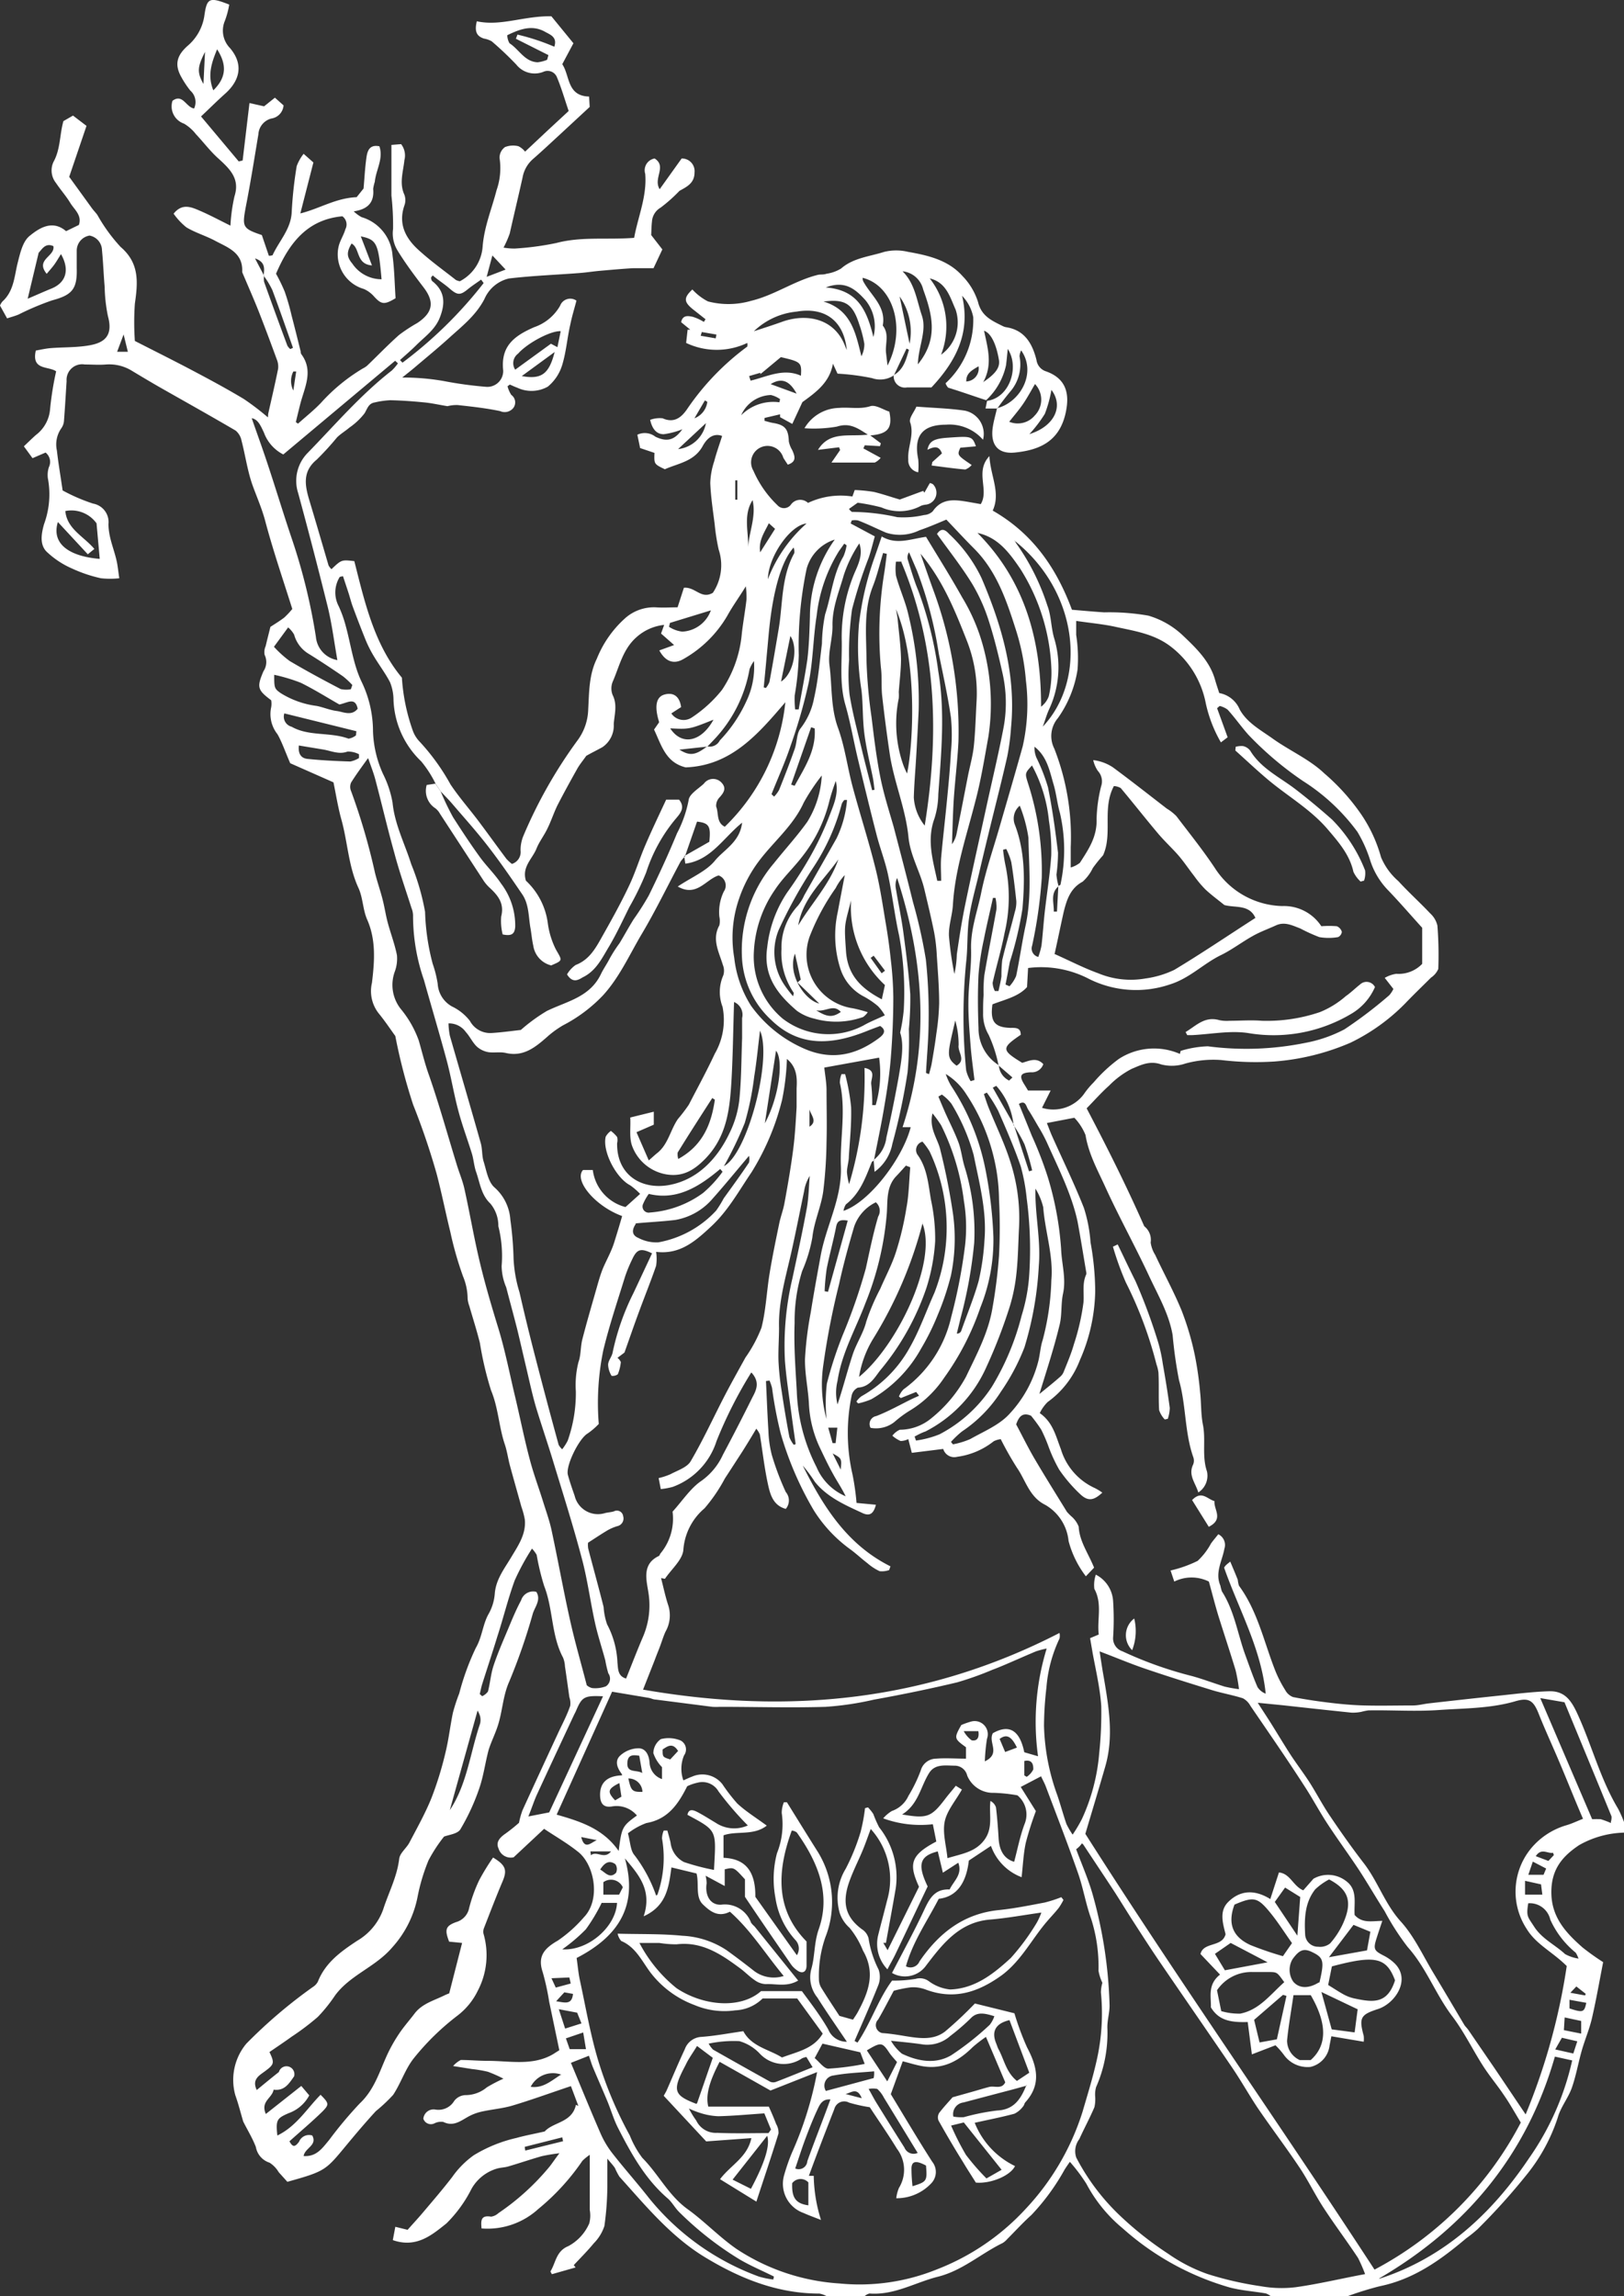
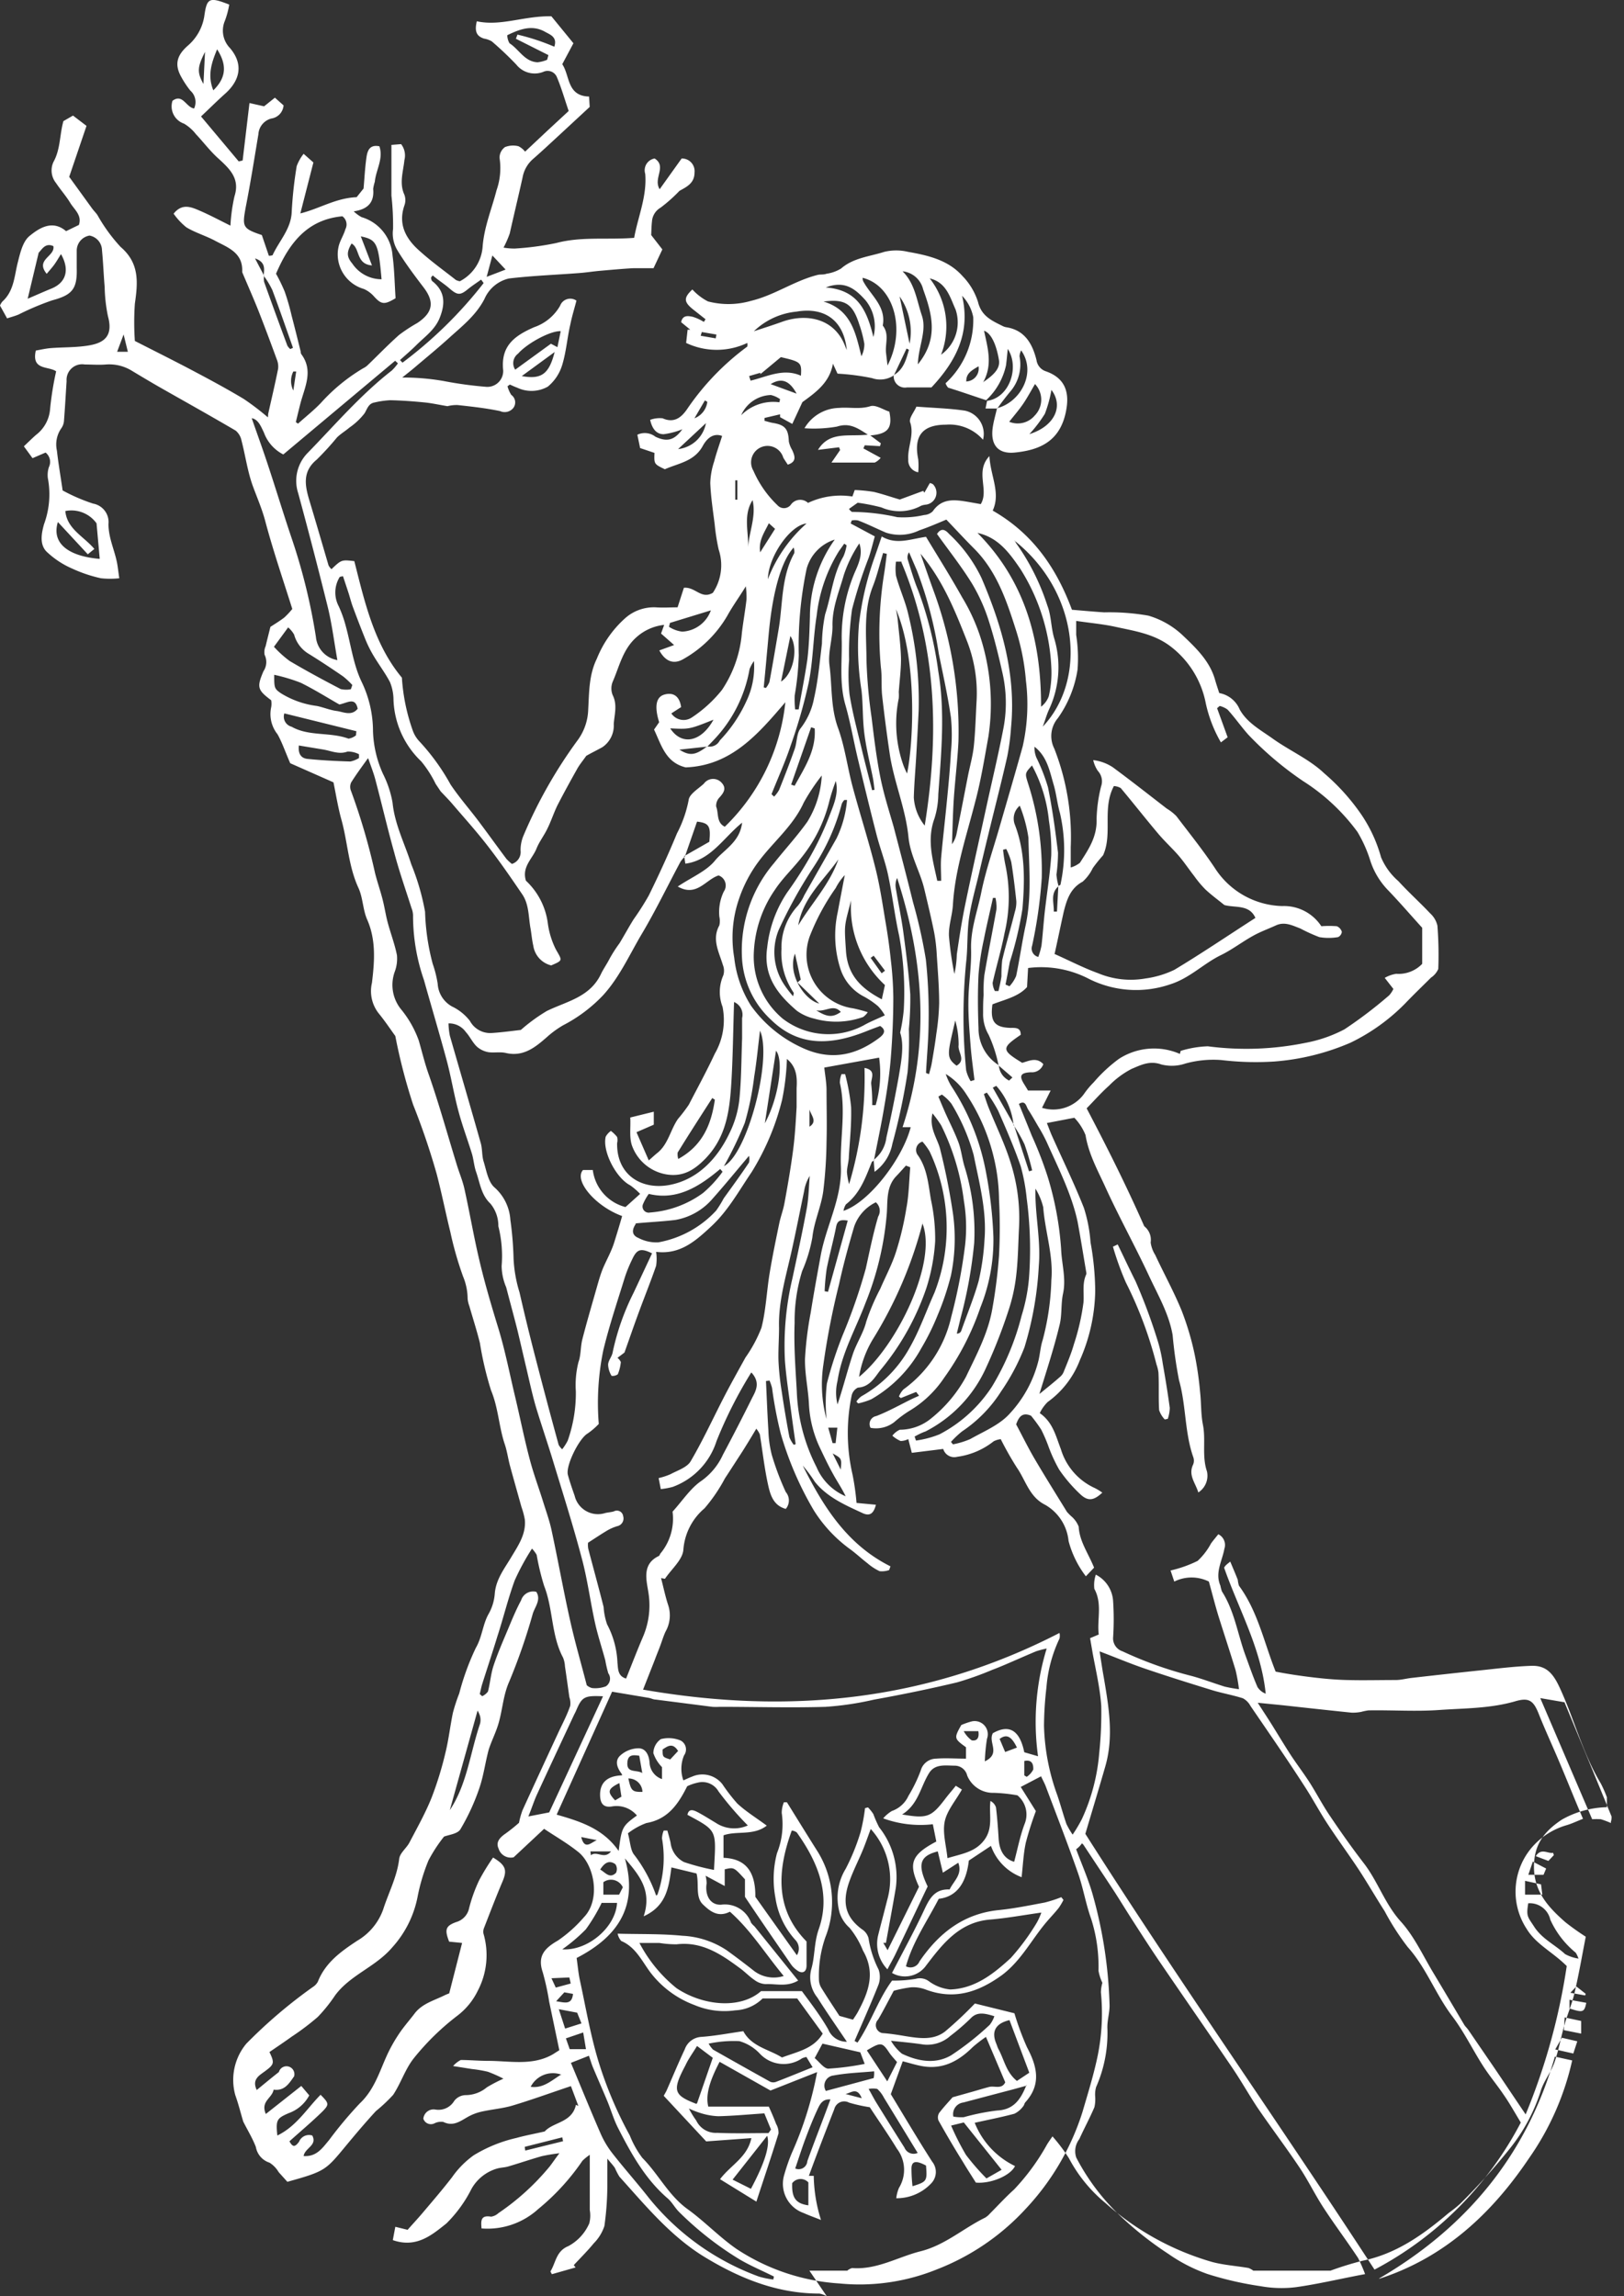
<svg xmlns="http://www.w3.org/2000/svg" viewBox="0 0 187.74 265.42">
  <rect x="0" y="0" width="187.74" height="265.42" fill="#333333" stroke="none" />
  <g fill="#fff" fill-rule="evenodd">
-     <path d="M95.58 265.42a2.76 2.76 0 00-.85-.31c-4.88 0-9.2-1.75-13.28-4.23-3.93-2.4-6.81-5.92-9.84-9.28a7.59 7.59 0 01-.52-1c-.2-.31-.46-.57-.88-1.09v3.25a34.28 34.28 0 01-.34 4.54 5.09 5.09 0 01-1.23 2c-.72.88-1.53 1.68-2.31 2.52l.21.27-2.74.78-.17-.32c.63-1 .64-2.35 2.08-2.93a5.45 5.45 0 002.41-2.62 3.57 3.57 0 00.06-1.54v-6.39a5.81 5.81 0 00-.85.69 26.3 26.3 0 01-5.11 5.58 8.71 8.71 0 01-6.55 2.24c-.08-.87-.12-1.57 1.1-1.36a1.58 1.58 0 00.85-.41 28.06 28.06 0 005.74-5.17c.4-.46.73-1 1.31-1.75a20.74 20.74 0 00-2.05.34c-1.3.37-2.58.81-3.88 1.19-.41.12-.86.12-1.28.24a5 5 0 00-2.95 2.34 15.24 15.24 0 01-2.9 4c-1.65 1.31-3.45 2.89-6.2 1.93l.29-1.54 1.42.35c.58-.66 1.23-1.35 1.84-2.08 1.12-1.32 2.25-2.64 3.3-4a10.46 10.46 0 012.51-2.54 16.45 16.45 0 014.93-2c1-.28 2.1-.48 3.27-.75 1-1.11 3.16-1 3.61-3.08l.28.13-.86-2.29c-2.34.78-4.52 1.58-6.73 2.24-1.16.35-2.4.44-3.6.71a5.88 5.88 0 00-1.54.58c-.9.5-1.72 1.18-2.88.61a1.72 1.72 0 00-1 .15.92.92 0 01-1.31-.52 1.19 1.19 0 011.4-1.06 2.12 2.12 0 002.17-1 1.7 1.7 0 011.31-.67 3.84 3.84 0 002.46-.9 17.47 17.47 0 011.92-1 15.64 15.64 0 00-1.8-.8 14.06 14.06 0 00-1.81-.31l-2.21-.35a2.92 2.92 0 01.89-.7c1 0 2.09.1 3.14.1 2.46 0 5 .57 7.31-.65.25-.13.47-.29.94-.58l-1.17-5.59a28.85 28.85 0 00-.75-3.43c-.64-1.88.23-2.78 1.76-3.66a15.51 15.51 0 003-2.69c2-2.07 1.2-6.15-.72-7.6-1.26-1-2.63-1.78-3.88-2.62l-3.52 3.29a1.47 1.47 0 01-1.74-1c-.36-.76.16-1.3.8-1.74a18.84 18.84 0 001.56-1.25 9.38 9.38 0 01.4-1.44c1.37-3 2.76-6 4.15-9 .47-1 1-2 1.37-3.08a2.2 2.2 0 00-.1-1c-.17-1.19-.33-2.38-.51-3.57a3 3 0 00-.22-1c-1.38-2.59-1.13-5.61-2.19-8.3a28.13 28.13 0 01-.86-3.58 3.93 3.93 0 00-.54-.72 27.65 27.65 0 00-2 3.68c-.77 2.11-1.3 4.31-2 6.46-.56 1.84-1.17 3.67-1.75 5.5-.12.38-.19.78-.29 1.17l.28.25a1.71 1.71 0 00.67-.54c.26-1 .33-2.05.65-3 .47-1.42 1.08-2.81 1.66-4.19.47-1.13.94-2.27 1.52-3.35A1.46 1.46 0 0162 184c.58.92-.17 1.74-.41 2.53a67.85 67.85 0 01-2.72 7.84c-.77 1.73-.78 3.56-1.38 5.28-.3.88-.72 1.72-1 2.61-.4 1.48-.58 3-1.09 4.47a25.09 25.09 0 01-2.18 4.72c-.32.53-1.36.63-1.89.84a17.42 17.42 0 00-1.79 2.74 22 22 0 00-1.28 4.29 12.17 12.17 0 01-2.92 5.78c-1.92 2.26-4.85 3.17-6.6 5.54a18 18 0 01-2 2.49 28.78 28.78 0 01-3 2.27c-.86.62-1.74 1.21-2.59 1.79.61 1.28.55 1.43-.56 2.25-.67.49-1.48.94-.91 2.14.89-.73 1.72-1.42 2.56-2.08a.9.9 0 011.76.5c-.59.83-1.1 1.71-2.37 1.54-.17 1-1.54 1.33-.9 2.81l4.1-3.24.92 1.09a4.35 4.35 0 01-2.39 2.06c-1.37.6-1.48.77-1.3 2.58 2.22-1.07 3.42-3.12 5-4.71 1 1 1 1.13.21 1.94-1.22 1.19-2.53 2.29-3.81 3.44.37.66.61.72 1.11.05a1.24 1.24 0 011.53-.72c.61 1.15-.86 1.43-1 2.37 1.5.11 2.18-.94 2.94-1.84a47.19 47.19 0 013.55-4.24c1.64-1.54 2.24-3.55 3.1-5.47a17.82 17.82 0 011.42-2.55c.54-.82 1.21-1.57 1.81-2.36.88-1.17 2.26-1.51 3.48-2.12.21-.1.42-.18.53-.22l1.49-5.83-1.5-.15c-.53-1.38-.43-1.81.81-2.26a2.12 2.12 0 001.51-1.65 17.68 17.68 0 011.15-3.18 26 26 0 011.61-2.63c1.48.88 1.64 1.46 1.11 2.73-.75 1.77-1.44 3.57-2.14 5.37a1.19 1.19 0 00-.08.69 8.84 8.84 0 01-.66 6.61 8 8 0 01-2.37 2.89 29 29 0 00-5 4.88c-1 1.24-1.51 2.9-2.41 4.26a18.37 18.37 0 01-2 1.88c-1.13 1.23-2.21 2.5-3.28 3.79-2.53 3.05-2.46 3.13-6.95 4.38l-1-1.11a3.22 3.22 0 00-1.06-1.1 2.32 2.32 0 01-1.58-1.81c-.38-1-.93-1.89-1.46-2.94-.28-.92-.54-2-.92-3.06a6.56 6.56 0 011.27-5.94 57.25 57.25 0 017.7-6.56 1.66 1.66 0 00.58-.62c.87-2.2 2.66-3.48 4.54-4.72a6.86 6.86 0 003-3.6c.64-2 1.61-3.78 1.86-5.88.08-.67.85-1.23 1.19-1.89.89-1.7 1.84-3.39 2.55-5.16a39.62 39.62 0 001.61-5.23c.37-1.5.53-3 .85-4.56a19.71 19.71 0 01.74-2.27 29.13 29.13 0 011.92-5.27c.75-1.29.79-2.76 1.52-4a5.62 5.62 0 00.67-2.29c.14-1.64 1.11-2.86 1.89-4.17s1.75-2.67 1.58-4.37a8.88 8.88 0 00-.39-1.46c-.44-1.58-.89-3.16-1.32-4.74-.22-.81-.33-1.66-.59-2.45-.69-2-.75-4.23-1.6-6.27a38.09 38.09 0 01-1.29-5.48c-.36-1.45-.82-2.87-1.23-4.3a3.19 3.19 0 01-.19-.82 6.81 6.81 0 00-.53-2.58 39.74 39.74 0 01-1.47-5.14c-.55-2.23-1-4.5-1.58-6.71a82 82 0 00-2.72-8 64.64 64.64 0 01-2.06-7.94c-.49-.67-1.17-1.7-1.94-2.64a4.16 4.16 0 01-.76-3.51c.29-2.43.5-4.92-.56-7.32-.5-1.14-.48-2.51-1-3.64-1.18-2.56-1.25-5.37-2-8-.38-1.4-.61-2.85-.89-4.21l-5-2.21c-.61-1.41-.95-2.43-1.47-3.35a3.73 3.73 0 01-.73-3.12 2.34 2.34 0 000-.81c-1.59-1.19-1.68-1.51-.89-3.36a1.89 1.89 0 00.13-1.89 1.66 1.66 0 01.12-1c.17-.73.36-1.46.55-2.23.5-.33 1.07-.67 1.59-1.07a8.9 8.9 0 00.94-1c-1.07-3.4-2.23-6.77-3.14-10.21-.37-1.38-.92-2.63-1.4-3.94-.63-1.7-.87-3.55-1.33-5.31a2 2 0 00-.68-1.16c-2.85-1.67-5.73-3.28-8.6-4.91-1.14-.65-2.26-1.32-3.39-2a5 5 0 00-3-.73c-.81.07-1.63 0-2.45 0a1.8 1.8 0 00-2.1 1.92c-.1 1.52-.18 3-.3 4.55a1.72 1.72 0 01-.31.9 3.27 3.27 0 00-.51 2.59c.17 1.52.43 3 .66 4.6a20.79 20.79 0 003.52 1.52 2.17 2.17 0 011.78 2.36c0 1.63.71 3 1 4.54.09.49.14 1 .25 1.73a9.82 9.82 0 01-2.12 0 16.21 16.21 0 01-3.33-1.12 10.11 10.11 0 01-3-2c-.75-.82-.57-2-.25-3.13a10 10 0 00.44-5.33A3 3 0 015.65 54a1.38 1.38 0 00-.38-1.69l-1.51.65-1-1.37c.47-.45.92-.89 1.39-1.31a4.15 4.15 0 001.64-3 36.34 36.34 0 01.7-4.36c-.91-.63-2.87-.09-2.35-2.4.52-.09 1.11-.23 1.7-.28 1.51-.12 3.05-.06 4.54-.33 1.64-.3 2.73-1.06 2.1-3.35a18.44 18.44 0 01-.38-3.38c-.12-1.42-.17-2.84-.31-4.26a1.75 1.75 0 00-1.44-1.69A1.77 1.77 0 008.87 29v2c.07 2.43-.54 3.1-2.85 3.72a31.25 31.25 0 00-3.86 1.63c-.42.18-.86.29-1.34.45L0 35.32a1.73 1.73 0 01.27-.46c1.29-1.16 1.38-2.78 1.73-4.3.3-1.16.58-2.6 1.41-3.28 1.11-.91 2.64-1.92 4.23-.56L9.12 26c.38-1.13-.53-1.77-1-2.55S7 21.94 6.48 21.16a2.32 2.32 0 01-.3-2.44c.82-1.47.7-3.11 1.15-4.72l1.11-.64L10 14.55l-2 5.89 2.65 3.66c.19.26.43.49.61.75a19.29 19.29 0 002.68 3.69c2.21 1.89 2 4.12 1.65 6.57a31.09 31.09 0 000 4.3c2.29 1.17 4.46 2.25 6.6 3.38s4.05 2.16 6 3.33a30.62 30.62 0 012.78 2.12 3.66 3.66 0 00.03-.39c.39-1.74.8-3.47 1.15-5.22a2.15 2.15 0 00-.15-1.08c-.68-1.86-1.37-3.71-2.09-5.55-.6-1.51-1.26-3-1.89-4.49a.37.37 0 01-.02-.13c.09-2.2-1.68-2.77-3.15-3.56-1.07-.57-2.27-.92-3.3-1.54a7.65 7.65 0 01-1.48-1.58c1-1.26 2.08-.75 3.06-.33 1.16.5 2.27 1.1 3.51 1.71a19.69 19.69 0 01.47-3.4c.64-2-.51-3.12-1.8-4.3-1-.88-1.76-1.92-2.66-2.87a4.9 4.9 0 00-1.38-1.22 2.11 2.11 0 01-1.33-2.64c1.19-.87 1.57.76 2.5.89a1.77 1.77 0 00-.44-2.07 11.08 11.08 0 01-1.07-1.62c-.76-1.39-.5-2.44.77-3.56a5.65 5.65 0 001.91-3.37c.3-2.16.55-2.31 2.89-1.39A10 10 0 0126 2.4a2.89 2.89 0 00.59 3.16c1.69 2 1 3.86-.53 5.24-.92.82-1.79 1.69-2.82 2.66l4.36 5.2.45-.11.79-6.64 1.69.38 1.25-1 1 .89a1.66 1.66 0 01-1.41 1.52 2 2 0 00-1.5 1.83c-.47 2.81-.91 5.62-1.46 8.4-.41 2.27-.41 2.48 1.86 3.24l.81 2.39a1.18 1.18 0 00.43-.06c.75-1.64 2.11-3 2.21-4.94.09-1.79.28-3.56.58-5.36a5.16 5.16 0 01.8-1.42l1.13 1-1.51 5.89c2.25-.56 4.06-1.77 6.51-1.88l.8-1c.1-1.12.16-2.35.33-3.57.11-.76.34-1.55 1.5-1.31.49 1.44-.4 2.73-.53 4.1a5 5 0 00-.19.82c.14 1.49-.53 2.35-2.25 2.6a4.29 4.29 0 00.91.67 5 5 0 013.58 4.45c.22 1.64.24 3.31.35 4.92-1.29.78-1.64.73-2.48-.19a3.4 3.4 0 00-1.19-.88 4.17 4.17 0 01-3-3.61 4 4 0 01.13-1.47c.19-.63.56-1.2.74-1.83a1.17 1.17 0 00-.35-1.49c-4 .37-6.11 3-7.67 6.64a19.77 19.77 0 011 2.06 25.4 25.4 0 01.78 2.7c.37 1.41.72 2.82 1.07 4.23a.83.83 0 00.05.28c1.47 1.94.41 3.84-.09 5.76-.18.71-.35 1.42-.52 2.12l.25.18c.89-.8 1.83-1.54 2.65-2.4a20.94 20.94 0 014.88-4 2.12 2.12 0 00.47-.31c1.23-1.18 2.41-2.41 3.68-3.54a18.79 18.79 0 012.12-1.39c1.81-1.21 2-2.44.71-4.12-1.06-1.39-2.11-2.79-3-4.25a3.77 3.77 0 01-.52-2.5 31.24 31.24 0 00-.19-3.85v-5.86l1.12-.09a2.14 2.14 0 01.38 1.85c-.13 1.31-.62 2.67 0 4a1.8 1.8 0 010 1.24c-.74 2.14.14 3.79 1.64 5.15s2.87 2.32 4.31 3.46a1.62 1.62 0 00.46.15 4.91 4.91 0 002.64-4.09c.2-2.29 1.06-4.31 1.6-6.42a7.72 7.72 0 00.35-3.74 1.51 1.51 0 01.63-1.26 2.55 2.55 0 011.55-.1 2.2 2.2 0 01.77.63l2.6-2.44 2.44-2.26c-.49-1.44-.85-2.71-1.36-3.91a1.16 1.16 0 00-1.56-.62 2.71 2.71 0 01-3.13-.83 38.51 38.51 0 00-2.84-2.69 2.76 2.76 0 00-.9-.32c-.86-.28-1.11-.82-.83-2 2.78.6 5.42-.63 8.62-.58L66.29 5 65 7.42c.9 1.34.52 3.67 3.1 3.74l.07 1.2-3.53 3.27c-1 .92-2 1.86-3 2.73a3.69 3.69 0 00-1.23 2.16c-.48 2.16-1 4.31-1.48 6.46a11.56 11.56 0 01-.72 1.64 7.3 7.3 0 001.29.11 33.24 33.24 0 004.81-.64c2.93-.78 5.9-.35 9-.6.44-2.44 1.5-4.8 1.28-7.4a1.38 1.38 0 011.09-1.77c1.45.93-.21 2.29.58 3.55l2.54-3.55a1.46 1.46 0 011.49 1.61c0 1.25-.9 1.66-1.74 2.13A17.86 17.86 0 0176.37 24a2 2 0 00-1 1.61c-.06.51-.06 1-.09 1.56l1.29 1.66L75.55 31h-2.34c-1.28.07-2.55.19-3.83.3-.8.07-1.6.2-2.4.26-2.72.21-5.45.31-8.15.63A4.09 4.09 0 0056 34.57c-1 1.91-2.58 3.13-4.08 4.49-1.3 1.18-2.66 2.29-4 3.43-.39.33-.79.64-1.42 1.15a27 27 0 014.78.4 44.91 44.91 0 004.89.67 1.83 1.83 0 002-1.89c-.3-2.83 1.29-4 3.58-5a5.51 5.51 0 003-2.48 1.25 1.25 0 011.89-.59c-.23.89-.52 1.81-.71 2.76-.35 1.49-.47 3.14-.93 4.65a5.19 5.19 0 01-1.67 2.53 3.84 3.84 0 01-3.54.12c-.29-.1-.57-.24-.85-.36l-.27.2a3.47 3.47 0 00.44 1 1.06 1.06 0 01.22 1.52 1.28 1.28 0 01-1.51.35c-1.61-.34-3.26-.52-4.9-.7a4.16 4.16 0 00-1.19.13c-1.07-.18-1.83-.35-2.61-.43-1.32-.13-2.65-.23-4-.26a9.84 9.84 0 00-1.81.26c-.72.12-.84.72-1.17 1.26a7.82 7.82 0 01-1.74 1.64c-.47.4-1 .71-1.44 1.14a32.81 32.81 0 01-2.35 2.57c-1.65 1.36-1.37 2.95-.86 4.66.76 2.52 1.48 5 2.23 7.56a1.59 1.59 0 00.34.44c1.16-1.1 1.16-1.1 2.64-.93 1.2 4.73 2.29 9.62 5.5 13.47a22.42 22.42 0 001.27 6.15 3.56 3.56 0 00.73 1.19 25 25 0 013.62 5c1 1.5 2.19 2.84 3.27 4.28s2.12 2.89 3.19 4.32a4.83 4.83 0 00.64.59 1.44 1.44 0 001-1.55 4.31 4.31 0 01.31-1.66 54.44 54.44 0 016.31-11.12A6.3 6.3 0 0068 82c.11-2 .08-4 1-5.87a12.52 12.52 0 013.29-4.69 5 5 0 013.51-1.24c.86.06 1.72 0 2.53 0l.73-2.26c1.34-.12 2 1.38 3.35.58a5.73 5.73 0 00.67-5 23.79 23.79 0 01-.46-2.92c-.2-1.59-.45-3.19-.51-4.78a8.7 8.7 0 01.45-2.48c.26-1 .6-1.93.92-2.95-1.28-.47-2 .71-2.28 1.23-1 1.74-2.8 1.93-4.34 2.62-1.25-.6-1.25-.6-1.2-1.89L74 51.79l-.32-1.54a2 2 0 012.09.23c1.35.64 2.2.4 3.11-.86a8.89 8.89 0 01-2.16.57c-.83 0-1.33-.62-1.56-1.66a3.19 3.19 0 011.44-.18c1.34.6 2.17-.12 2.79-1a29.66 29.66 0 017-7.29 1.2 1.2 0 000-.42 8.24 8.24 0 01-7.07 0l.17-1.53h.31l-1.06-.87c.18-.87.84-.72 1.35-.62a5.57 5.57 0 011.28.59l.19-.31c-.51-.4-1-.79-1.52-1.2-1-.83-1-1.3 0-2.24a6.48 6.48 0 001.8 1.38 9.39 9.39 0 005-.07c2.73-.66 5-2.33 7.71-3 .32-.07.67 0 1-.13a4.39 4.39 0 001.68-.6c1.44-1.25 3.29-1.38 5-1.93a5.91 5.91 0 012.74 0c2.32.41 4.64.94 6.29 2.79a7.54 7.54 0 011.8 3c.4 1.67 1.64 2.18 2.9 2.81a1.41 1.41 0 00.4.12c2.14.35 3 1.95 3.46 3.78a1.6 1.6 0 001.09 1.31c2.46.86 2.69 2.74 2.33 4.58-.67 3.48-3 4.52-5.93 4.81-1.93.19-2.8-.88-2.56-2.8.1-.79.34-1.56.51-2.33 2.67-.66 4.62-4.07 2.79-6.68a1.82 1.82 0 00-.19.68 4.8 4.8 0 01-1.13 4.15c-.5.61-1 1.26-1.44 1.89h-1.36l.18-.89c2.59-.33 3.78-3.88 2.39-6-.07.67-.12 1.28-.2 1.89a7.75 7.75 0 01-2.3 4.04c-1.46-.48-2.93-1-4.39-1.45a1.48 1.48 0 01-.3-.51 9.92 9.92 0 003.2-7.64 4.88 4.88 0 00-1.29-2.47c1 4.24-.67 7.53-3.54 10.59h-2.82a1.3 1.3 0 01-1.54-1.42c1.16-.67 1.43-1.82 1.76-2.93l-.28-.14-1.46 3.09a2.82 2.82 0 01-2.52.33 26.7 26.7 0 00-4-.52l-.53-1.15c-.38 2.15-1.91 3.27-3.53 4.44L91.59 49l-1.41-.78v-.33l-1.8.42v.33c.34.09.68.2 1 .25 1.38.23 1.76.71 1.81 2.13a3.05 3.05 0 00.39 1c.3.68.56 1.34-.51 1.69-.17-.27-.36-.53-.52-.81a1.9 1.9 0 10-3.45 1.52 12.27 12.27 0 002.8 4 1 1 0 001.51-.06 1.32 1.32 0 012-.23 8.84 8.84 0 015.13-.74l.27-.75a17.54 17.54 0 012.21.22c1 .24 2 .59 3 .88l2.71-1 .13.21.63-1.11a.82.82 0 01.37.14 1.39 1.39 0 01-.81 2.35 2.16 2.16 0 00-.55.12 5.24 5.24 0 01-4.61.2 22.61 22.61 0 00-2.74-.54l-1 .71a1 1 0 00.34.35 24.27 24.27 0 015.24.61 10.68 10.68 0 003.1-.25 1.57 1.57 0 001-.43c1.08-1.58 2.6-1.34 4.14-1.08l1.41.25c1-1.65-.71-3.74 1-5.55.12 2.31 1.33 4.24.38 6.3 4.63 2.65 7.36 6.62 9.16 11.46 1.29.11 2.51.22 3.72.3a26 26 0 015.11.38 9.78 9.78 0 014 2.3c1.51 1.44 3.1 2.95 3.71 5.1.14.49.31 1 .49 1.55a3.16 3.16 0 012.36 1.89c.86 1.56 2.45 2.39 3.84 3.39 1.95 1.39 4.24 2.38 5.94 4a24.63 24.63 0 014.29 4.77 16.72 16.72 0 012.27 4.92 7.45 7.45 0 002 2.76c1.18 1.29 2.48 2.46 3.69 3.74a2.73 2.73 0 01.83 1.42 43.53 43.53 0 01.1 5 2.3 2.3 0 01-.84 1c-1 1-2 1.95-3 3a22.64 22.64 0 01-6.3 4.52 27.38 27.38 0 01-8.85 2.18 33.42 33.42 0 01-6.08-.17 12.1 12.1 0 00-4.16.4 4.89 4.89 0 01-2.82.1c-1.32-.47-2.37.09-3.4.52a10.14 10.14 0 00-2.6 1.93c-.91.81-1.72 1.73-2.6 2.63 2.29 4.36 4.51 8.76 6.66 13.63a2 2 0 01.74 1.88 3.65 3.65 0 00.53 1.44c1 2.15 2.16 4.25 3.06 6.45a32.78 32.78 0 011.51 5.11 38.93 38.93 0 01.62 4.34c.14 1.23.08 2.5.32 3.71.36 1.79-.14 3.62.47 5.41a2.3 2.3 0 01-1 2.43c-.35-1.15-1.2-2-.59-3.25a1.2 1.2 0 000-.85c-1-2.86-.82-6-1.64-8.87a50.75 50.75 0 01-.74-5.22c-.42-2.44-1.67-4.58-2.7-6.78-1.59-3.42-3.42-6.72-5-10.16-.9-2-2-3.92-2.37-6.18a6.31 6.31 0 00-1.29-2l-3.18.61c.27.67.41 1.07.58 1.45 1.24 2.78 2.58 5.52 3.7 8.35a16.93 16.93 0 01.77 4 32.28 32.28 0 01.54 5.65 20.49 20.49 0 01-1.77 7.95 10.63 10.63 0 01-3.72 4.84 4.53 4.53 0 00-.92 1.29c1.53 1.06 1.86 2.68 2.44 4.16a7.2 7.2 0 003.92 4.5 6.12 6.12 0 01.87.53c-1 .94-1.66 1-2.51.22a17.28 17.28 0 01-2.47-2.87 17.79 17.79 0 01-1.29-2.82 18.33 18.33 0 00-.79-1.81 17.22 17.22 0 00-1.18-1.61c-1.06-.46-1.44.22-1.72 1 .74 1.38 1.42 2.78 2.21 4.11 1.18 2 2.43 4 3.66 6a6.35 6.35 0 00.5.51 3 3 0 01.86 1.2c.09 1.71 1.1 3.06 1.78 4.74l-.95 1a11.52 11.52 0 01-2-4.08 5.42 5.42 0 00-2.72-4.19c-1.82-.91-2.23-2.81-3.25-4.28a37.4 37.4 0 01-1.87-3.3 2.44 2.44 0 00-.81.24 8.65 8.65 0 01-4.23 1.8 1.33 1.33 0 01-1.61-.91l-3.63.45-.41-1.59a2 2 0 01-.89.22 3.58 3.58 0 01-.95-.61 2.22 2.22 0 01.86-.69 5.73 5.73 0 003.65-1.33 15.89 15.89 0 004-4.79c1.23-2.58 2.6-5.11 3.07-8a59.18 59.18 0 00.75-6 61.9 61.9 0 000-6.51 21.7 21.7 0 00-.62-4.91 22.62 22.62 0 00-3.15-7.22 7.31 7.31 0 00-2.39-2.36 7.45 7.45 0 00.6 1.33 27.1 27.1 0 014 9.74 49.35 49.35 0 01.91 7.74 20.88 20.88 0 01-1.5 8.17 31.15 31.15 0 01-4.19 8.13 12.61 12.61 0 01-4.06 3.85 13.13 13.13 0 00-1.7 1.27 3.43 3.43 0 01-2.75.67.93.93 0 01.66-1.36c1.43-.55 2.78-1.32 4.17-2l.78-.35-.34-.44-1.77.71-.22-.18a2.57 2.57 0 01.52-.82 14.15 14.15 0 005.53-8.4 62.14 62.14 0 001.6-8.29 18.35 18.35 0 00-.14-5.09 27.18 27.18 0 00-2.63-8.75 14.41 14.41 0 00-1-1.38c-.43 1.79.64 2.95.92 4.29a74.76 74.76 0 011.47 7.46 21.06 21.06 0 01-.26 7 31.27 31.27 0 01-1.52 4.54 28.14 28.14 0 01-1.94 3.92 15.22 15.22 0 01-5.75 5.84 8.43 8.43 0 01-1.52.48L99 162a2.85 2.85 0 01.57-.6 14.46 14.46 0 005.6-5.64c1.14-2 1.9-4.21 2.85-6.32a20.72 20.72 0 00-.56-16.36 8 8 0 00-.82-1.12 1 1 0 00-.51 1.6c1.07 1.54 1.19 3.36 1.49 5.11a21.44 21.44 0 01.49 4.78 22.4 22.4 0 01-1 5.38 29.75 29.75 0 01-5.35 9.56c-.63.8-1.21 1.93-2.58 2a1.33 1.33 0 00-.73.94 21.36 21.36 0 00.11 9.13 29.62 29.62 0 01.46 3.26l2.24.21c-.26 1-.68 1.33-1.47 1-2-.93-4.14-1.83-5.6-3.66a16.36 16.36 0 00-1.39-1.87c2.36 4.72 5.11 9.14 10.14 11.65l-.15.43a2.53 2.53 0 01-1.1.13 6 6 0 01-1.41-.92c-.68-.52-1.3-1.11-2-1.62a16.12 16.12 0 01-4.2-4.49 38.27 38.27 0 01-3.83-8.89 47.59 47.59 0 01-1-5.27 5.83 5.83 0 00-.29-.84l-.41.05c.09 1.91.16 3.82.28 5.73a12.82 12.82 0 00.39 2.8 31.11 31.11 0 001.62 4.3 1.51 1.51 0 010 1.95c-1.48-.4-1.81-1.69-2.07-2.89-.41-1.89-.62-3.81-.93-5.72a2.73 2.73 0 00-.41-.66c-.59 1-1.1 1.83-1.63 2.67-.65 1-1.33 2.06-2 3.08a18.71 18.71 0 01-2.36 3.46 6.93 6.93 0 00-2.44 4.78c-.09 1.17-1.38 2.24-2.13 3.36l-.45-.08c.28 1.07.5 2.16.85 3.2a3.8 3.8 0 01-.34 3c-.25.55-.42 1.13-.63 1.69s-.4 1-.6 1.55l-1.36 3.45c16.88 2.93 32.83 1.34 48.14-6.55a1.43 1.43 0 010 .65 16.12 16.12 0 00-1.51 5.67 39.92 39.92 0 00-.28 4.41 25.19 25.19 0 001.53 8c.38 1.1.68 2.24 1.06 3.34a8.84 8.84 0 00.72 1.24 16.46 16.46 0 001.07-1.8 22.49 22.49 0 002-7.58 45 45 0 00.24-5.48c-.14-2.06-.62-4.09-1-6.14-.09-.55-.19-1.09-.29-1.71l1-.42c-.22-1.72.44-3.54-.51-5.28a3.78 3.78 0 01.17-1.64 3.68 3.68 0 012 3.08 31.6 31.6 0 010 4.17 1.57 1.57 0 001.08 1.61 44.69 44.69 0 008.07 2.87c1.26.35 2.49.82 3.74 1.21a16.09 16.09 0 001.66.3 19.91 19.91 0 00-.39-2.19c-.64-2.11-1.34-4.21-2-6.32-.38-1.25-.7-2.53-1.09-3.93a4.49 4.49 0 00-4 0l-.43-1.28a14.28 14.28 0 003.13-1.11 7.74 7.74 0 001.55-2.02c.27-.37.57-.72.84-1.06a1.38 1.38 0 01.7 1.69c-.25 1.4-1.11 2.75-.46 4.25a4.61 4.61 0 00.18.67c1.45 2.26 1.81 4.91 2.71 7.37.45 1.23.88 2.48 1.4 3.68a1.93 1.93 0 00.95.77c-.53-5.24-3.11-9.72-4.81-14.57a1.63 1.63 0 01.19-.26c.13-.13.29-.25.52-.44.31.74.6 1.41.87 2.1a3.27 3.27 0 00.14.69c2.2 3 2.9 6.59 4.24 9.93a13.89 13.89 0 001.11 2.14 1.72 1.72 0 00.9.8c1.47.29 3 .51 4.45.68 1.26.15 2.53.26 3.79.29 1.88.05 3.76 0 5.63 0 .61 0 1.21-.17 1.82-.24 2.54-.29 5.07-.57 7.61-.84 2.08-.21 4.16-.49 6.25-.56 1.72-.06 2.52.87 3.28 2.51 1.69 3.64 2.66 7.59 4.75 11.07a13.38 13.38 0 01.71 1.61v1.15a11.05 11.05 0 00-5.21 1.44c-2.05 1.36-3.21 2.88-3.22 5.43 0 2.91 1.68 4.71 3.63 6.42a28.52 28.52 0 002.36 1.68c-.43 2.2-.8 4.34-1.29 6.46-.29 1.27-.82 2.49-1.18 3.75-.41 1.44-.66 2.93-1.16 4.34-.42 1.17-1.28 2.21-1.61 3.39a20.62 20.62 0 01-3.54 6.55 73.88 73.88 0 01-5.73 6.37 15.14 15.14 0 01-1.32 1.06c-3 2.54-6.08 4.74-10 5.54a37.39 37.39 0 00-3.68 1.14h-8.93a2 2 0 00-.56-.31c-1.39-.24-2.82-.33-4.18-.69a31.63 31.63 0 01-12.35-6.82 17 17 0 01-4.21-5.16 19.84 19.84 0 00-1.91-2.54c-.25.36-.44.63-.62.92a25.58 25.58 0 01-3.82 5.22c-1 .9-1.87 1.86-2.8 2.79a2.27 2.27 0 01-.54.46c-2.52 1.23-4.64 3.18-7.47 3.89-2.63.66-5.05 2.16-7.91 1.94a1.35 1.35 0 00-.56.3h-4.38zM117.2 130l1.76 5.39.36-.11a30.56 30.56 0 00-.88-3 17.36 17.36 0 00-1.27-2.23 8 8 0 00-2-4.54l-.4.21zM30.48 31.87c.06-.75.27-1.57-1-2l1.05 2a2.21 2.21 0 000 .71q1.32 3.69 2.69 7.37a1.52 1.52 0 00.34.4l.31-.15c-.79-2.23-1.56-4.47-2.39-6.68a9.86 9.86 0 00-1-1.65zm51.28 54.4a1.3 1.3 0 001.45-.68 16.34 16.34 0 003.06-4.51 9.19 9.19 0 00.89-4.67 4 4 0 00-.51.94 15.77 15.77 0 01-4.14 8.18c-.24.26-.49.51-.74.77l-3.23.35c1.21.76 1.87.65 3.21-.38zm40.59 16.12a.53.53 0 00.24-.12 19 19 0 00-.06-8.31c-.31-1.07-.41-2.21-.73-3.28-.46-1.57-.76-3.25-2.21-4.37a3 3 0 00.23 1.28 21.44 21.44 0 011.33 3.41c.51 2.5.85 5 1.16 7.56a18.89 18.89 0 01-.18 2.53 6.45 6.45 0 00.25 1.34c-1 .84-.52 1.94-.56 2.94h.37zm-6.88 20.74a2.11 2.11 0 001.19 1.77l.38-.36-1.6-1.38a15.84 15.84 0 00-1.15-3.55 4.71 4.71 0 01-.64-2.49c0-.71 0-1.42.06-2.13a16.53 16.53 0 01.08-2.25c.43-2.52.93-5 1.39-7.55a3 3 0 000-.72c0-.23-.06-.45-.09-.68h-.3c-.36 1.63-.75 3.25-1.07 4.88a29.27 29.27 0 00-.6 4c-.1 2.05-.08 4.12 0 6.17a5 5 0 002.35 4.29zM101 134.07a3.82 3.82 0 001.47-2.59c.53-2.34 1-4.68 1.42-7 .3-1.81.66-3.65.17-5.12a20.22 20.22 0 00.42-2.65 36.47 36.47 0 00-.53-8.53c-.52-2.33-.79-4.73-1.29-7.07-.33-1.55-.92-3.05-1.32-4.6-.75-2.91-1.46-5.84-2.16-8.76-.5-2.08-.86-4.21-1.45-6.27-.7-2.42-.39-4.87-.42-7.31a19.14 19.14 0 011.48-7.95c.44-1 1-2.15.55-3.41a15 15 0 00-1.79 3.65c-.55 1.95-1.37 3.83-1.31 5.95 0 1.49-.54 3-.35 4.49.32 2.42.12 4.88 1 7.27.79 2.19 1.08 4.56 1.69 6.82.84 3.13 1.84 6.21 2.62 9.35.54 2.14.85 4.34 1.22 6.52.23 1.36.42 2.73.56 4.09a40 40 0 01.29 4.33c0 2.32-.1 4.64-.29 7-.15 1.88-.43 3.75-.75 5.61-.35 2.11-.8 4.19-1.21 6.29a.51.51 0 00-.23.12c-.72 1.79-1.36 3.64-3 4.91a2 2 0 00-.28.75c3-1 6.84-6.07 7.77-9.67h-.94c3.2-9.72 2.45-19.3-.63-28.81a2 2 0 00-.16 1.14c.28 1.72.65 3.42.88 5.14.32 2.38.63 4.78.8 7.18a38.34 38.34 0 01-.16 4 40.9 40.9 0 01-.15 5 73.77 73.77 0 01-1.76 8.27 5.17 5.17 0 01-2.06 3.24zm-50.06-42.6l-.58-.87a12.93 12.93 0 00-1.67-2.6 10.31 10.31 0 01-3.2-7.1 5.49 5.49 0 00-.41-2.06c-.52-1-1.27-2-1.87-3a13.88 13.88 0 01-.93-1.84c-.51-1.26-1-2.53-1.47-3.8-.2-.52-.33-1.07-.5-1.6s-.44-1.33-.66-2l-.37.08a3.41 3.41 0 00-.12 3.4 14 14 0 01.8 2.24c.6 2.16.88 4.47 1.83 6.46a13.18 13.18 0 011.33 5.74 12.89 12.89 0 001.15 4.92 12 12 0 011.11 3.33c.25 2.54 1.42 4.76 2.16 7.12a27.17 27.17 0 011.6 5.51 26.1 26.1 0 00.88 6 13.05 13.05 0 01.58 2.32 3.21 3.21 0 001.66 2.62 5.76 5.76 0 012.06 1.66 2.66 2.66 0 002.56 1.4c1.13-.07 2.26-.23 3.33-.35a20.17 20.17 0 013-2.19c2.31-1.13 5-1.58 6.28-4.31.27-.56.68-1.14 1-1.77a15.81 15.81 0 011.12-1.74c.56-.92 1.07-1.87 1.64-2.78a31.38 31.38 0 001.75-2.75c1.16-2.36 2.26-4.75 3.26-7.18a13.91 13.91 0 001.35-3.85c.07-.69 1.12-1.3 1.76-1.9a1.32 1.32 0 012-.16c.64.65.34 1.16-.17 1.73a1.39 1.39 0 00-.41 1.08c.31.76 0 1.84 1 2.33a23.41 23.41 0 007-14.39c-3.14 3.67-6.25 7.33-11.52 7.53-2.33-.56-2.81-2.59-3.66-4.37l.59-.85c-.57-1.84-.36-2.93.62-3.2s1.73.14 1.92 1.45l-1.13.73a1.7 1.7 0 002.37.47 15.1 15.1 0 003.48-3.18 13.86 13.86 0 002.3-6.55c.15-1.31.39-2.61.54-3.92a9.71 9.71 0 00-.08-1.51c-.75 1.23-1.49 2.23-2.11 3.35A13.59 13.59 0 0179 76.18c-1.06.62-2.05.35-2.78-1l1.71-.62-1.51-1.33.36-1a5.67 5.67 0 00-3.13 1.36C72 75 71.62 77 70.83 78.8a2.05 2.05 0 000 1.55c.56 1.12.2 2.25.12 3.34a3 3 0 01-1.32 2.68c-.65.36-1.31.68-1.86 1-.38.55-.77 1-1.06 1.53-.78 1.39-1.55 2.79-2.28 4.21-.43.89-.75 1.89-1.2 2.77-.37.75-.9 1.43-1.21 2.21-.48 1.19-1.72 2.12-1.22 3.71a8.19 8.19 0 012.54 5 9.57 9.57 0 00.92 2.94c.74 1.31.85 1.25-.54 1.85a2.75 2.75 0 01-2.07-2.28c-.15-.64-.2-1.3-.32-2-.25-1.35-.15-2.8-1-4-1.27-1.87-2.56-3.74-3.94-5.52s-2.77-3.31-4.17-4.95c-.38-.44-.84-.9-1.28-1.37zM79.18 99a3.67 3.67 0 00-.51.6c-1.5 2.8-2.88 5.67-4.5 8.39-1.42 2.4-2.57 5-4.48 7.08a17.39 17.39 0 01-4.61 3.45 11.28 11.28 0 00-1.86 1.36c-1.37 1.2-2.73 2.3-4.75 1.83-.65-.15-1.37 0-2-.09a2.71 2.71 0 01-1.35-.65c-.5-.48-.8-1.17-1.27-1.68a2.38 2.38 0 00-2-1 8.4 8.4 0 00.15 1.41c1.19 4.15 2.41 8.29 3.58 12.44.19.67.12 1.42.32 2.09.32 1 .51 2.34 1.24 3A5.46 5.46 0 0159 141a39 39 0 01.37 4.5 15.67 15.67 0 00.69 3.89q.72 3.16 1.52 6.3 1.45 5.66 3 11.31a2 2 0 00.41.52 6.05 6.05 0 00.64-1 16.55 16.55 0 00.94-5.69 10.86 10.86 0 01.3-3.38c.3-.82.23-1.77.45-2.64.5-1.95 1.07-3.88 1.62-5.82.22-.77.43-1.54.72-2.28.41-1 1-2 1.34-3.09s.62-2 .92-3.06c-3.13-1.14-5.61-4.14-4.52-5.32h1.13a5.08 5.08 0 003.78 4.28L74 138a7.6 7.6 0 00-1.16-1c-1.62-.84-3.22-3.92-2.82-5.61a2.06 2.06 0 01.6-.67 4 4 0 01.72.7 1.47 1.47 0 010 .71c-.06 3.74 2.89 5.45 6.09 4.83s5.49-3 6.91-6a11.64 11.64 0 001.12-3.75c.25-2.38.24-4.8.33-7.2v-2.33a1.6 1.6 0 00-.93-1.86c-.1 3.08-.13 6-.29 8.91-.19 3.3-.48 6.55-3 9.17-1.3 1.34-2.59 2.13-4.44 1.86a5.13 5.13 0 01-4-3.16c-.43-1-.2-2.21-.27-3.43l2.72-.67v1.5l-2 .87 1.42 3.26c.47-.41.72-.65 1-.87 1.25-1 1.5-2.67 2.38-3.93a18.35 18.35 0 001.25-1.64c1-1.94 2.07-3.89 3-5.89a7.79 7.79 0 00.9-5.42 4.78 4.78 0 01.09-3.65 1.79 1.79 0 00-.06-1.21c-.45-1.5-1.29-2.94-.4-4.56a2.34 2.34 0 000-1 5.46 5.46 0 01.51-2.9 1.23 1.23 0 00-.6-1.87c-1.48.46-2.53 2.54-4.72 1.28 1.59-1.07 3.3-1.76 4.31-3s2.88-2.14 3.13-4.38c-2.22 1.81-3.61 4.34-6.56 4.74l-.14-.87L82 97.3c.18-1.78 0-2.17-1.42-2.33zM90.4 237.82c1.86-.7 3.65-1 4.71-2.76L92.16 231h-4a4.76 4.76 0 01-3.16 1.37 8.86 8.86 0 01-4.71-.61 11.4 11.4 0 01-5.1-3.77c-1-1.34-1.7-2.93-3.38-3.64a1.92 1.92 0 01-.41-.84c2.61.07 5.06 0 7.49.24a10.15 10.15 0 015.11 1.67q1.55 1.12 3.05 2.3a3.77 3.77 0 003.55.68c-2.15-2.59-3.8-5.29-6.22-7.43-1.34.68-2.26 0-3.14-.86s-.4-2.38-.72-3.56l-2.9-.7c-.3 2.2-.53 4.44-3.21 5.65 1-3-.55-4.79-2.17-6.69 1.54 5.45-.71 9-5.58 11.51.12.83.19 1.67.36 2.49.69 3.17 1.23 6.39 2.17 9.48a45.92 45.92 0 003.62 8.55 10.94 10.94 0 001.45 2.59c1.85 1.86 3 4.3 5.2 5.9 2 1.44 3.68 3.23 5.67 4.61a24.35 24.35 0 0011.91 4 23.79 23.79 0 0011.25-1.62 27.34 27.34 0 0010.28-7 29.16 29.16 0 006.58-11.24c.64-2.2 1.33-4.39 1.78-6.63a24.65 24.65 0 00.34-7.15 4.17 4.17 0 01.17-1.11 5.33 5.33 0 01-.45-1.4 18.15 18.15 0 00-.85-6c-.62-1.71-.91-3.54-1.51-5.26-1.18-3.37-2.47-6.69-3.72-10-.16-.43-.39-.83-.56-1.21l-2.35 1.23 1.75 2.79a37 37 0 00-1.16 3.64c-.28 1.28-.33 2.61-.49 4a6 6 0 01-3.54-3.62l-2.56 1.7c-.26 2.3-1.2 4.16-3.48 4.42-1.32 2.56-3 4.95-3.79 7.8a1.13 1.13 0 001.57-.57c2.22-3.25 5.08-5.52 9.18-5.93 1.77-.18 3.53-.54 5.29-.87a15.2 15.2 0 001.92-.62l.25.32a7.51 7.51 0 01-.54.91c-.41.52-.87 1-1.3 1.5-1.79 2.06-3 4.57-5.26 6.27-2.76 2-5.56 2.92-8.87 1.66a4.11 4.11 0 00-1.65-.24 13.7 13.7 0 00-2 .4c-.58 1.08-1.16 2.22-1.8 3.32A.93.93 0 00102 235c.92.06 1.82.21 2.72.36 1.57.25 3.19.49 4.53-.54a45.08 45.08 0 003.45-3.24l4.57 1.13a32.13 32.13 0 001.46 3.94c1.16 2.19 1.68 4.27-.19 6.34-.12.13-.14.36-.27.49a2.71 2.71 0 01-1 .84c-1.47.4-3 .69-4.59 1.05a9.4 9.4 0 004.66 5c-.53 1.11-2.81 2.07-4.53 1.91-.48-.77-1-1.56-1.48-2.37-1-1.6-1.93-3.19-2.84-4.81a1 1 0 01.08-.87c.56-.73 1.2-1.4 1.55-1.81l2.21-.62c.68-.19 1.35-.4 2-.57s1.47.31 1.88-.54l-2.23-5.25a16 16 0 00-1.53 1.18c-1.61 1.6-3.43 2.61-5.79 2.21-.73-.12-1.43-.35-2.3-.57l-1.38 3.8c1.58 2.6 3.13 5.23 4.78 7.8a1.89 1.89 0 01-.08 2.48 5.48 5.48 0 01-4.07 1.75 4.38 4.38 0 01.31-1.19 4 4 0 00-.23-4.53c-1-1.64-2.11-3.23-3.14-4.8a18.34 18.34 0 01-2.39-.53 1.18 1.18 0 00-1.71.74c-1 2.56-2 5.14-2.94 7.72h.56a17.73 17.73 0 00.84 5.1c-.81-.32-1.43-.54-2-.8a3.58 3.58 0 01-2.25-4.42 22.66 22.66 0 01.88-2.53 41.39 41.39 0 002.92-9.34l-5.39 2.13-5.88-3.32c-1.23 2.36-1.62 3.88-1.31 5.18h7c.22.5.55 1.22.84 2a2 2 0 01.28 1.1c-.8 2.59-1.67 5.15-2.56 7.88l-4.2-2.59c1.21-1.62 3.16-2.52 3.62-4.75l-5.22.38-4.91-5.27c.2-.37.28-.49.33-.61.7-1.59 1.36-3.19 2.1-4.76a2.15 2.15 0 011.9-1.44c1.6-.11 3.19-.42 4.87-.66.95 1.8 2.99 2.1 4.47 3.04zm68.5 24.52a40.27 40.27 0 0016.91-17c-.75-1.24-1.32-2.27-2-3.24-.76-1.13-1.65-2.18-2.38-3.33-1.21-1.89-2.19-3.93-3.54-5.71-1.93-2.54-3-5.6-5.15-8a29.23 29.23 0 01-2.67-4.15c-1-1.56-1.91-3.14-2.91-4.68-1.21-1.84-2.52-3.61-3.72-5.45-.93-1.42-1.72-2.92-2.65-4.34-2-3.11-4.14-6.19-6.24-9.27a2.11 2.11 0 00-.87-.87c-1.16-.37-2.37-.58-3.53-.93-2.6-.8-5.19-1.61-7.77-2.49-1.71-.58-3.38-1.29-5.26-2 .17 1.11.31 2.08.48 3 .58 3.42 1.17 6.84.18 10.28-.75 2.61-1.54 5.21-2.31 7.81 10.72 16.87 22.29 33.28 33.43 50.37zm-22.5-140.52l.09-.35a11.92 11.92 0 013.14-.53 34.24 34.24 0 0011.29-.4 15.87 15.87 0 004.5-1.56 50.51 50.51 0 005.18-3.94 2.93 2.93 0 00.48-.73l-1-1.28a3.82 3.82 0 011.33-.47 3.78 3.78 0 003-1.15v-4.17c-1.38-1.52-2.65-3-4-4.4a8.76 8.76 0 01-2-3.36 15.24 15.24 0 00-1.49-3.33 23.21 23.21 0 00-6.27-5.86 38.37 38.37 0 01-6.35-5.38c-.83-.93-1.57-2-2.39-2.89a2.59 2.59 0 00-.91-.42l-.3.26 1.22 3.36-.78.59a15.63 15.63 0 01-1.75-4.53 10.84 10.84 0 00-4.2-6.66c-1.88-1.37-4.06-1.69-6.21-2.16-1.45-.32-2.95-.45-4.57-.69v1.62a17.43 17.43 0 01.16 4A13.18 13.18 0 01122.3 83a3.2 3.2 0 00-.42 3.53 28 28 0 011.9 11.4v2.34a3.1 3.1 0 001.06-.54c1-1.56 2-3 1.93-5.07a17.11 17.11 0 01.52-3.76 1.77 1.77 0 00-.38-1.8 3.7 3.7 0 01-.53-1.24 5.23 5.23 0 012.27.83c2.1 1.55 4.16 3.17 6.23 4.77a5.71 5.71 0 011.11.87c1.52 2 3.06 3.91 4.45 6a9.53 9.53 0 007.78 4.4 5.16 5.16 0 014.53 2.33 11.82 11.82 0 011.79 0 1 1 0 01.58.65.76.76 0 01-.44.61 6.44 6.44 0 01-2.16 0 19.31 19.31 0 01-2.2-1c-.9-.34-1.8-.82-2.81-.36s-1.82.74-2.67 1.22c-1.28.71-2.46 1.63-3.78 2.26-2 1-3.54 2.63-5.79 3.34a12.17 12.17 0 01-9.32-.6 12 12 0 00-7.1-1.29l-.12 2.2c-1 1.12-2.57 1.44-4 2-.28 2 .25 2.66 2.07 2.72.58 0 1.21-.06 1.2.8-2.25 1.53-2.24 1.77.17 3.24.79-.22 1.65-.69 2.44.15a1.38 1.38 0 01-1.44.94c-1.25.06-1.39.43-.71 1.48.12.19.24.39.38.63h2.62l-1 2a4.4 4.4 0 004.83-1.57 9.56 9.56 0 011.14-1.37 17.42 17.42 0 012.91-2.71 7.47 7.47 0 017.06-.58zm9 75c.64 1 1.1 1.69 1.54 2.39.79 1.26 1.55 2.54 2.36 3.78.67 1 1.42 2 2.07 3 .84 1.32 1.56 2.72 2.44 4 1.24 1.84 2.52 3.65 3.87 5.4 1.62 2.11 2.42 4.69 4.26 6.72 1.55 1.71 2.55 3.92 3.76 5.93s2.38 4 3.57 6c.12.2.31.36.45.56l3 4.38c1.16 1.71 2.3 3.42 3.65 5.42a72.84 72.84 0 004.75-17.15c-1.66-1.65-3.54-2.5-4.63-4.29a7.86 7.86 0 01.89-9.74A8.38 8.38 0 01181 211c.65-.18 1.27-.48 2-.77-1-2.32-1.85-4.48-2.76-6.62-.78-1.85-1.63-3.67-2.37-5.54-.6-1.5-1.12-1.89-2.71-1.42-2.86.83-5.81.8-8.73 1-2.73.2-5.49 0-8.24.05a7 7 0 00-.83.17 4.9 4.9 0 01-1.13.09c-2.63-.27-5.27-.56-7.9-.85zm-21 16.91c.65 1.75 1.37 3.39 1.87 5.09a52.11 52.11 0 012 13c0 .89-.3 1.79-.25 2.68a15.43 15.43 0 01-1.31 6.75 3.23 3.23 0 00-.11 1 4.24 4.24 0 01-.08 1.31c-.53 1.25-1.19 2.46-1.75 3.7a2.29 2.29 0 00-.35 2.13 25.32 25.32 0 005 6.66 39.55 39.55 0 005.66 4.48 18.69 18.69 0 004.52 2.32 38.8 38.8 0 006.16 1.41 13.63 13.63 0 004.05.11c2.64-.37 5.24-1 8-1.51A18.57 18.57 0 00157 261c-1.32-2-2.72-3.85-4-5.82-1-1.53-1.79-3.19-2.81-4.7-1.56-2.33-3.26-4.57-4.84-6.89-1-1.51-1.9-3.12-2.93-4.63-2.72-4-5.49-8-8.22-12-1.17-1.71-2.29-3.46-3.41-5.2-.64-1-1.25-2-1.89-3-1.21-1.85-2.44-3.69-3.66-5.54a.79.79 0 00-.17-.15 3.07 3.07 0 01-.26.33 3.53 3.53 0 01-.36.32zm-9.68-13.36c1.93-1.13 3.17-.39 3.69 2.17l1.59.46a28.92 28.92 0 011-12.45 10.34 10.34 0 00-1.22.32c-1.25.52-2.49 1.08-3.74 1.61-.43.18-.86.36-1.3.52a36.78 36.78 0 01-4.09 1.46c-3.19.76-6.41 1.42-9.63 2a35.21 35.21 0 01-5.58.83c-4.07.12-8.16 0-12.23 0a7 7 0 01-.86 0l-6.54-.84c-.28 0-.54-.15-.82-.2l-4.23-.71-6.41 14.21c2.71.78 5.37 1.6 7.17 4.2.35-2.75.42-2.87 2.11-4.1a3.07 3.07 0 00-2.87-1.05c-1 .17-1.38-.34-1.39-1.34 0-1.42.84-2.19 2.53-2.25a.26.26 0 000-.13c-.53-.69-.89-1.52-.2-2.16a3.22 3.22 0 012.11-.84c.86 0 1.24.82 1.29 1.76a2.11 2.11 0 001.43 1.8v-1.38a4.24 4.24 0 01-1-1.62 2 2 0 01.87-1.62 3.62 3.62 0 012.3.17 1.17 1.17 0 01.38 1.71 4 4 0 00-.08 2.89c.39-.17.69-.32 1-.43a2.94 2.94 0 013.51.87 20.91 20.91 0 001.72 2.23c1 .93 2.22 1.68 3.41 2.56-1.53 1.2-3.48.57-5 1.12v2.6c2.1.09 3.72 1.08 3.68 4.51l4.8 6.75a1.43 1.43 0 00-.17-1.76 9.21 9.21 0 01-2.31-4.89 11.71 11.71 0 01.18-5.14 9 9 0 00.55-4.66 3.33 3.33 0 01.25-1.23h.35c1.15 1.85 2.29 3.7 3.45 5.54a11.05 11.05 0 011 10.05 13.55 13.55 0 00-.75 4.88 1.88 1.88 0 00.25.93c.66 1.08 1.37 2.14 2.12 3.29l1.57.44c.21-.33.4-.59.55-.87 1.23-2.28 2.1-4.53.6-7.12a9.89 9.89 0 00-1.55-2.63 4 4 0 01-1.13-1.69 6.41 6.41 0 01.69-5.14 24.34 24.34 0 001.72-4.25A20.67 20.67 0 00100 209l.34-.09a4.84 4.84 0 01.62.77 13.65 13.65 0 00.67 1.53 9.25 9.25 0 011.93 7c-.36 2.12-.76 4.24-1.14 6.36h-.31l.5.85 3.63-7.33c-1.17-2.58-1.06-3.63 2-5.23l-.4-2a12.58 12.58 0 01-5.74-.68 4.13 4.13 0 011-.85 3.3 3.3 0 001.92-1.75 17 17 0 001.42-2.93 1.86 1.86 0 011.77-1.37c1.12-.09 2.25 0 3.46 0v-1.32c-1.38-1-1.4-1.05-.54-2.57a8.87 8.87 0 011.18-.41 1.52 1.52 0 011.79 2 21.18 21.18 0 00-.25 2.61c1.9-.91.35-2.19.92-3.23zm-27.89-41.7a50.61 50.61 0 00-4 7.91 8.31 8.31 0 01-5.07 5.29 8.51 8.51 0 01-1.37.25l-.25-1.27a7.85 7.85 0 001.37-.45c.82-.44 1.91-.78 2.33-1.49 1.44-2.45 2.63-5.06 3.94-7.59.77-1.48 1.59-2.94 2.4-4.41a15.88 15.88 0 001.85-3.45c.51-2 .6-4.19.94-6.28.32-1.94.72-3.87 1.12-5.8.16-.77.45-1.51.59-2.28.37-2 .73-4.08 1-6.13.22-1.64.31-3.3.41-5v-2.19c.08-1.26 0-2.46-1.12-3.38a28.09 28.09 0 01-.56 4.74 29 29 0 01-3.53 8.36c-1.45 2.13-2.68 4.4-4.6 6.2s-3.68 3.33-6.43 3a5.47 5.47 0 010 1.61c-.6 1.75-1.3 3.47-1.94 5.21-.57 1.53-1.1 3.08-1.72 4.82l-.81.61a1.27 1.27 0 01.39.49 4.91 4.91 0 01-.35 1.41 1 1 0 01-.72.18 2.7 2.7 0 01-.4-1.27c0-.48.43-.93.52-1.42a28.22 28.22 0 012.42-6.9l2.14-4.57c-1.29-.62-1.74-.5-2.28.66a16.18 16.18 0 00-.85 2.06c-.87 2.82-1.82 5.63-2.51 8.5a30.14 30.14 0 00-.52 8.5 8.36 8.36 0 01-1.28 1.1c-1 .57-2.57 3.75-2.29 4.79.22.81.5 1.61.78 2.41a2.77 2.77 0 003.53 2c.32-.08.66-.09 1-.19a.73.73 0 011.08.55.91.91 0 01-.7 1.16 5.47 5.47 0 00-1.13.49c-.69.41-1.36.86-2.23 1.42a2.57 2.57 0 00.02.68c.59 2.25 1.21 4.49 1.78 6.75a7.63 7.63 0 00.4 2 10.31 10.31 0 011.2 4.45c.08.65 0 1.54 1 1.82.65-1.62 1.25-3.18 1.91-4.73a9.22 9.22 0 00.67-5.2c-.22-1.45-.79-3.31 1.23-4.25a1 1 0 00.13-.24 6.29 6.29 0 001.43-4.87c1.17-1.29 2.08-2.72 3.36-3.58a7.51 7.51 0 002.46-3q1.75-3.28 3.4-6.61c.44-.83.93-1.75-.09-2.88zm-44.31-71c-.72 1-1.37 1.88-1.93 2.78a1.24 1.24 0 000 1 73.16 73.16 0 012.76 9.44c.25 1 .6 2 .86 3s.37 1.84.61 2.74c.34 1.27.82 2.51 1.07 3.79a4.35 4.35 0 01-.27 1.94 4.48 4.48 0 00.7 4.25 12.11 12.11 0 012.09 3.66c.39 1.35.71 2.7 1.18 4 1.2 3.45 2.18 7 3.25 10.47.28.9.65 1.77.85 2.68.56 2.52 1 5.06 1.57 7.58.65 2.88 1.48 5.7 2.35 8.53.78 2.55 1.29 5.19 1.91 7.79s1.09 5 1.73 7.4c.44 1.68 1.06 3.31 1.58 5 .34 1.07.72 2.14.95 3.24.74 3.45 1.36 6.92 2.13 10.36.55 2.47 1.26 4.9 1.92 7.47a1.46 1.46 0 00.62.33 3.48 3.48 0 001.59-.2 1.06 1.06 0 00.28-1.51 14.1 14.1 0 01-.35-1.51c-.39-1.45-.87-2.88-1.19-4.34-.54-2.46-.87-5-1.51-7.39-1-3.79-2.19-7.53-3.33-11.28-.64-2.11-1.36-4.19-2-6.31-.43-1.49-.75-3-1.11-4.52s-.66-2.84-1-4.26c-.42-1.67-.88-3.33-1.31-5a6.48 6.48 0 01-.53-2.46 14.11 14.11 0 00-.38-4.61 4 4 0 00-.92-2.61c-1.07-1-1.21-2.42-1.66-3.69-.23-.66-.27-1.39-.47-2.06-.51-1.66-1.13-3.29-1.58-5-.51-1.9-.82-3.85-1.33-5.76-.84-3.12-1.77-6.22-2.64-9.33a22.67 22.67 0 01-1.26-7.5 2.38 2.38 0 00-.18-.82c-.68-2.14-1.43-4.26-2-6.43-.77-2.75-1.42-5.55-2.15-8.31-.22-.87-.55-1.67-.85-2.56zm79.35 22.58c1.82.81 3.41 1.64 5.07 2.24a9.8 9.8 0 005.48.61 11.15 11.15 0 003.34-1c3.13-1.88 6.15-3.93 9.37-6-.7-1.59-2.35-1.14-3.59-1.49-.75-.61-1.52-1.17-2.21-1.82a12.58 12.58 0 01-1.27-1.52c-.61-.78-1.16-1.61-1.8-2.36s-1.63-1.67-2.38-2.56c-1.46-1.73-2.86-3.52-4.32-5.26a1.79 1.79 0 00-.79-.23c-1.39 2.61-.12 5.51-1.25 8a17.38 17.38 0 00-1.19 1.48 5 5 0 01-1.17 1.57c-1.42.76-1.83 2.07-2.18 3.44-.37 1.65-.7 3.28-1.06 4.89zm-14.82-48.2c1.4 2.32 2.85 4.62 4.18 7a21.89 21.89 0 012.11 4.6 25.27 25.27 0 01.92 11.51c-.46 2.54-.87 5.1-1.54 7.59-1 3.91-2.32 7.76-2.56 11.84-.07 1.19-.5 2.38-.46 3.56a38 38 0 00.63 4.43 11.56 11.56 0 00.28-2.25c.29-2 .6-4 1-5.91.77-3.73 1.61-7.44 2.42-11.16.67-3.08 1.41-6.14 2-9.24a15.63 15.63 0 00-.13-6.18c-.45-2-.93-4-1.57-6a20.41 20.41 0 00-1.94-4.35c-1.23-2-2.7-3.85-4.07-5.77.47-.7.91-.55 1.4 0a16.9 16.9 0 013.75 5.1c2.36 5.52 4 11.17 3.41 17.26a26.1 26.1 0 01-.44 3.37c-.68 3-1.44 5.93-2.16 8.9q-.57 2.32-1.11 4.65c-.4 1.69-.89 3.38-1.14 5.09s-.14 3.43-.34 5.12a63.47 63.47 0 000 12.5 4.38 4.38 0 00.52 1.26l.44-.14c-.15-1.3-.34-2.6-.44-3.9-.13-1.7-.28-3.4-.26-5.1 0-2 .37-4.08.31-6.11-.07-2.28.73-4.37 1.17-6.53.51-2.52 1.37-5 2.08-7.45.91-3.16 1.84-6.31 2.72-9.48a22.17 22.17 0 00.37-7.58 26 26 0 00-1.18-5.94c-1.07-3.36-2.21-6.72-4.8-9.32-1.09-1.09-2.13-2.22-3.22-3.36-1 .42-2.06.88-3.12 1.24a5.19 5.19 0 01-3.85.27c-1.08-.46-2.14-1-3.23-1.41a1.82 1.82 0 00-.74 0l-.12.35 2.79 1.49c-.23.83-.43 1.64-.69 2.43a53.21 53.21 0 00-1.94 6 36 36 0 00-.34 5.84 21.45 21.45 0 00.05 4c.34 2.13.91 4.23 1.41 6.33.38 1.59.8 3.16 1.2 4.74l.28-.05c-.06-.44-.1-.88-.18-1.31-.34-1.73-.78-3.45-1-5.2s-.14-3.33-.33-5a31.67 31.67 0 01-.29-7.63 35.11 35.11 0 011.77-7.64c.28-.78.54-1.57.86-2.5 1.69.99 3.23.31 5.12.04zm-3.93 166c1.23-2.38 2.52-4.73 3.66-7.16.63-1.35 1.21-2.58 3-2.49.47-1 1.51-1.72 1-3.09l-1.78 1.15-.59-2.46c-2.11.53-2.38 1.53-1.17 4.05-1.29 2.7-2.51 5.29-3.75 7.88-.25.52-.54 1-.9 1.7a4.24 4.24 0 01-1.08-3.91c.34-1.37.71-2.72 1.05-4.09a8.64 8.64 0 00-1.9-8.22c-.33.87-.59 1.64-.9 2.39-.55 1.34-1.24 2.64-1.68 4-.7 2.21-.31 3.81 1.55 5.19a1.78 1.78 0 01.78 1.06 11.81 11.81 0 001.16 3.61 2.63 2.63 0 010 1.71c-.87 2.2-1.84 4.36-2.78 6.54l.34.19c1.54-2.27 2.39-5 4-7.17a14.68 14.68 0 002.73-.2 1.75 1.75 0 011.54.29 5 5 0 002.45.94c2.85-.1 5-1.8 7-3.64a26.19 26.19 0 003-4.07 7 7 0 00.53-1.18c-2.13.3-4 .65-5.94.81-3.54.3-5.48 2.82-7.37 5.3a3 3 0 01-3.95.87zm-17-10.82c-1.28-1.41-1.28-1.41-2.34-1.16V218l-2.21-1.19a4.12 4.12 0 01.12.88c-.22 1.37.41 2.54 1.68 2.47a3.22 3.22 0 013.46 2.09 2.53 2.53 0 00.39.41l5.05 6.27c-1.31.77-2.57.35-3.75.41a2.34 2.34 0 01-1.29-.47c-.62-.42-1.16-1-1.77-1.43-2.15-1.59-4.35-3.05-7.25-2.7a12.7 12.7 0 01-2-.16h-2.29a16.57 16.57 0 004.29 5.23c3.08 2.06 7.39 2.44 9.77.34h4.72c1 1.36 2.13 2.82 3.05 4.43A2.28 2.28 0 0097.9 236c-1.18-1.76-2.34-3.41-3.41-5.11a3.7 3.7 0 01-.7-3.29c.43-1.48.3-3 .86-4.61 1.44-4.1-.14-7.8-2.53-11.17a1.09 1.09 0 00-.59-.23c-1.72 4.73-1.91 9.15 1.71 12.82v2.77c0 .85-.57 1-1.17.51a2.71 2.71 0 01-.61-.61c-1.73-2.52-3.45-5-5.34-7.83v-2zm13.83-93.79c1.45.28.67 1.28.77 1.9a19.37 19.37 0 01.11 2.4h.4a13.13 13.13 0 00.4-5.49l-6.34 1.15c.08.76.24 1.63.26 2.51 0 2 .06 4.07 0 6.1a52.07 52.07 0 01-.38 5.69c-.25 1.8-1.06 3.48-1.26 5.34a17.2 17.2 0 01-1.18 3.88 19.58 19.58 0 00-.87 6c-.1 2.61.1 5.24.25 7.86a20.8 20.8 0 002.28 8.79 6.35 6.35 0 003.37 3.38c-.43-.91-1-1.73-1.47-2.6-.56-1-1.06-2.07-1.56-3.12a13.37 13.37 0 01-1.22-5.05c-.1-1.71-.48-3.42-.45-5.12a39.83 39.83 0 01.66-5.33c.35-2.2.75-4.39 1.15-6.58.63-3.47 2.48-6.62 2.34-10.34-.12-3.21.62-6.43-.12-9.65a2.76 2.76 0 01.19-1h.42a24.35 24.35 0 01.69 3.8c.06 1.9-.14 3.8-.26 5.7 0 .61-.21 1.21-.22 1.81a7.35 7.35 0 00.25 1.41 43 43 0 001.78-13.44zm.38-6.46a2.34 2.34 0 01-.54.57 9.26 9.26 0 01-5.66.19 5.62 5.62 0 01-2-.9c-2.22-1.9-3.92-4-3.44-7.31a14.09 14.09 0 012.33-6.4A44.89 44.89 0 0093.67 99a34.53 34.53 0 002.16-4.56c.5-1.32 1.16-2.67.79-4.16a22.67 22.67 0 00-.8 2.54A16.73 16.73 0 0192.75 99c-1 1.31-2.25 2.46-3.16 3.84a13.73 13.73 0 00-2.44 7.16 9.37 9.37 0 003.34 7.75 8.67 8.67 0 009.37.76c.71-.41 1.49-.71 2.43-1.15a5.35 5.35 0 00-.79-1.06 9.42 9.42 0 00-1.76-1.18 5.51 5.51 0 01-2.58-3.12 12.58 12.58 0 01-.31-6.59c.26-1.42.54-2.84.81-4.26a6.38 6.38 0 00-1.05 1.5 25.86 25.86 0 00-3 5.57 6.26 6.26 0 005 8.33 17.09 17.09 0 011.71.45zm6.74 7.05l.33.13c.11-.44.25-.87.32-1.31.19-1.11.38-2.22.52-3.34a27.5 27.5 0 00.33-3.53c0-1.83-.15-3.66-.27-5.49a20.19 20.19 0 00-.3-2.67c-.34-1.7-.75-3.38-1.15-5.07-.48-2-1.62-3.86-1.83-6-.32-3.28-1.67-6.34-2.16-9.58q-.5-3.36-.88-6.74c-.12-1.1 0-2.22-.15-3.32a43.58 43.58 0 01.39-10.87c.12-.74.2-1.48.3-2.22l-.43-.1c-.39 1.28-.69 2.6-1.18 3.84-1.11 2.8-.75 5.73-.74 8.6a57.06 57.06 0 00.58 6.51c.28 2.29.55 4.59 1 6.86.39 2 1 3.89 1.56 5.84.76 2.9 1.52 5.8 2.24 8.72a59 59 0 011.48 6.6 58.75 58.75 0 01.32 7.28c-.01 1.94-.2 3.9-.3 5.83zm10.56 83.49a19.22 19.22 0 00-2.72-.29 3.22 3.22 0 01-3.1-2 1.48 1.48 0 00-1.4-1.14c-1.08 0-2.31-.25-3 .85-1 1.59-1.23 3.61-3.12 4.79 2.91.5 3.37.31 5-1.83.4-.53.83-1 1.2-1.49l.71.44c-.75 1.33-1.76 2.47-2 3.76s.19 2.74.33 4.17c1.72-.52 3.24-.71 4.28-2.13s.49-3 .69-4.48a1.27 1.27 0 01.64.75c.14 1.17.23 2.35.3 3.53.08 1.53.7 2.43 1.8 2.75.39-1.45.67-2.93 1.19-4.33a2.88 2.88 0 00-.81-3.35zM86.45 211a36.86 36.86 0 01-3.39-3.94 2.15 2.15 0 00-2.43-1 5.15 5.15 0 00-1.19.41c-1.06 2.13-2.26 3.82-4.71 4.25a7.89 7.89 0 00-2.14 1.19c.28 1 .28 2 .77 2.54a16.79 16.79 0 012.49 4.65.49.49 0 00.15-.1 12.88 12.88 0 00.53-6.5 2.58 2.58 0 01.2-.91h.42c.13.47.27.93.37 1.4a2.88 2.88 0 001.55 2.24 26.17 26.17 0 003.47.91c.24-4.62.45-4.48-3.07-6.37.15-.73.66-.56 1.07-.36.75.38 1.45.84 2.18 1.27a3.85 3.85 0 003.73.32zM39 76.3c-.39-2.23-.64-4.23-1.12-6.18Q36.25 63.55 34.47 57a4.6 4.6 0 011.07-4.62c3.17-3.25 6.13-6.73 9.74-9.54A5.42 5.42 0 0046 42l-.32-.3-12.93 10.83A4.61 4.61 0 0130.51 50c-.35-.73-.66-1.53-1.41-1.66.59 1.7 1.21 3.4 1.78 5.12 1 3 1.9 6 2.92 9a68.35 68.35 0 012.72 11.16A3 3 0 0039 76.3zm81.21 84.79c.8-.66 1.62-1.3 2.4-2a1.48 1.48 0 00.38-.58c.4-1 .86-2.07 1.16-3.14a26.33 26.33 0 001.1-4.79c.1-1.09-.17-2.21.32-3.27a.53.53 0 000-.28c-.33-1.94-.64-3.9-1-5.83-.69-3.2-2.23-6.2-3.57-9.2a18.07 18.07 0 00-1-1.84c-.37-.64-.74-1.29-1.14-1.91-.24-.37-.29-1.13-1.07-.65.5 1.23 1 2.45 1.49 3.67a44.07 44.07 0 011.83 4.73 36.94 36.94 0 011.56 8.37c.06 1.72.6 3.4.22 5.16-.26 1.2-.1 2.49-.41 3.66-.63 2.62-1.48 5.2-2.31 7.9zm-14.46 5l.14.42a11.34 11.34 0 002.72-.72 16.12 16.12 0 006.08-5.54 30.07 30.07 0 003.41-8.17 20.48 20.48 0 00.85-4.28 44.6 44.6 0 00-.26-9.27 22 22 0 00-.7-3.75c-.75-2.16-1.67-4.27-2.59-6.37a16.9 16.9 0 00-1.32-2.12l-.34.17c.19.55.36 1.11.58 1.65.84 2.07 1.83 4.09 2.49 6.21a21.15 21.15 0 011 7.44c-.1 1.85-.11 3.71-.32 5.55a19.83 19.83 0 01-.89 4.12 59.9 59.9 0 01-2.61 6.67 15.35 15.35 0 01-7 7.36c-.5.17-.89.39-1.28.6zm53.72 97.3c7.53-2.44 13-7.55 17.28-13.91a31.71 31.71 0 005-11.32l-2-.44c-3.25 11.35-10.21 19.75-20.33 25.65zm-70.08.11l.08-.36c-1.34-.67-2.73-1.25-4-2a37.79 37.79 0 01-7-5.5c-.46-.47-.78-1.09-1.27-1.52-2.61-2.24-4.23-5.18-5.76-8.17-.51-1-.81-2.08-1.24-3.11-.54-1.3-1.11-2.58-1.65-3.87-.16-.38-.27-.78-.47-1.35l-2.08.82c1.18 2.82 2.26 5.48 3.41 8.12a10.65 10.65 0 001.34 2.28c1.38 1.77 2.88 3.45 4.26 5.21a29.21 29.21 0 0012.74 9.1 10.33 10.33 0 001.6.33zM95 89.64a23.23 23.23 0 00-2.09 3.14c-1.22 2.7-3.54 4.54-5.25 6.85a15.55 15.55 0 00-2.22 4.25 13.71 13.71 0 00-.56 6.82 13 13 0 001.94 5.55 14.85 14.85 0 005.94 4.87c3.24 1.5 6.12.91 8.84-1.12.46-.34 1-.86.15-1.41-.5.19-1 .37-1.47.56-3.94 1.59-7.78 2-11.13-1.26a10.5 10.5 0 01-3.36-6.94 15.57 15.57 0 013.67-11.16c1.28-1.61 2.68-3.13 3.87-4.8A11.27 11.27 0 0095 89.64zm14.92 77l.24.31a9.47 9.47 0 002-.61c1.55-.88 3.32-1.6 4.49-2.86a13.93 13.93 0 003.41-6.25c.18-.78.23-1.6.48-2.35a29.84 29.84 0 001-6.92c.25-2.87-.73-5.6-.94-8.42a7.41 7.41 0 00-.9-2.15c-.07 3 .64 5.9.39 8.91a39.08 39.08 0 01-1.66 9.44 24.66 24.66 0 01-2.7 5.09 15.57 15.57 0 01-4.51 4.62 10.82 10.82 0 00-1.27 1.2zM106.41 64c.51 1.44 1 2.88 1.53 4.33a46.88 46.88 0 012.86 17.38c-.11 2.22-.39 4.44-.54 6.66-.11 1.73-.14 3.47-.21 5.21a3.14 3.14 0 00.52-1.15c.46-2.25.89-4.51 1.33-6.76.23-1.15.56-2.29.68-3.45.18-1.75.22-3.51.32-5.27a16.52 16.52 0 00-1.12-6.87c-1.37-3.48-2.78-7.01-5.37-10.08zm-2.19.92h-.64a6.21 6.21 0 000 1.63c.42 1.55 1.09 2.98 1.42 4.45a42 42 0 011.2 11.13q-.13 2.71-.29 5.41c-.09 1.55-.23 3.09-.27 4.64a5.76 5.76 0 001.26 3.25c1.68-10.43 1.43-20.61-2.69-30.43zm-8.68 99a19.19 19.19 0 01.05-4 46.22 46.22 0 011.82-5.58 64.52 64.52 0 002.68-7.72c.44-2 .84-4 1.43-6a1.3 1.3 0 00-.27-1.65 4.92 4.92 0 00-2.5 2.79c-.65 2.2-1.26 4.42-1.75 6.67a88.61 88.61 0 00-1.82 9.34 15.35 15.35 0 00.36 6.23zm9.68-29l-.49-.19c-.37.4-.73.82-1.11 1.21-1.18 1.22-1 2.85-1.1 4.29a35.21 35.21 0 01-2.47 10.39c-1.13 3-2.75 5.78-3.23 9a5.66 5.66 0 000 2.71c.65-1.94 1.14-3.9 1.77-5.81.43-1.28 1.23-2.45 1.55-3.75a24.86 24.86 0 011.62-3.8c.61-1.42 1.35-2.79 1.82-4.26a35 35 0 001.2-5.06c.28-1.44.31-3.03.44-4.65zm81 75.67a1.64 1.64 0 00.08-.63c-1.77-4.33-3.56-8.65-5.44-13.2l-2.8-.48 6 14a8.74 8.74 0 011 0 10.82 10.82 0 011.17.44zM69.71 196.07c-2.16-.1-2.43.06-3.11 1.66-.07.17-.17.34-.25.51-1.43 3.06-2.86 6.11-4.27 9.17-.34.74-.58 1.52-1 2.55l2.41-.47zm38.64-94.26h.45c0-.9-.07-1.8 0-2.69.21-2.33.49-4.66.71-7 .17-1.73.33-3.47.42-5.2a20.31 20.31 0 000-4c-.36-2.47-.9-4.9-1.4-7.35a46.62 46.62 0 00-2.53-9.62l-.91-2.11a1 1 0 00-.14.87c.37 1.16.7 2.35 1.17 3.47a43.28 43.28 0 012.35 9.42c.8 4.7.34 9.47 0 14.21a9.72 9.72 0 01-.44 2.79c-.92 2.5-.18 4.84.32 7.21zM113 61.6c5.51 5.56 7.37 12.42 7.35 20.09a2.68 2.68 0 00.89-1.21 11.86 11.86 0 00.31-3 23.22 23.22 0 00-3.6-11.73c-1.24-1.81-2.54-3.63-4.95-4.15zm-4.08 64.9l-.44.25c.26.62.52 1.24.79 1.86.52 1.16 1.1 2.28 1.54 3.46.32.88.41 1.83.68 2.73a25.27 25.27 0 011.13 8.87 52.82 52.82 0 01-1.59 8.75c-.13.57-.28 1.14-.42 1.72a.49.49 0 00.52-.33c.67-1.9 1.45-3.78 2-5.72a27.88 27.88 0 00.68-4.76c.28-3.35-.6-6.57-1.25-9.82a23.22 23.22 0 00-2.57-5.93 5.14 5.14 0 00-1.12-1.07zm-2.26 14.86a48.53 48.53 0 01-5.79 13.5 12.26 12.26 0 00-1.56 4.29c4.39-3.56 9.12-13.35 7.31-17.78zm10.65-78.89a1.74 1.74 0 00.16.32 26.25 26.25 0 013.61 7.21c.45 1.17.42 2.5.77 3.72a11.55 11.55 0 01-.57 8.27c-.27.58-.44 1.2-.73 2 5.18-5.5 4.12-15.64-3.29-21.51zm2 26c-.82.89-.83.91-.49 2a32.89 32.89 0 011.61 11 53.56 53.56 0 01-1.11 7.83 1 1 0 00.71 1.31 8.77 8.77 0 00.37-1.31c.15-1.27.23-2.55.37-3.82.25-2.21.61-4.4.76-6.61a22.38 22.38 0 00-.27-4 16.77 16.77 0 00-1.97-6.41zm-45.81 53c-.4.58-.57 1.27.32 1.63a4.44 4.44 0 002.29.5 12 12 0 006.68-3.67 12.55 12.55 0 00.87-1.41c1-1.39 2-2.75 2.93-4.15a1.76 1.76 0 000-.77c-1.46 1.72-2.8 3.37-4.21 4.95a7.31 7.31 0 01-4.3 2.46c-1.45.18-2.93.24-4.61.4zm8.45 94.8a3.26 3.26 0 00.48.64c2.2 1.25 4.41 2.49 6.62 3.72a.91.91 0 00.68 0c1.39-.53 2.76-1.1 4.21-1.68l-.72-1.19a2.78 2.78 0 00-.49.15 3.77 3.77 0 01-4.9-.54 5.22 5.22 0 00-2.36-1.44 14 14 0 00-3.55.29zM89.19 91.8l.3.28a3.67 3.67 0 00.58-.78c.63-1.57 1.24-3.14 1.8-4.73.28-.79.21-1.82.7-2.41a8.09 8.09 0 001.54-3.47c.47-2.06.65-4.19.91-6.29a18.27 18.27 0 01.37-3.4c.73-2.22.9-4.61 2.11-6.68a5.29 5.29 0 00.37-1.29l-.27-.19-.6.84a17.9 17.9 0 00-2.59 7.48c-.41 2.56-.41 5.2-.92 7.74a60.52 60.52 0 01-2.09 7.29c-.63 1.9-1.47 3.74-2.21 5.61zm14.39-21.37c.07.41.16.81.2 1.22.14 1.51.35 3 .38 4.52 0 1.27-.17 2.55-.26 3.83a4.44 4.44 0 010 .72 14.39 14.39 0 00.52 7.69 8.64 8.64 0 00.44 1c.73-3.47 1.22-13.12-1.28-18.98zM103 235.89a5.6 5.6 0 001.26 1.49c1.86.89 3.89 1.25 5.71.18a33.39 33.39 0 004.44-3.51 3.27 3.27 0 00.54-1c-1.11-.34-2-.56-2.76.27a24.1 24.1 0 01-2.32 2 4 4 0 01-3.15 1c-1.07-.17-2.18-.27-3.72-.43zM91.76 167l.22-.07c-.17-1.22-.35-2.45-.51-3.67-.26-2-.58-4-.73-6a33.71 33.71 0 01.86-9.47c.58-2.71 1.17-5.41 1.67-8.14.22-1.22.23-2.49.34-3.73a4.7 4.7 0 00-.65 1.76c-.48 2.3-.93 4.6-1.44 6.89-.65 2.94-1.55 5.84-1.46 8.91 0 1.31-.11 2.62-.06 3.92a31 31 0 00.37 3.44q.39 2.65.89 5.28a3.46 3.46 0 00.5.88zM96.5 62.37a4.89 4.89 0 00-3.25 3.37 43.21 43.21 0 00-.91 10 31.86 31.86 0 01-.47 4.64 11.37 11.37 0 00.05 1.62h.41c.33-1.92.72-3.82 1-5.75.2-1.65.25-3.31.3-5a15.33 15.33 0 012.87-8.88zm-55.94 17.3l.17-.49a9.29 9.29 0 00-1.07-1c-1.28-.88-2.58-1.74-3.9-2.56A3.74 3.74 0 0134 73.35a3.12 3.12 0 00-.69-.83l-1.64 2.24a12.42 12.42 0 001.81 1.64c1.93 1.14 3.91 2.21 5.91 3.25a3 3 0 001.17.02zm61.74 34.19a12.22 12.22 0 01-3.91-9.79c-.8 3.09-.8 2.7-.59 5.88.19 2.77 1.73 4.29 4.14 5.56zm13.94-.06l.46.2a4.07 4.07 0 00.77-1.19c.41-1.95.68-3.93 1.1-5.87.72-3.36.38-6.74.32-10.12a16.64 16.64 0 00-1-3.69 1.93 1.93 0 00-.57 2.19c1.21 3.14 1.15 6.46.88 9.72a41.71 41.71 0 01-1.46 6.15c-.17.89-.32 1.75-.5 2.61zm-27.4 132.76l.29-.41-.77-1.87c-1.9.13-3.6.29-5.31.33a7.81 7.81 0 01-2.05-.36 11.32 11.32 0 01-1.36-.53 10.27 10.27 0 00.85 1.39 2.5 2.5 0 002.42 1.42c1.97.09 3.95.03 5.93.03zm9.08-154.09h-.31a1.43 1.43 0 00-.3.45A24.62 24.62 0 0194 100.3a54.45 54.45 0 00-4 7.24 6.79 6.79 0 00.68 6.31 12.94 12.94 0 001 1.3 1.51 1.51 0 00.08-.39 8.15 8.15 0 01-1.42-5.07 7.06 7.06 0 011.9-5 5.32 5.32 0 00.73-1.2l3.74-6.59a12.59 12.59 0 001.21-4.43zm-87.77-28.4l-3.46-3.73c-.82 2.69 1.61 4 4.84 4.26l-.37-4.11a3.58 3.58 0 00-3.61-1.42c.2 2.08 2.11 2.91 3.36 4.38zm45.76-31.35l-.29-.4c-.5.36-1 .68-1.5 1.08-.9.75-1.23.73-2.09 0-.64-.57-1.35-1-2-1.56a1.05 1.05 0 00-.2.25.73.73 0 00.12.39c1.53 1.19 1.54 2.63.87 4.29-.56 1.37-1.73 2.16-2.7 3.13-.6.6-1.25 1.15-1.88 1.72l.29.3a49.4 49.4 0 009.38-9.2zm24.67 210.4l1.82-5.26-1.82-1.37c-.51.84-1 1.5-1.32 2.2-1.56 2.93-1.41 3.48 1.21 4.48a.22.22 0 00.11-.05zM31.7 78c0 1.49 0 1.6.77 2.13a10.36 10.36 0 004.16 1.47c.77.16 1.51.48 2.28.58s1.73.63 2.44-.26c-.29-1.39-1.16-.68-2.12-.49-1.37-.78-2.88-1.73-4.46-2.51A20 20 0 0031.7 78zm85 155.5c-1.6.38-2.12 1.3-1.53 2.71.09.22.15.45.26.65.66 1.21.88 2.67 2.13 3.67l1.43-.95zm2 7.57l-1.64.45c-1.9.5-3.8 1-5.68 1.5a1.36 1.36 0 00-1.17 1.63 5 5 0 001.21.07 25.48 25.48 0 013.84-.77c1.92-.08 2.74-1.28 3.4-2.95zm-8.75 4.62a30.1 30.1 0 001.72 3.39 27.07 27.07 0 002.37 2.72l1.75-1-4.37-5.47zM3.2 34.53c1.1-.47 1.9-.83 2.71-1.16 1.71-.68 2.19-2.15 1.14-4-.29.46-.51.85-.77 1.21s-.55.67-.88 1.07c-1.37-1.67 1-2 .77-3.2-.93-.42-1.31.37-1.7.76zm96.52-2.42a1.44 1.44 0 00.05.36c.87 1.67 2.7 2.92 2.28 5.16.79 1 .26 2.11.38 3.17l.17 1.45c2.19-4.25.69-9.25-2.88-10.14zM88.29 79.46l.25.06a2.45 2.45 0 00.41-.7c.32-1.71.61-3.42.9-5.13.1-.6.21-1.2.29-1.81.34-2.69.31-5.47 1.68-7.94a1.46 1.46 0 00-.07-.65c-1.92 2.1-2.6 7.18-2.83 9.43-.1 1-.18 2-.28 3-.11 1.28-.23 2.49-.35 3.74zM75 138a6 6 0 00-.65 1.15.71.71 0 00.8 1 11.82 11.82 0 006.13-2.26 13.71 13.71 0 002.25-2.45l-.27-.32c-2.45 2.06-5.02 3.67-8.26 2.88zm101.67 82c-.25 1.53-.07 1.53.69 2.71.92 1.42 2.41 2.08 3.57 3.16a4.68 4.68 0 001.55.52 3.24 3.24 0 00-.32-.68 10.52 10.52 0 01-2.94-3.82 2.43 2.43 0 00-2.6-1.89zm-107.14 0a20.37 20.37 0 01-1.8 3 19.66 19.66 0 01-2.73 2.32c3 .19 6.19-2.6 6.33-5.37h-1.8zm24.65 17.89c.57.47 1.08 1.23 1.59 1.22a30.26 30.26 0 004.19-.55l-.51-1.34-4.37-1zM63.25 6.91l.15-.54-3.76-1.89.18-.48a25.48 25.48 0 014.26 1.4c.38-1.13-.5-1.4-1.08-1.73-1.49-.83-2.89-.31-4.36.4a2 2 0 00.26.93c1.1.7 1.74 2.13 3.24 2.2a3.89 3.89 0 001.11-.29zm24.61 112.22c-.22 1.77-.38 3.54-.67 5.3a33.51 33.51 0 01-1.09 5.36 42.16 42.16 0 01-2.41 5c2.74-1.42 5.61-12.49 4.17-15.66zm28.47-21l-.37.09a16.6 16.6 0 00.26 1.73 17.93 17.93 0 01-.09 7.9c-.37 1.93-.95 3.83-1.38 5.75a2.27 2.27 0 00.26.95h.42c.12-.57.27-1.14.34-1.71a16.18 16.18 0 01.09-1.86c.44-1.87 1-3.72 1.46-5.58a3.67 3.67 0 00.17-1.25c-.16-1.5-.34-3-.58-4.49a7.8 7.8 0 00-.58-1.52zM41.71 27.32L43 30.68c-1.88-.15-1.35-2-2.36-2.53-.58 1-.58 1.52.09 2.32a4.08 4.08 0 003.38 1.81c-.37-4.18-.55-4.57-2.4-4.96zM41.15 85l.05-.48-8.33-2.06a1.2 1.2 0 00.84 1.54c2 1.14 4.45.59 6.58 1.38a1.81 1.81 0 00.86-.38zm66.32-52.83a9 9 0 011.32 8.83 4.59 4.59 0 001.68-5.22c-.64-1.41-1.06-3.15-3-3.6zM86.81 253c1.6-3 2.23-5 1.88-6.13l-4 5.07zm17.53-221.64c1.44 1.43 1.63 3.34 2.23 5.11s-.41 3.58-.46 5.64c2.45-3 1.62-5.86.61-8.66a2.74 2.74 0 00-2.38-2.09zm-17.19 6.93c1.09-.36 2.2-.71 3.28-1.1 2.45-.88 5.55-.59 7 2.21.18.34.3.7.46 1.06-.33-3.4-2.54-5-5.8-4.44a8.24 8.24 0 00-4.94 2.27zm-4.51 88.82l-.3-.19c-1.35 2.1-2.7 4.19-4 6.3a1.85 1.85 0 00.07.74c2.83-1.55 3.82-4.02 4.23-6.85zm23.45 121.75c-1.34-2.19-2.62-4.3-3.91-6.4a3.54 3.54 0 00-.76-1 2.36 2.36 0 00-1 0c.4.71.65 1.21.95 1.68q1.58 2.56 3.19 5.1a1.14 1.14 0 001.53.61zM64.82 38.28c-1.14-.07-3.85 1.37-4.93 2.6a1.36 1.36 0 00-.33 1.85l4.13-3 .75.4zM96 242.67c-1-.08-1.27.68-1.56 1.29-.49 1.06-.92 2.16-1.33 3.25s-.77 2.24-1.18 3.44a1 1 0 001.4-.85c.85-2.36 1.78-4.7 2.67-7.13zm23.65-198.28c-.46.78-.87 1.55-1.35 2.26s-1.08 1.4-1.63 2.1a2.57 2.57 0 002.95-.72 2.62 2.62 0 00.03-3.64zm-85.1 41.78c-.11 1 .29 1.48 1 1.55 1.64.17 3.3.25 4.95.3a3 3 0 001-.4v-.44a2.81 2.81 0 00-1.32-.31c-1 .38-1.91-.09-2.85-.24zM100.21 237l2.36 3.58 1.13-2.23c-.3-.35-.59-.66-.84-1-.86-1.3-.98-1.35-2.65-.35zm-4.76 4.69c1.88-.5 3.72-1 5.55-1.49a2.86 2.86 0 00.05-.78c-1.62.15-3.17.19-4.68.48a1.18 1.18 0 00-.92 1.75zM86.6 43.47l.17.53c1.92-.46 3.79-1.48 5.82-.57.1-1.54 0-1.61-2.32-2.15l-2.37 1.97v-.16zM98 141.09c-1-.18-1.23.12-1.35.76-.32 1.61-.76 3.19-1.08 4.8a24.75 24.75 0 00-.24 2.6l.39.07zm-42.79 56.63L52 209.23c2-3 2.35-6.63 3.5-10a1.83 1.83 0 000-.85 3 3 0 00-.29-.66zm40-162.86c3.2.95 3.71 3.65 4.37 6.32a3 3 0 00.34-1.44 14 14 0 00-.6-2.29c-.75-2.35-1.64-2.92-4.13-2.59zM77.45 72l-.11.45a3.59 3.59 0 001.53.56 3.71 3.71 0 003.31-2.46zm19.47 27.33c-1.71 2.44-4.11 4.46-4.64 7.63 1.54-2.55 3.64-4.75 4.64-7.63zm-1.46-66.1c3.83.27 4.79 2.86 5.51 5.72a4.78 4.78 0 00-.92-4.25c-1.12-1.23-2.34-2.35-4.59-1.47zm-4 57.46l.4.14c1.14-2.08 2.5-4.09 2.32-6.63l-.41-.14zM119 50.18c2.87-.89 4-3.2 2.55-5.11a14.93 14.93 0 01-.76 2.76 15.62 15.62 0 01-1.79 2.35zm-5.36-6c1.51-1 2-1.75 1.83-2.63-.31-1.82-.93-3.06-1.71-3.32.42 2.01 1.04 3.94-.13 6zM25.1 5.7c-.63 1.52-1.15 3-.44 4.74 1.57-1.53 1.54-3.02.44-4.74zm66.48 246.65c-.07 1.7.43 2.36 1.87 2.56v-2.65a1.22 1.22 0 00-1.87.09zm-9.1-169.16c-2.78 1.11-2.78 1.11-5 1 1.33 2.04 3.59 1.58 5-1zm5.94 46.65c1.6-2.94 2.21-7.25 1.29-8.39zm22.16-6.66c1.14-.65.11-1.6.24-2.37a10.2 10.2 0 00-.39-2.85c-.88 3.83-1.11 4.27.15 5.22zm-5.09 129.52c1.66-.52 1.71-.59 1.56-2.39-1.13-.6-1.64-.53-1.68.28a18.38 18.38 0 00.12 2.11zM93.24 60.51c-1.86.17-4.42 3.8-4.47 6.44a16.4 16.4 0 014.47-6.44zM64.12 40.69l-3.8 2.78c2.29.42 3.15-.25 3.8-2.78zm28.08 72.87l.37-.33-.67-3c-.9 2.32 1.1 5.37 2.81 5.77zM72 218.15a1.5 1.5 0 00-2.25-.59V219h1.82zm-5.28 14.49l-2.12-.4.73 2.24 1.89-.6zM91.37 73.51l-1.08 5.27c1.44-.88 2.03-3.89 1.08-5.27zM67.42 234.93l-2 .68.44 1.25h1.88zM90.1 46.5l.08-.36a3 3 0 00-1.06-.48A3.88 3.88 0 0085.68 48a5.23 5.23 0 014.42-1.5zM87 57.81c-1.1 1.73-.46 3.62-.51 5.44.11-1.82.95-3.58.51-5.44zm-22.09 182a2.88 2.88 0 00-3.56 1.4c1.45.2 2.39-.72 3.55-1.44zm113.24-22l-1.85-.41v1.6h2zm2.64 16.85l2 .4v-1.46l-1.91-.41zm-1 2.23l2.09.47.46-1.41-1.78-.41zM104 34.27l1.15 5.46a7.07 7.07 0 00-1.15-5.46zM74.25 204.94l-.35-2c-.69-.1-1.3-.15-1.37.75-.12 1.31 1.02.83 1.72 1.25zm43.31-2.94c-.65-1.36-1.23-1.58-2-1l.64 1.51zM56.26 32l2.19-.84-1.53-1.63zm22.13 19.91a3.69 3.69 0 003.22-3zm-9 164.19c.59.33 1.08 1.1 1.82.38a1 1 0 00-.07-1c-.75-.54-1.29-.11-1.75.61zM88.88 60.48c-.54 1.12-1.21 2-1 3.36l1.72-2.71zm88.32 154.7l-.52 1.52h1.76l.3-.72zm-98.81-12.79c-.63-1-1.21-.56-1.79-.17 0 .87 0 .87.88 1.15zm103.05 28.76v1c1.55.51 1.71.46 1.94-.65zm-120.78 17l.06.43 4.37-1.08-.09-.45zM71.6 206.1c-1.35.68-1.43 1-.49 2l.73-.43zM89.09 44.4l3 1.1c-.81-1.5-1.73-1.88-3-1.1zm29.32 159.15v1.66l.28.17a2.19 2.19 0 00.76-.85c.02-.53-.1-1.19-1.04-.98zm-54.66 25.11l.5 1.08 1.73-.47-.16-.7zm8.89-23.09c.31 1.43.45 1.57 1.63 1.55a1.6 1.6 0 00-1.64-1.55zM23.7 6c-.89 1.76-.93 2.36-.18 3.71zm70.66 110.78c1.29.82 1.92.83 2.84.19-.85-.97-1.75.03-2.84-.19zm17.05 83.32a3.19 3.19 0 00.92 1.06c.67.12.89-.35.77-1.06h-1.7zm-47.12 31.22c1 .15 1.82.46 1.95-.85l-1-.18zm-50-192.66l-.75 2h1.24zm165.34 175.77l-.09-.27c-.62.13-1.35-.61-2 .39l1.46.55zM95.74 165l.51 1.81h.35l.2-1.79h-1.06zm16-120.91a1.49 1.49 0 001.38-1.75c-.82.49-1.46.83-1.41 1.79zM67.19 212.34c.4 1.55 1.12.64 1.8.36zm1.06 1.66l.06.45c.67-.58 1.54.54 2.33-.45h-2.39zM81.77 46.45l-.28-.17-1.21 2.07a2.35 2.35 0 001.49-1.9zm20.15 66.05l.39-.3-1.31-1.73-.35.25zM34.24 42.94h-.33a2.43 2.43 0 000 2.2zm65.38 199.59c-.54-1.36-1.27-.59-1.88-.49zM81.13 38.38l-.13.43 1.74.3.08-.44zm102.12 192.27l.06-.19-1.08-.85-.69.73zm-86.06-60.78c.12-1.29.12-1.29-.93-1.87zm-3.61-41.64v2c.96-.62.17-1.31 0-1.99zM85 57.76h.24v-2.24H85v2.25z" />
+     <path d="M95.58 265.42a2.76 2.76 0 00-.85-.31c-4.88 0-9.2-1.75-13.28-4.23-3.93-2.4-6.81-5.92-9.84-9.28a7.59 7.59 0 01-.52-1c-.2-.31-.46-.57-.88-1.09v3.25a34.28 34.28 0 01-.34 4.54 5.09 5.09 0 01-1.23 2c-.72.88-1.53 1.68-2.31 2.52l.21.27-2.74.78-.17-.32c.63-1 .64-2.35 2.08-2.93a5.45 5.45 0 002.41-2.62 3.57 3.57 0 00.06-1.54v-6.39a5.81 5.81 0 00-.85.69 26.3 26.3 0 01-5.11 5.58 8.71 8.71 0 01-6.55 2.24c-.08-.87-.12-1.57 1.1-1.36a1.58 1.58 0 00.85-.41 28.06 28.06 0 005.74-5.17c.4-.46.73-1 1.31-1.75a20.74 20.74 0 00-2.05.34c-1.3.37-2.58.81-3.88 1.19-.41.12-.86.12-1.28.24a5 5 0 00-2.95 2.34 15.24 15.24 0 01-2.9 4c-1.65 1.31-3.45 2.89-6.2 1.93l.29-1.54 1.42.35c.58-.66 1.23-1.35 1.84-2.08 1.12-1.32 2.25-2.64 3.3-4a10.46 10.46 0 012.51-2.54 16.45 16.45 0 014.93-2c1-.28 2.1-.48 3.27-.75 1-1.11 3.16-1 3.61-3.08l.28.13-.86-2.29c-2.34.78-4.52 1.58-6.73 2.24-1.16.35-2.4.44-3.6.71a5.88 5.88 0 00-1.54.58c-.9.5-1.72 1.18-2.88.61a1.72 1.72 0 00-1 .15.92.92 0 01-1.31-.52 1.19 1.19 0 011.4-1.06 2.12 2.12 0 002.17-1 1.7 1.7 0 011.31-.67 3.84 3.84 0 002.46-.9 17.47 17.47 0 011.92-1 15.64 15.64 0 00-1.8-.8 14.06 14.06 0 00-1.81-.31l-2.21-.35a2.92 2.92 0 01.89-.7c1 0 2.09.1 3.14.1 2.46 0 5 .57 7.31-.65.25-.13.47-.29.94-.58l-1.17-5.59a28.85 28.85 0 00-.75-3.43c-.64-1.88.23-2.78 1.76-3.66a15.51 15.51 0 003-2.69c2-2.07 1.2-6.15-.72-7.6-1.26-1-2.63-1.78-3.88-2.62l-3.52 3.29a1.47 1.47 0 01-1.74-1c-.36-.76.16-1.3.8-1.74a18.84 18.84 0 001.56-1.25 9.38 9.38 0 01.4-1.44c1.37-3 2.76-6 4.15-9 .47-1 1-2 1.37-3.08a2.2 2.2 0 00-.1-1c-.17-1.19-.33-2.38-.51-3.57a3 3 0 00-.22-1c-1.38-2.59-1.13-5.61-2.19-8.3a28.13 28.13 0 01-.86-3.58 3.93 3.93 0 00-.54-.72 27.65 27.65 0 00-2 3.68c-.77 2.11-1.3 4.31-2 6.46-.56 1.84-1.17 3.67-1.75 5.5-.12.38-.19.78-.29 1.17l.28.25a1.71 1.71 0 00.67-.54c.26-1 .33-2.05.65-3 .47-1.42 1.08-2.81 1.66-4.19.47-1.13.94-2.27 1.52-3.35A1.46 1.46 0 0162 184c.58.92-.17 1.74-.41 2.53a67.85 67.85 0 01-2.72 7.84c-.77 1.73-.78 3.56-1.38 5.28-.3.88-.72 1.72-1 2.61-.4 1.48-.58 3-1.09 4.47a25.09 25.09 0 01-2.18 4.72c-.32.53-1.36.63-1.89.84a17.42 17.42 0 00-1.79 2.74 22 22 0 00-1.28 4.29 12.17 12.17 0 01-2.92 5.78c-1.92 2.26-4.85 3.17-6.6 5.54a18 18 0 01-2 2.49 28.78 28.78 0 01-3 2.27c-.86.62-1.74 1.21-2.59 1.79.61 1.28.55 1.43-.56 2.25-.67.49-1.48.94-.91 2.14.89-.73 1.72-1.42 2.56-2.08a.9.9 0 011.76.5c-.59.83-1.1 1.71-2.37 1.54-.17 1-1.54 1.33-.9 2.81l4.1-3.24.92 1.09a4.35 4.35 0 01-2.39 2.06c-1.37.6-1.48.77-1.3 2.58 2.22-1.07 3.42-3.12 5-4.71 1 1 1 1.13.21 1.94-1.22 1.19-2.53 2.29-3.81 3.44.37.66.61.72 1.11.05a1.24 1.24 0 011.53-.72c.61 1.15-.86 1.43-1 2.37 1.5.11 2.18-.94 2.94-1.84a47.19 47.19 0 013.55-4.24c1.64-1.54 2.24-3.55 3.1-5.47a17.82 17.82 0 011.42-2.55c.54-.82 1.21-1.57 1.81-2.36.88-1.17 2.26-1.51 3.48-2.12.21-.1.42-.18.53-.22l1.49-5.83-1.5-.15c-.53-1.38-.43-1.81.81-2.26a2.12 2.12 0 001.51-1.65 17.68 17.68 0 011.15-3.18 26 26 0 011.61-2.63c1.48.88 1.64 1.46 1.11 2.73-.75 1.77-1.44 3.57-2.14 5.37a1.19 1.19 0 00-.08.69 8.84 8.84 0 01-.66 6.61 8 8 0 01-2.37 2.89 29 29 0 00-5 4.88c-1 1.24-1.51 2.9-2.41 4.26a18.37 18.37 0 01-2 1.88c-1.13 1.23-2.21 2.5-3.28 3.79-2.53 3.05-2.46 3.13-6.95 4.38l-1-1.11a3.22 3.22 0 00-1.06-1.1 2.32 2.32 0 01-1.58-1.81c-.38-1-.93-1.89-1.46-2.94-.28-.92-.54-2-.92-3.06a6.56 6.56 0 011.27-5.94 57.25 57.25 0 017.7-6.56 1.66 1.66 0 00.58-.62c.87-2.2 2.66-3.48 4.54-4.72a6.86 6.86 0 003-3.6c.64-2 1.61-3.78 1.86-5.88.08-.67.85-1.23 1.19-1.89.89-1.7 1.84-3.39 2.55-5.16a39.62 39.62 0 001.61-5.23c.37-1.5.53-3 .85-4.56a19.71 19.71 0 01.74-2.27 29.13 29.13 0 011.92-5.27c.75-1.29.79-2.76 1.52-4a5.62 5.62 0 00.67-2.29c.14-1.64 1.11-2.86 1.89-4.17s1.75-2.67 1.58-4.37a8.88 8.88 0 00-.39-1.46c-.44-1.58-.89-3.16-1.32-4.74-.22-.81-.33-1.66-.59-2.45-.69-2-.75-4.23-1.6-6.27a38.09 38.09 0 01-1.29-5.48c-.36-1.45-.82-2.87-1.23-4.3a3.19 3.19 0 01-.19-.82 6.81 6.81 0 00-.53-2.58 39.74 39.74 0 01-1.47-5.14c-.55-2.23-1-4.5-1.58-6.71a82 82 0 00-2.72-8 64.64 64.64 0 01-2.06-7.94c-.49-.67-1.17-1.7-1.94-2.64a4.16 4.16 0 01-.76-3.51c.29-2.43.5-4.92-.56-7.32-.5-1.14-.48-2.51-1-3.64-1.18-2.56-1.25-5.37-2-8-.38-1.4-.61-2.85-.89-4.21l-5-2.21c-.61-1.41-.95-2.43-1.47-3.35a3.73 3.73 0 01-.73-3.12 2.34 2.34 0 000-.81c-1.59-1.19-1.68-1.51-.89-3.36a1.89 1.89 0 00.13-1.89 1.66 1.66 0 01.12-1c.17-.73.36-1.46.55-2.23.5-.33 1.07-.67 1.59-1.07a8.9 8.9 0 00.94-1c-1.07-3.4-2.23-6.77-3.14-10.21-.37-1.38-.92-2.63-1.4-3.94-.63-1.7-.87-3.55-1.33-5.31a2 2 0 00-.68-1.16c-2.85-1.67-5.73-3.28-8.6-4.91-1.14-.65-2.26-1.32-3.39-2a5 5 0 00-3-.73c-.81.07-1.63 0-2.45 0a1.8 1.8 0 00-2.1 1.92c-.1 1.52-.18 3-.3 4.55a1.72 1.72 0 01-.31.9 3.27 3.27 0 00-.51 2.59c.17 1.52.43 3 .66 4.6a20.79 20.79 0 003.52 1.52 2.17 2.17 0 011.78 2.36c0 1.63.71 3 1 4.54.09.49.14 1 .25 1.73a9.82 9.82 0 01-2.12 0 16.21 16.21 0 01-3.33-1.12 10.11 10.11 0 01-3-2c-.75-.82-.57-2-.25-3.13a10 10 0 00.44-5.33A3 3 0 015.65 54a1.38 1.38 0 00-.38-1.69l-1.51.65-1-1.37c.47-.45.92-.89 1.39-1.31a4.15 4.15 0 001.64-3 36.34 36.34 0 01.7-4.36c-.91-.63-2.87-.09-2.35-2.4.52-.09 1.11-.23 1.7-.28 1.51-.12 3.05-.06 4.54-.33 1.64-.3 2.73-1.06 2.1-3.35a18.44 18.44 0 01-.38-3.38c-.12-1.42-.17-2.84-.31-4.26a1.75 1.75 0 00-1.44-1.69A1.77 1.77 0 008.87 29v2c.07 2.43-.54 3.1-2.85 3.72a31.25 31.25 0 00-3.86 1.63c-.42.18-.86.29-1.34.45L0 35.32a1.73 1.73 0 01.27-.46c1.29-1.16 1.38-2.78 1.73-4.3.3-1.16.58-2.6 1.41-3.28 1.11-.91 2.64-1.92 4.23-.56L9.12 26c.38-1.13-.53-1.77-1-2.55S7 21.94 6.48 21.16a2.32 2.32 0 01-.3-2.44c.82-1.47.7-3.11 1.15-4.72l1.11-.64L10 14.55l-2 5.89 2.65 3.66c.19.26.43.49.61.75a19.29 19.29 0 002.68 3.69c2.21 1.89 2 4.12 1.65 6.57a31.09 31.09 0 000 4.3c2.29 1.17 4.46 2.25 6.6 3.38s4.05 2.16 6 3.33a30.62 30.62 0 012.78 2.12 3.66 3.66 0 00.03-.39c.39-1.74.8-3.47 1.15-5.22a2.15 2.15 0 00-.15-1.08c-.68-1.86-1.37-3.71-2.09-5.55-.6-1.51-1.26-3-1.89-4.49a.37.37 0 01-.02-.13c.09-2.2-1.68-2.77-3.15-3.56-1.07-.57-2.27-.92-3.3-1.54a7.65 7.65 0 01-1.48-1.58c1-1.26 2.08-.75 3.06-.33 1.16.5 2.27 1.1 3.51 1.71a19.69 19.69 0 01.47-3.4c.64-2-.51-3.12-1.8-4.3-1-.88-1.76-1.92-2.66-2.87a4.9 4.9 0 00-1.38-1.22 2.11 2.11 0 01-1.33-2.64c1.19-.87 1.57.76 2.5.89a1.77 1.77 0 00-.44-2.07 11.08 11.08 0 01-1.07-1.62c-.76-1.39-.5-2.44.77-3.56a5.65 5.65 0 001.91-3.37c.3-2.16.55-2.31 2.89-1.39A10 10 0 0126 2.4a2.89 2.89 0 00.59 3.16c1.69 2 1 3.86-.53 5.24-.92.82-1.79 1.69-2.82 2.66l4.36 5.2.45-.11.79-6.64 1.69.38 1.25-1 1 .89a1.66 1.66 0 01-1.41 1.52 2 2 0 00-1.5 1.83c-.47 2.81-.91 5.62-1.46 8.4-.41 2.27-.41 2.48 1.86 3.24l.81 2.39a1.18 1.18 0 00.43-.06c.75-1.64 2.11-3 2.21-4.94.09-1.79.28-3.56.58-5.36a5.16 5.16 0 01.8-1.42l1.13 1-1.51 5.89c2.25-.56 4.06-1.77 6.51-1.88l.8-1c.1-1.12.16-2.35.33-3.57.11-.76.34-1.55 1.5-1.31.49 1.44-.4 2.73-.53 4.1a5 5 0 00-.19.82c.14 1.49-.53 2.35-2.25 2.6a4.29 4.29 0 00.91.67 5 5 0 013.58 4.45c.22 1.64.24 3.31.35 4.92-1.29.78-1.64.73-2.48-.19a3.4 3.4 0 00-1.19-.88 4.17 4.17 0 01-3-3.61 4 4 0 01.13-1.47c.19-.63.56-1.2.74-1.83a1.17 1.17 0 00-.35-1.49c-4 .37-6.11 3-7.67 6.64a19.77 19.77 0 011 2.06 25.4 25.4 0 01.78 2.7c.37 1.41.72 2.82 1.07 4.23a.83.83 0 00.05.28c1.47 1.94.41 3.84-.09 5.76-.18.71-.35 1.42-.52 2.12l.25.18c.89-.8 1.83-1.54 2.65-2.4a20.94 20.94 0 014.88-4 2.12 2.12 0 00.47-.31c1.23-1.18 2.41-2.41 3.68-3.54a18.79 18.79 0 012.12-1.39c1.81-1.21 2-2.44.71-4.12-1.06-1.39-2.11-2.79-3-4.25a3.77 3.77 0 01-.52-2.5 31.24 31.24 0 00-.19-3.85v-5.86l1.12-.09a2.14 2.14 0 01.38 1.85c-.13 1.31-.62 2.67 0 4a1.8 1.8 0 010 1.24c-.74 2.14.14 3.79 1.64 5.15s2.87 2.32 4.31 3.46a1.62 1.62 0 00.46.15 4.91 4.91 0 002.64-4.09c.2-2.29 1.06-4.31 1.6-6.42a7.72 7.72 0 00.35-3.74 1.51 1.51 0 01.63-1.26 2.55 2.55 0 011.55-.1 2.2 2.2 0 01.77.63l2.6-2.44 2.44-2.26c-.49-1.44-.85-2.71-1.36-3.91a1.16 1.16 0 00-1.56-.62 2.71 2.71 0 01-3.13-.83 38.51 38.51 0 00-2.84-2.69 2.76 2.76 0 00-.9-.32c-.86-.28-1.11-.82-.83-2 2.78.6 5.42-.63 8.62-.58L66.29 5 65 7.42c.9 1.34.52 3.67 3.1 3.74l.07 1.2-3.53 3.27c-1 .92-2 1.86-3 2.73a3.69 3.69 0 00-1.23 2.16c-.48 2.16-1 4.31-1.48 6.46a11.56 11.56 0 01-.72 1.64 7.3 7.3 0 001.29.11 33.24 33.24 0 004.81-.64c2.93-.78 5.9-.35 9-.6.44-2.44 1.5-4.8 1.28-7.4a1.38 1.38 0 011.09-1.77c1.45.93-.21 2.29.58 3.55l2.54-3.55a1.46 1.46 0 011.49 1.61c0 1.25-.9 1.66-1.74 2.13A17.86 17.86 0 0176.37 24a2 2 0 00-1 1.61c-.06.51-.06 1-.09 1.56l1.29 1.66L75.55 31h-2.34c-1.28.07-2.55.19-3.83.3-.8.07-1.6.2-2.4.26-2.72.21-5.45.31-8.15.63A4.09 4.09 0 0056 34.57c-1 1.91-2.58 3.13-4.08 4.49-1.3 1.18-2.66 2.29-4 3.43-.39.33-.79.64-1.42 1.15a27 27 0 014.78.4 44.91 44.91 0 004.89.67 1.83 1.83 0 002-1.89c-.3-2.83 1.29-4 3.58-5a5.51 5.51 0 003-2.48 1.25 1.25 0 011.89-.59c-.23.89-.52 1.81-.71 2.76-.35 1.49-.47 3.14-.93 4.65a5.19 5.19 0 01-1.67 2.53 3.84 3.84 0 01-3.54.12c-.29-.1-.57-.24-.85-.36l-.27.2a3.47 3.47 0 00.44 1 1.06 1.06 0 01.22 1.52 1.28 1.28 0 01-1.51.35c-1.61-.34-3.26-.52-4.9-.7a4.16 4.16 0 00-1.19.13c-1.07-.18-1.83-.35-2.61-.43-1.32-.13-2.65-.23-4-.26a9.84 9.84 0 00-1.81.26c-.72.12-.84.72-1.17 1.26a7.82 7.82 0 01-1.74 1.64c-.47.4-1 .71-1.44 1.14a32.81 32.81 0 01-2.35 2.57c-1.65 1.36-1.37 2.95-.86 4.66.76 2.52 1.48 5 2.23 7.56a1.59 1.59 0 00.34.44c1.16-1.1 1.16-1.1 2.64-.93 1.2 4.73 2.29 9.62 5.5 13.47a22.42 22.42 0 001.27 6.15 3.56 3.56 0 00.73 1.19 25 25 0 013.62 5c1 1.5 2.19 2.84 3.27 4.28s2.12 2.89 3.19 4.32a4.83 4.83 0 00.64.59 1.44 1.44 0 001-1.55 4.31 4.31 0 01.31-1.66 54.44 54.44 0 016.31-11.12A6.3 6.3 0 0068 82c.11-2 .08-4 1-5.87a12.52 12.52 0 013.29-4.69 5 5 0 013.51-1.24c.86.06 1.72 0 2.53 0l.73-2.26c1.34-.12 2 1.38 3.35.58a5.73 5.73 0 00.67-5 23.79 23.79 0 01-.46-2.92c-.2-1.59-.45-3.19-.51-4.78a8.7 8.7 0 01.45-2.48c.26-1 .6-1.93.92-2.95-1.28-.47-2 .71-2.28 1.23-1 1.74-2.8 1.93-4.34 2.62-1.25-.6-1.25-.6-1.2-1.89L74 51.79l-.32-1.54a2 2 0 012.09.23c1.35.64 2.2.4 3.11-.86a8.89 8.89 0 01-2.16.57c-.83 0-1.33-.62-1.56-1.66a3.19 3.19 0 011.44-.18c1.34.6 2.17-.12 2.79-1a29.66 29.66 0 017-7.29 1.2 1.2 0 000-.42 8.24 8.24 0 01-7.07 0l.17-1.53h.31l-1.06-.87c.18-.87.84-.72 1.35-.62a5.57 5.57 0 011.28.59l.19-.31c-.51-.4-1-.79-1.52-1.2-1-.83-1-1.3 0-2.24a6.48 6.48 0 001.8 1.38 9.39 9.39 0 005-.07c2.73-.66 5-2.33 7.71-3 .32-.07.67 0 1-.13a4.39 4.39 0 001.68-.6c1.44-1.25 3.29-1.38 5-1.93a5.91 5.91 0 012.74 0c2.32.41 4.64.94 6.29 2.79a7.54 7.54 0 011.8 3c.4 1.67 1.64 2.18 2.9 2.81a1.41 1.41 0 00.4.12c2.14.35 3 1.95 3.46 3.78a1.6 1.6 0 001.09 1.31c2.46.86 2.69 2.74 2.33 4.58-.67 3.48-3 4.52-5.93 4.81-1.93.19-2.8-.88-2.56-2.8.1-.79.34-1.56.51-2.33 2.67-.66 4.62-4.07 2.79-6.68a1.82 1.82 0 00-.19.68 4.8 4.8 0 01-1.13 4.15c-.5.61-1 1.26-1.44 1.89h-1.36l.18-.89c2.59-.33 3.78-3.88 2.39-6-.07.67-.12 1.28-.2 1.89a7.75 7.75 0 01-2.3 4.04c-1.46-.48-2.93-1-4.39-1.45a1.48 1.48 0 01-.3-.51 9.92 9.92 0 003.2-7.64 4.88 4.88 0 00-1.29-2.47c1 4.24-.67 7.53-3.54 10.59h-2.82a1.3 1.3 0 01-1.54-1.42c1.16-.67 1.43-1.82 1.76-2.93l-.28-.14-1.46 3.09a2.82 2.82 0 01-2.52.33 26.7 26.7 0 00-4-.52l-.53-1.15c-.38 2.15-1.91 3.27-3.53 4.44L91.59 49l-1.41-.78v-.33l-1.8.42v.33c.34.09.68.2 1 .25 1.38.23 1.76.71 1.81 2.13a3.05 3.05 0 00.39 1c.3.68.56 1.34-.51 1.69-.17-.27-.36-.53-.52-.81a1.9 1.9 0 10-3.45 1.52 12.27 12.27 0 002.8 4 1 1 0 001.51-.06 1.32 1.32 0 012-.23 8.84 8.84 0 015.13-.74l.27-.75a17.54 17.54 0 012.21.22c1 .24 2 .59 3 .88l2.71-1 .13.21.63-1.11a.82.82 0 01.37.14 1.39 1.39 0 01-.81 2.35 2.16 2.16 0 00-.55.12 5.24 5.24 0 01-4.61.2 22.61 22.61 0 00-2.74-.54l-1 .71a1 1 0 00.34.35 24.27 24.27 0 015.24.61 10.68 10.68 0 003.1-.25 1.57 1.57 0 001-.43c1.08-1.58 2.6-1.34 4.14-1.08l1.41.25c1-1.65-.71-3.74 1-5.55.12 2.31 1.33 4.24.38 6.3 4.63 2.65 7.36 6.62 9.16 11.46 1.29.11 2.51.22 3.72.3a26 26 0 015.11.38 9.78 9.78 0 014 2.3c1.51 1.44 3.1 2.95 3.71 5.1.14.49.31 1 .49 1.55a3.16 3.16 0 012.36 1.89c.86 1.56 2.45 2.39 3.84 3.39 1.95 1.39 4.24 2.38 5.94 4a24.63 24.63 0 014.29 4.77 16.72 16.72 0 012.27 4.92 7.45 7.45 0 002 2.76c1.18 1.29 2.48 2.46 3.69 3.74a2.73 2.73 0 01.83 1.42 43.53 43.53 0 01.1 5 2.3 2.3 0 01-.84 1c-1 1-2 1.95-3 3a22.64 22.64 0 01-6.3 4.52 27.38 27.38 0 01-8.85 2.18 33.42 33.42 0 01-6.08-.17 12.1 12.1 0 00-4.16.4 4.89 4.89 0 01-2.82.1c-1.32-.47-2.37.09-3.4.52a10.14 10.14 0 00-2.6 1.93c-.91.81-1.72 1.73-2.6 2.63 2.29 4.36 4.51 8.76 6.66 13.63a2 2 0 01.74 1.88 3.65 3.65 0 00.53 1.44c1 2.15 2.16 4.25 3.06 6.45a32.78 32.78 0 011.51 5.11 38.93 38.93 0 01.62 4.34c.14 1.23.08 2.5.32 3.71.36 1.79-.14 3.62.47 5.41a2.3 2.3 0 01-1 2.43c-.35-1.15-1.2-2-.59-3.25a1.2 1.2 0 000-.85c-1-2.86-.82-6-1.64-8.87a50.75 50.75 0 01-.74-5.22c-.42-2.44-1.67-4.58-2.7-6.78-1.59-3.42-3.42-6.72-5-10.16-.9-2-2-3.92-2.37-6.18a6.31 6.31 0 00-1.29-2l-3.18.61c.27.67.41 1.07.58 1.45 1.24 2.78 2.58 5.52 3.7 8.35a16.93 16.93 0 01.77 4 32.28 32.28 0 01.54 5.65 20.49 20.49 0 01-1.77 7.95 10.63 10.63 0 01-3.72 4.84 4.53 4.53 0 00-.92 1.29c1.53 1.06 1.86 2.68 2.44 4.16a7.2 7.2 0 003.92 4.5 6.12 6.12 0 01.87.53c-1 .94-1.66 1-2.51.22a17.28 17.28 0 01-2.47-2.87 17.79 17.79 0 01-1.29-2.82 18.33 18.33 0 00-.79-1.81 17.22 17.22 0 00-1.18-1.61c-1.06-.46-1.44.22-1.72 1 .74 1.38 1.42 2.78 2.21 4.11 1.18 2 2.43 4 3.66 6a6.35 6.35 0 00.5.51 3 3 0 01.86 1.2c.09 1.71 1.1 3.06 1.78 4.74l-.95 1a11.52 11.52 0 01-2-4.08 5.42 5.42 0 00-2.72-4.19c-1.82-.91-2.23-2.81-3.25-4.28a37.4 37.4 0 01-1.87-3.3 2.44 2.44 0 00-.81.24 8.65 8.65 0 01-4.23 1.8 1.33 1.33 0 01-1.61-.91l-3.63.45-.41-1.59a2 2 0 01-.89.22 3.58 3.58 0 01-.95-.61 2.22 2.22 0 01.86-.69 5.73 5.73 0 003.65-1.33 15.89 15.89 0 004-4.79c1.23-2.58 2.6-5.11 3.07-8a59.18 59.18 0 00.75-6 61.9 61.9 0 000-6.51 21.7 21.7 0 00-.62-4.91 22.62 22.62 0 00-3.15-7.22 7.31 7.31 0 00-2.39-2.36 7.45 7.45 0 00.6 1.33 27.1 27.1 0 014 9.74 49.35 49.35 0 01.91 7.74 20.88 20.88 0 01-1.5 8.17 31.15 31.15 0 01-4.19 8.13 12.61 12.61 0 01-4.06 3.85 13.13 13.13 0 00-1.7 1.27 3.43 3.43 0 01-2.75.67.93.93 0 01.66-1.36c1.43-.55 2.78-1.32 4.17-2l.78-.35-.34-.44-1.77.71-.22-.18a2.57 2.57 0 01.52-.82 14.15 14.15 0 005.53-8.4 62.14 62.14 0 001.6-8.29 18.35 18.35 0 00-.14-5.09 27.18 27.18 0 00-2.63-8.75 14.41 14.41 0 00-1-1.38c-.43 1.79.64 2.95.92 4.29a74.76 74.76 0 011.47 7.46 21.06 21.06 0 01-.26 7 31.27 31.27 0 01-1.52 4.54 28.14 28.14 0 01-1.94 3.92 15.22 15.22 0 01-5.75 5.84 8.43 8.43 0 01-1.52.48L99 162a2.85 2.85 0 01.57-.6 14.46 14.46 0 005.6-5.64c1.14-2 1.9-4.21 2.85-6.32a20.72 20.72 0 00-.56-16.36 8 8 0 00-.82-1.12 1 1 0 00-.51 1.6c1.07 1.54 1.19 3.36 1.49 5.11a21.44 21.44 0 01.49 4.78 22.4 22.4 0 01-1 5.38 29.75 29.75 0 01-5.35 9.56c-.63.8-1.21 1.93-2.58 2a1.33 1.33 0 00-.73.94 21.36 21.36 0 00.11 9.13 29.62 29.62 0 01.46 3.26l2.24.21c-.26 1-.68 1.33-1.47 1-2-.93-4.14-1.83-5.6-3.66a16.36 16.36 0 00-1.39-1.87c2.36 4.72 5.11 9.14 10.14 11.65l-.15.43a2.53 2.53 0 01-1.1.13 6 6 0 01-1.41-.92c-.68-.52-1.3-1.11-2-1.62a16.12 16.12 0 01-4.2-4.49 38.27 38.27 0 01-3.83-8.89 47.59 47.59 0 01-1-5.27 5.83 5.83 0 00-.29-.84l-.41.05c.09 1.91.16 3.82.28 5.73a12.82 12.82 0 00.39 2.8 31.11 31.11 0 001.62 4.3 1.51 1.51 0 010 1.95c-1.48-.4-1.81-1.69-2.07-2.89-.41-1.89-.62-3.81-.93-5.72a2.73 2.73 0 00-.41-.66c-.59 1-1.1 1.83-1.63 2.67-.65 1-1.33 2.06-2 3.08a18.71 18.71 0 01-2.36 3.46 6.93 6.93 0 00-2.44 4.78c-.09 1.17-1.38 2.24-2.13 3.36l-.45-.08c.28 1.07.5 2.16.85 3.2a3.8 3.8 0 01-.34 3c-.25.55-.42 1.13-.63 1.69s-.4 1-.6 1.55l-1.36 3.45c16.88 2.93 32.83 1.34 48.14-6.55a1.43 1.43 0 010 .65 16.12 16.12 0 00-1.51 5.67 39.92 39.92 0 00-.28 4.41 25.19 25.19 0 001.53 8c.38 1.1.68 2.24 1.06 3.34a8.84 8.84 0 00.72 1.24 16.46 16.46 0 001.07-1.8 22.49 22.49 0 002-7.58 45 45 0 00.24-5.48c-.14-2.06-.62-4.09-1-6.14-.09-.55-.19-1.09-.29-1.71l1-.42c-.22-1.72.44-3.54-.51-5.28a3.78 3.78 0 01.17-1.64 3.68 3.68 0 012 3.08 31.6 31.6 0 010 4.17 1.57 1.57 0 001.08 1.61 44.69 44.69 0 008.07 2.87c1.26.35 2.49.82 3.74 1.21a16.09 16.09 0 001.66.3 19.91 19.91 0 00-.39-2.19c-.64-2.11-1.34-4.21-2-6.32-.38-1.25-.7-2.53-1.09-3.93a4.49 4.49 0 00-4 0l-.43-1.28a14.28 14.28 0 003.13-1.11 7.74 7.74 0 001.55-2.02c.27-.37.57-.72.84-1.06a1.38 1.38 0 01.7 1.69c-.25 1.4-1.11 2.75-.46 4.25a4.61 4.61 0 00.18.67c1.45 2.26 1.81 4.91 2.71 7.37.45 1.23.88 2.48 1.4 3.68a1.93 1.93 0 00.95.77c-.53-5.24-3.11-9.72-4.81-14.57a1.63 1.63 0 01.19-.26c.13-.13.29-.25.52-.44.31.74.6 1.41.87 2.1a3.27 3.27 0 00.14.69c2.2 3 2.9 6.59 4.24 9.93c1.47.29 3 .51 4.45.68 1.26.15 2.53.26 3.79.29 1.88.05 3.76 0 5.63 0 .61 0 1.21-.17 1.82-.24 2.54-.29 5.07-.57 7.61-.84 2.08-.21 4.16-.49 6.25-.56 1.72-.06 2.52.87 3.28 2.51 1.69 3.64 2.66 7.59 4.75 11.07a13.38 13.38 0 01.71 1.61v1.15a11.05 11.05 0 00-5.21 1.44c-2.05 1.36-3.21 2.88-3.22 5.43 0 2.91 1.68 4.71 3.63 6.42a28.52 28.52 0 002.36 1.68c-.43 2.2-.8 4.34-1.29 6.46-.29 1.27-.82 2.49-1.18 3.75-.41 1.44-.66 2.93-1.16 4.34-.42 1.17-1.28 2.21-1.61 3.39a20.62 20.62 0 01-3.54 6.55 73.88 73.88 0 01-5.73 6.37 15.14 15.14 0 01-1.32 1.06c-3 2.54-6.08 4.74-10 5.54a37.39 37.39 0 00-3.68 1.14h-8.93a2 2 0 00-.56-.31c-1.39-.24-2.82-.33-4.18-.69a31.63 31.63 0 01-12.35-6.82 17 17 0 01-4.21-5.16 19.84 19.84 0 00-1.91-2.54c-.25.36-.44.63-.62.92a25.58 25.58 0 01-3.82 5.22c-1 .9-1.87 1.86-2.8 2.79a2.27 2.27 0 01-.54.46c-2.52 1.23-4.64 3.18-7.47 3.89-2.63.66-5.05 2.16-7.91 1.94a1.35 1.35 0 00-.56.3h-4.38zM117.2 130l1.76 5.39.36-.11a30.56 30.56 0 00-.88-3 17.36 17.36 0 00-1.27-2.23 8 8 0 00-2-4.54l-.4.21zM30.48 31.87c.06-.75.27-1.57-1-2l1.05 2a2.21 2.21 0 000 .71q1.32 3.69 2.69 7.37a1.52 1.52 0 00.34.4l.31-.15c-.79-2.23-1.56-4.47-2.39-6.68a9.86 9.86 0 00-1-1.65zm51.28 54.4a1.3 1.3 0 001.45-.68 16.34 16.34 0 003.06-4.51 9.19 9.19 0 00.89-4.67 4 4 0 00-.51.94 15.77 15.77 0 01-4.14 8.18c-.24.26-.49.51-.74.77l-3.23.35c1.21.76 1.87.65 3.21-.38zm40.59 16.12a.53.53 0 00.24-.12 19 19 0 00-.06-8.31c-.31-1.07-.41-2.21-.73-3.28-.46-1.57-.76-3.25-2.21-4.37a3 3 0 00.23 1.28 21.44 21.44 0 011.33 3.41c.51 2.5.85 5 1.16 7.56a18.89 18.89 0 01-.18 2.53 6.45 6.45 0 00.25 1.34c-1 .84-.52 1.94-.56 2.94h.37zm-6.88 20.74a2.11 2.11 0 001.19 1.77l.38-.36-1.6-1.38a15.84 15.84 0 00-1.15-3.55 4.71 4.71 0 01-.64-2.49c0-.71 0-1.42.06-2.13a16.53 16.53 0 01.08-2.25c.43-2.52.93-5 1.39-7.55a3 3 0 000-.72c0-.23-.06-.45-.09-.68h-.3c-.36 1.63-.75 3.25-1.07 4.88a29.27 29.27 0 00-.6 4c-.1 2.05-.08 4.12 0 6.17a5 5 0 002.35 4.29zM101 134.07a3.82 3.82 0 001.47-2.59c.53-2.34 1-4.68 1.42-7 .3-1.81.66-3.65.17-5.12a20.22 20.22 0 00.42-2.65 36.47 36.47 0 00-.53-8.53c-.52-2.33-.79-4.73-1.29-7.07-.33-1.55-.92-3.05-1.32-4.6-.75-2.91-1.46-5.84-2.16-8.76-.5-2.08-.86-4.21-1.45-6.27-.7-2.42-.39-4.87-.42-7.31a19.14 19.14 0 011.48-7.95c.44-1 1-2.15.55-3.41a15 15 0 00-1.79 3.65c-.55 1.95-1.37 3.83-1.31 5.95 0 1.49-.54 3-.35 4.49.32 2.42.12 4.88 1 7.27.79 2.19 1.08 4.56 1.69 6.82.84 3.13 1.84 6.21 2.62 9.35.54 2.14.85 4.34 1.22 6.52.23 1.36.42 2.73.56 4.09a40 40 0 01.29 4.33c0 2.32-.1 4.64-.29 7-.15 1.88-.43 3.75-.75 5.61-.35 2.11-.8 4.19-1.21 6.29a.51.51 0 00-.23.12c-.72 1.79-1.36 3.64-3 4.91a2 2 0 00-.28.75c3-1 6.84-6.07 7.77-9.67h-.94c3.2-9.72 2.45-19.3-.63-28.81a2 2 0 00-.16 1.14c.28 1.72.65 3.42.88 5.14.32 2.38.63 4.78.8 7.18a38.34 38.34 0 01-.16 4 40.9 40.9 0 01-.15 5 73.77 73.77 0 01-1.76 8.27 5.17 5.17 0 01-2.06 3.24zm-50.06-42.6l-.58-.87a12.93 12.93 0 00-1.67-2.6 10.31 10.31 0 01-3.2-7.1 5.49 5.49 0 00-.41-2.06c-.52-1-1.27-2-1.87-3a13.88 13.88 0 01-.93-1.84c-.51-1.26-1-2.53-1.47-3.8-.2-.52-.33-1.07-.5-1.6s-.44-1.33-.66-2l-.37.08a3.41 3.41 0 00-.12 3.4 14 14 0 01.8 2.24c.6 2.16.88 4.47 1.83 6.46a13.18 13.18 0 011.33 5.74 12.89 12.89 0 001.15 4.92 12 12 0 011.11 3.33c.25 2.54 1.42 4.76 2.16 7.12a27.17 27.17 0 011.6 5.51 26.1 26.1 0 00.88 6 13.05 13.05 0 01.58 2.32 3.21 3.21 0 001.66 2.62 5.76 5.76 0 012.06 1.66 2.66 2.66 0 002.56 1.4c1.13-.07 2.26-.23 3.33-.35a20.17 20.17 0 013-2.19c2.31-1.13 5-1.58 6.28-4.31.27-.56.68-1.14 1-1.77a15.81 15.81 0 011.12-1.74c.56-.92 1.07-1.87 1.64-2.78a31.38 31.38 0 001.75-2.75c1.16-2.36 2.26-4.75 3.26-7.18a13.91 13.91 0 001.35-3.85c.07-.69 1.12-1.3 1.76-1.9a1.32 1.32 0 012-.16c.64.65.34 1.16-.17 1.73a1.39 1.39 0 00-.41 1.08c.31.76 0 1.84 1 2.33a23.41 23.41 0 007-14.39c-3.14 3.67-6.25 7.33-11.52 7.53-2.33-.56-2.81-2.59-3.66-4.37l.59-.85c-.57-1.84-.36-2.93.62-3.2s1.73.14 1.92 1.45l-1.13.73a1.7 1.7 0 002.37.47 15.1 15.1 0 003.48-3.18 13.86 13.86 0 002.3-6.55c.15-1.31.39-2.61.54-3.92a9.71 9.71 0 00-.08-1.51c-.75 1.23-1.49 2.23-2.11 3.35A13.59 13.59 0 0179 76.18c-1.06.62-2.05.35-2.78-1l1.71-.62-1.51-1.33.36-1a5.67 5.67 0 00-3.13 1.36C72 75 71.62 77 70.83 78.8a2.05 2.05 0 000 1.55c.56 1.12.2 2.25.12 3.34a3 3 0 01-1.32 2.68c-.65.36-1.31.68-1.86 1-.38.55-.77 1-1.06 1.53-.78 1.39-1.55 2.79-2.28 4.21-.43.89-.75 1.89-1.2 2.77-.37.75-.9 1.43-1.21 2.21-.48 1.19-1.72 2.12-1.22 3.71a8.19 8.19 0 012.54 5 9.57 9.57 0 00.92 2.94c.74 1.31.85 1.25-.54 1.85a2.75 2.75 0 01-2.07-2.28c-.15-.64-.2-1.3-.32-2-.25-1.35-.15-2.8-1-4-1.27-1.87-2.56-3.74-3.94-5.52s-2.77-3.31-4.17-4.95c-.38-.44-.84-.9-1.28-1.37zM79.18 99a3.67 3.67 0 00-.51.6c-1.5 2.8-2.88 5.67-4.5 8.39-1.42 2.4-2.57 5-4.48 7.08a17.39 17.39 0 01-4.61 3.45 11.28 11.28 0 00-1.86 1.36c-1.37 1.2-2.73 2.3-4.75 1.83-.65-.15-1.37 0-2-.09a2.71 2.71 0 01-1.35-.65c-.5-.48-.8-1.17-1.27-1.68a2.38 2.38 0 00-2-1 8.4 8.4 0 00.15 1.41c1.19 4.15 2.41 8.29 3.58 12.44.19.67.12 1.42.32 2.09.32 1 .51 2.34 1.24 3A5.46 5.46 0 0159 141a39 39 0 01.37 4.5 15.67 15.67 0 00.69 3.89q.72 3.16 1.52 6.3 1.45 5.66 3 11.31a2 2 0 00.41.52 6.05 6.05 0 00.64-1 16.55 16.55 0 00.94-5.69 10.86 10.86 0 01.3-3.38c.3-.82.23-1.77.45-2.64.5-1.95 1.07-3.88 1.62-5.82.22-.77.43-1.54.72-2.28.41-1 1-2 1.34-3.09s.62-2 .92-3.06c-3.13-1.14-5.61-4.14-4.52-5.32h1.13a5.08 5.08 0 003.78 4.28L74 138a7.6 7.6 0 00-1.16-1c-1.62-.84-3.22-3.92-2.82-5.61a2.06 2.06 0 01.6-.67 4 4 0 01.72.7 1.47 1.47 0 010 .71c-.06 3.74 2.89 5.45 6.09 4.83s5.49-3 6.91-6a11.64 11.64 0 001.12-3.75c.25-2.38.24-4.8.33-7.2v-2.33a1.6 1.6 0 00-.93-1.86c-.1 3.08-.13 6-.29 8.91-.19 3.3-.48 6.55-3 9.17-1.3 1.34-2.59 2.13-4.44 1.86a5.13 5.13 0 01-4-3.16c-.43-1-.2-2.21-.27-3.43l2.72-.67v1.5l-2 .87 1.42 3.26c.47-.41.72-.65 1-.87 1.25-1 1.5-2.67 2.38-3.93a18.35 18.35 0 001.25-1.64c1-1.94 2.07-3.89 3-5.89a7.79 7.79 0 00.9-5.42 4.78 4.78 0 01.09-3.65 1.79 1.79 0 00-.06-1.21c-.45-1.5-1.29-2.94-.4-4.56a2.34 2.34 0 000-1 5.46 5.46 0 01.51-2.9 1.23 1.23 0 00-.6-1.87c-1.48.46-2.53 2.54-4.72 1.28 1.59-1.07 3.3-1.76 4.31-3s2.88-2.14 3.13-4.38c-2.22 1.81-3.61 4.34-6.56 4.74l-.14-.87L82 97.3c.18-1.78 0-2.17-1.42-2.33zM90.4 237.82c1.86-.7 3.65-1 4.71-2.76L92.16 231h-4a4.76 4.76 0 01-3.16 1.37 8.86 8.86 0 01-4.71-.61 11.4 11.4 0 01-5.1-3.77c-1-1.34-1.7-2.93-3.38-3.64a1.92 1.92 0 01-.41-.84c2.61.07 5.06 0 7.49.24a10.15 10.15 0 015.11 1.67q1.55 1.12 3.05 2.3a3.77 3.77 0 003.55.68c-2.15-2.59-3.8-5.29-6.22-7.43-1.34.68-2.26 0-3.14-.86s-.4-2.38-.72-3.56l-2.9-.7c-.3 2.2-.53 4.44-3.21 5.65 1-3-.55-4.79-2.17-6.69 1.54 5.45-.71 9-5.58 11.51.12.83.19 1.67.36 2.49.69 3.17 1.23 6.39 2.17 9.48a45.92 45.92 0 003.62 8.55 10.94 10.94 0 001.45 2.59c1.85 1.86 3 4.3 5.2 5.9 2 1.44 3.68 3.23 5.67 4.61a24.35 24.35 0 0011.91 4 23.79 23.79 0 0011.25-1.62 27.34 27.34 0 0010.28-7 29.16 29.16 0 006.58-11.24c.64-2.2 1.33-4.39 1.78-6.63a24.65 24.65 0 00.34-7.15 4.17 4.17 0 01.17-1.11 5.33 5.33 0 01-.45-1.4 18.15 18.15 0 00-.85-6c-.62-1.71-.91-3.54-1.51-5.26-1.18-3.37-2.47-6.69-3.72-10-.16-.43-.39-.83-.56-1.21l-2.35 1.23 1.75 2.79a37 37 0 00-1.16 3.64c-.28 1.28-.33 2.61-.49 4a6 6 0 01-3.54-3.62l-2.56 1.7c-.26 2.3-1.2 4.16-3.48 4.42-1.32 2.56-3 4.95-3.79 7.8a1.13 1.13 0 001.57-.57c2.22-3.25 5.08-5.52 9.18-5.93 1.77-.18 3.53-.54 5.29-.87a15.2 15.2 0 001.92-.62l.25.32a7.51 7.51 0 01-.54.91c-.41.52-.87 1-1.3 1.5-1.79 2.06-3 4.57-5.26 6.27-2.76 2-5.56 2.92-8.87 1.66a4.11 4.11 0 00-1.65-.24 13.7 13.7 0 00-2 .4c-.58 1.08-1.16 2.22-1.8 3.32A.93.93 0 00102 235c.92.06 1.82.21 2.72.36 1.57.25 3.19.49 4.53-.54a45.08 45.08 0 003.45-3.24l4.57 1.13a32.13 32.13 0 001.46 3.94c1.16 2.19 1.68 4.27-.19 6.34-.12.13-.14.36-.27.49a2.71 2.71 0 01-1 .84c-1.47.4-3 .69-4.59 1.05a9.4 9.4 0 004.66 5c-.53 1.11-2.81 2.07-4.53 1.91-.48-.77-1-1.56-1.48-2.37-1-1.6-1.93-3.19-2.84-4.81a1 1 0 01.08-.87c.56-.73 1.2-1.4 1.55-1.81l2.21-.62c.68-.19 1.35-.4 2-.57s1.47.31 1.88-.54l-2.23-5.25a16 16 0 00-1.53 1.18c-1.61 1.6-3.43 2.61-5.79 2.21-.73-.12-1.43-.35-2.3-.57l-1.38 3.8c1.58 2.6 3.13 5.23 4.78 7.8a1.89 1.89 0 01-.08 2.48 5.48 5.48 0 01-4.07 1.75 4.38 4.38 0 01.31-1.19 4 4 0 00-.23-4.53c-1-1.64-2.11-3.23-3.14-4.8a18.34 18.34 0 01-2.39-.53 1.18 1.18 0 00-1.71.74c-1 2.56-2 5.14-2.94 7.72h.56a17.73 17.73 0 00.84 5.1c-.81-.32-1.43-.54-2-.8a3.58 3.58 0 01-2.25-4.42 22.66 22.66 0 01.88-2.53 41.39 41.39 0 002.92-9.34l-5.39 2.13-5.88-3.32c-1.23 2.36-1.62 3.88-1.31 5.18h7c.22.5.55 1.22.84 2a2 2 0 01.28 1.1c-.8 2.59-1.67 5.15-2.56 7.88l-4.2-2.59c1.21-1.62 3.16-2.52 3.62-4.75l-5.22.38-4.91-5.27c.2-.37.28-.49.33-.61.7-1.59 1.36-3.19 2.1-4.76a2.15 2.15 0 011.9-1.44c1.6-.11 3.19-.42 4.87-.66.95 1.8 2.99 2.1 4.47 3.04zm68.5 24.52a40.27 40.27 0 0016.91-17c-.75-1.24-1.32-2.27-2-3.24-.76-1.13-1.65-2.18-2.38-3.33-1.21-1.89-2.19-3.93-3.54-5.71-1.93-2.54-3-5.6-5.15-8a29.23 29.23 0 01-2.67-4.15c-1-1.56-1.91-3.14-2.91-4.68-1.21-1.84-2.52-3.61-3.72-5.45-.93-1.42-1.72-2.92-2.65-4.34-2-3.11-4.14-6.19-6.24-9.27a2.11 2.11 0 00-.87-.87c-1.16-.37-2.37-.58-3.53-.93-2.6-.8-5.19-1.61-7.77-2.49-1.71-.58-3.38-1.29-5.26-2 .17 1.11.31 2.08.48 3 .58 3.42 1.17 6.84.18 10.28-.75 2.61-1.54 5.21-2.31 7.81 10.72 16.87 22.29 33.28 33.43 50.37zm-22.5-140.52l.09-.35a11.92 11.92 0 013.14-.53 34.24 34.24 0 0011.29-.4 15.87 15.87 0 004.5-1.56 50.51 50.51 0 005.18-3.94 2.93 2.93 0 00.48-.73l-1-1.28a3.82 3.82 0 011.33-.47 3.78 3.78 0 003-1.15v-4.17c-1.38-1.52-2.65-3-4-4.4a8.76 8.76 0 01-2-3.36 15.24 15.24 0 00-1.49-3.33 23.21 23.21 0 00-6.27-5.86 38.37 38.37 0 01-6.35-5.38c-.83-.93-1.57-2-2.39-2.89a2.59 2.59 0 00-.91-.42l-.3.26 1.22 3.36-.78.59a15.63 15.63 0 01-1.75-4.53 10.84 10.84 0 00-4.2-6.66c-1.88-1.37-4.06-1.69-6.21-2.16-1.45-.32-2.95-.45-4.57-.69v1.62a17.43 17.43 0 01.16 4A13.18 13.18 0 01122.3 83a3.2 3.2 0 00-.42 3.53 28 28 0 011.9 11.4v2.34a3.1 3.1 0 001.06-.54c1-1.56 2-3 1.93-5.07a17.11 17.11 0 01.52-3.76 1.77 1.77 0 00-.38-1.8 3.7 3.7 0 01-.53-1.24 5.23 5.23 0 012.27.83c2.1 1.55 4.16 3.17 6.23 4.77a5.71 5.71 0 011.11.87c1.52 2 3.06 3.91 4.45 6a9.53 9.53 0 007.78 4.4 5.16 5.16 0 014.53 2.33 11.82 11.82 0 011.79 0 1 1 0 01.58.65.76.76 0 01-.44.61 6.44 6.44 0 01-2.16 0 19.31 19.31 0 01-2.2-1c-.9-.34-1.8-.82-2.81-.36s-1.82.74-2.67 1.22c-1.28.71-2.46 1.63-3.78 2.26-2 1-3.54 2.63-5.79 3.34a12.17 12.17 0 01-9.32-.6 12 12 0 00-7.1-1.29l-.12 2.2c-1 1.12-2.57 1.44-4 2-.28 2 .25 2.66 2.07 2.72.58 0 1.21-.06 1.2.8-2.25 1.53-2.24 1.77.17 3.24.79-.22 1.65-.69 2.44.15a1.38 1.38 0 01-1.44.94c-1.25.06-1.39.43-.71 1.48.12.19.24.39.38.63h2.62l-1 2a4.4 4.4 0 004.83-1.57 9.56 9.56 0 011.14-1.37 17.42 17.42 0 012.91-2.71 7.47 7.47 0 017.06-.58zm9 75c.64 1 1.1 1.69 1.54 2.39.79 1.26 1.55 2.54 2.36 3.78.67 1 1.42 2 2.07 3 .84 1.32 1.56 2.72 2.44 4 1.24 1.84 2.52 3.65 3.87 5.4 1.62 2.11 2.42 4.69 4.26 6.72 1.55 1.71 2.55 3.92 3.76 5.93s2.38 4 3.57 6c.12.2.31.36.45.56l3 4.38c1.16 1.71 2.3 3.42 3.65 5.42a72.84 72.84 0 004.75-17.15c-1.66-1.65-3.54-2.5-4.63-4.29a7.86 7.86 0 01.89-9.74A8.38 8.38 0 01181 211c.65-.18 1.27-.48 2-.77-1-2.32-1.85-4.48-2.76-6.62-.78-1.85-1.63-3.67-2.37-5.54-.6-1.5-1.12-1.89-2.71-1.42-2.86.83-5.81.8-8.73 1-2.73.2-5.49 0-8.24.05a7 7 0 00-.83.17 4.9 4.9 0 01-1.13.09c-2.63-.27-5.27-.56-7.9-.85zm-21 16.91c.65 1.75 1.37 3.39 1.87 5.09a52.11 52.11 0 012 13c0 .89-.3 1.79-.25 2.68a15.43 15.43 0 01-1.31 6.75 3.23 3.23 0 00-.11 1 4.24 4.24 0 01-.08 1.31c-.53 1.25-1.19 2.46-1.75 3.7a2.29 2.29 0 00-.35 2.13 25.32 25.32 0 005 6.66 39.55 39.55 0 005.66 4.48 18.69 18.69 0 004.52 2.32 38.8 38.8 0 006.16 1.41 13.63 13.63 0 004.05.11c2.64-.37 5.24-1 8-1.51A18.57 18.57 0 00157 261c-1.32-2-2.72-3.85-4-5.82-1-1.53-1.79-3.19-2.81-4.7-1.56-2.33-3.26-4.57-4.84-6.89-1-1.51-1.9-3.12-2.93-4.63-2.72-4-5.49-8-8.22-12-1.17-1.71-2.29-3.46-3.41-5.2-.64-1-1.25-2-1.89-3-1.21-1.85-2.44-3.69-3.66-5.54a.79.79 0 00-.17-.15 3.07 3.07 0 01-.26.33 3.53 3.53 0 01-.36.32zm-9.68-13.36c1.93-1.13 3.17-.39 3.69 2.17l1.59.46a28.92 28.92 0 011-12.45 10.34 10.34 0 00-1.22.32c-1.25.52-2.49 1.08-3.74 1.61-.43.18-.86.36-1.3.52a36.78 36.78 0 01-4.09 1.46c-3.19.76-6.41 1.42-9.63 2a35.21 35.21 0 01-5.58.83c-4.07.12-8.16 0-12.23 0a7 7 0 01-.86 0l-6.54-.84c-.28 0-.54-.15-.82-.2l-4.23-.71-6.41 14.21c2.71.78 5.37 1.6 7.17 4.2.35-2.75.42-2.87 2.11-4.1a3.07 3.07 0 00-2.87-1.05c-1 .17-1.38-.34-1.39-1.34 0-1.42.84-2.19 2.53-2.25a.26.26 0 000-.13c-.53-.69-.89-1.52-.2-2.16a3.22 3.22 0 012.11-.84c.86 0 1.24.82 1.29 1.76a2.11 2.11 0 001.43 1.8v-1.38a4.24 4.24 0 01-1-1.62 2 2 0 01.87-1.62 3.62 3.62 0 012.3.17 1.17 1.17 0 01.38 1.71 4 4 0 00-.08 2.89c.39-.17.69-.32 1-.43a2.94 2.94 0 013.51.87 20.91 20.91 0 001.72 2.23c1 .93 2.22 1.68 3.41 2.56-1.53 1.2-3.48.57-5 1.12v2.6c2.1.09 3.72 1.08 3.68 4.51l4.8 6.75a1.43 1.43 0 00-.17-1.76 9.21 9.21 0 01-2.31-4.89 11.71 11.71 0 01.18-5.14 9 9 0 00.55-4.66 3.33 3.33 0 01.25-1.23h.35c1.15 1.85 2.29 3.7 3.45 5.54a11.05 11.05 0 011 10.05 13.55 13.55 0 00-.75 4.88 1.88 1.88 0 00.25.93c.66 1.08 1.37 2.14 2.12 3.29l1.57.44c.21-.33.4-.59.55-.87 1.23-2.28 2.1-4.53.6-7.12a9.89 9.89 0 00-1.55-2.63 4 4 0 01-1.13-1.69 6.41 6.41 0 01.69-5.14 24.34 24.34 0 001.72-4.25A20.67 20.67 0 00100 209l.34-.09a4.84 4.84 0 01.62.77 13.65 13.65 0 00.67 1.53 9.25 9.25 0 011.93 7c-.36 2.12-.76 4.24-1.14 6.36h-.31l.5.85 3.63-7.33c-1.17-2.58-1.06-3.63 2-5.23l-.4-2a12.58 12.58 0 01-5.74-.68 4.13 4.13 0 011-.85 3.3 3.3 0 001.92-1.75 17 17 0 001.42-2.93 1.86 1.86 0 011.77-1.37c1.12-.09 2.25 0 3.46 0v-1.32c-1.38-1-1.4-1.05-.54-2.57a8.87 8.87 0 011.18-.41 1.52 1.52 0 011.79 2 21.18 21.18 0 00-.25 2.61c1.9-.91.35-2.19.92-3.23zm-27.89-41.7a50.61 50.61 0 00-4 7.91 8.31 8.31 0 01-5.07 5.29 8.51 8.51 0 01-1.37.25l-.25-1.27a7.85 7.85 0 001.37-.45c.82-.44 1.91-.78 2.33-1.49 1.44-2.45 2.63-5.06 3.94-7.59.77-1.48 1.59-2.94 2.4-4.41a15.88 15.88 0 001.85-3.45c.51-2 .6-4.19.94-6.28.32-1.94.72-3.87 1.12-5.8.16-.77.45-1.51.59-2.28.37-2 .73-4.08 1-6.13.22-1.64.31-3.3.41-5v-2.19c.08-1.26 0-2.46-1.12-3.38a28.09 28.09 0 01-.56 4.74 29 29 0 01-3.53 8.36c-1.45 2.13-2.68 4.4-4.6 6.2s-3.68 3.33-6.43 3a5.47 5.47 0 010 1.61c-.6 1.75-1.3 3.47-1.94 5.21-.57 1.53-1.1 3.08-1.72 4.82l-.81.61a1.27 1.27 0 01.39.49 4.91 4.91 0 01-.35 1.41 1 1 0 01-.72.18 2.7 2.7 0 01-.4-1.27c0-.48.43-.93.52-1.42a28.22 28.22 0 012.42-6.9l2.14-4.57c-1.29-.62-1.74-.5-2.28.66a16.18 16.18 0 00-.85 2.06c-.87 2.82-1.82 5.63-2.51 8.5a30.14 30.14 0 00-.52 8.5 8.36 8.36 0 01-1.28 1.1c-1 .57-2.57 3.75-2.29 4.79.22.81.5 1.61.78 2.41a2.77 2.77 0 003.53 2c.32-.08.66-.09 1-.19a.73.73 0 011.08.55.91.91 0 01-.7 1.16 5.47 5.47 0 00-1.13.49c-.69.41-1.36.86-2.23 1.42a2.57 2.57 0 00.02.68c.59 2.25 1.21 4.49 1.78 6.75a7.63 7.63 0 00.4 2 10.31 10.31 0 011.2 4.45c.08.65 0 1.54 1 1.82.65-1.62 1.25-3.18 1.91-4.73a9.22 9.22 0 00.67-5.2c-.22-1.45-.79-3.31 1.23-4.25a1 1 0 00.13-.24 6.29 6.29 0 001.43-4.87c1.17-1.29 2.08-2.72 3.36-3.58a7.51 7.51 0 002.46-3q1.75-3.28 3.4-6.61c.44-.83.93-1.75-.09-2.88zm-44.31-71c-.72 1-1.37 1.88-1.93 2.78a1.24 1.24 0 000 1 73.16 73.16 0 012.76 9.44c.25 1 .6 2 .86 3s.37 1.84.61 2.74c.34 1.27.82 2.51 1.07 3.79a4.35 4.35 0 01-.27 1.94 4.48 4.48 0 00.7 4.25 12.11 12.11 0 012.09 3.66c.39 1.35.71 2.7 1.18 4 1.2 3.45 2.18 7 3.25 10.47.28.9.65 1.77.85 2.68.56 2.52 1 5.06 1.57 7.58.65 2.88 1.48 5.7 2.35 8.53.78 2.55 1.29 5.19 1.91 7.79s1.09 5 1.73 7.4c.44 1.68 1.06 3.31 1.58 5 .34 1.07.72 2.14.95 3.24.74 3.45 1.36 6.92 2.13 10.36.55 2.47 1.26 4.9 1.92 7.47a1.46 1.46 0 00.62.33 3.48 3.48 0 001.59-.2 1.06 1.06 0 00.28-1.51 14.1 14.1 0 01-.35-1.51c-.39-1.45-.87-2.88-1.19-4.34-.54-2.46-.87-5-1.51-7.39-1-3.79-2.19-7.53-3.33-11.28-.64-2.11-1.36-4.19-2-6.31-.43-1.49-.75-3-1.11-4.52s-.66-2.84-1-4.26c-.42-1.67-.88-3.33-1.31-5a6.48 6.48 0 01-.53-2.46 14.11 14.11 0 00-.38-4.61 4 4 0 00-.92-2.61c-1.07-1-1.21-2.42-1.66-3.69-.23-.66-.27-1.39-.47-2.06-.51-1.66-1.13-3.29-1.58-5-.51-1.9-.82-3.85-1.33-5.76-.84-3.12-1.77-6.22-2.64-9.33a22.67 22.67 0 01-1.26-7.5 2.38 2.38 0 00-.18-.82c-.68-2.14-1.43-4.26-2-6.43-.77-2.75-1.42-5.55-2.15-8.31-.22-.87-.55-1.67-.85-2.56zm79.35 22.58c1.82.81 3.41 1.64 5.07 2.24a9.8 9.8 0 005.48.61 11.15 11.15 0 003.34-1c3.13-1.88 6.15-3.93 9.37-6-.7-1.59-2.35-1.14-3.59-1.49-.75-.61-1.52-1.17-2.21-1.82a12.58 12.58 0 01-1.27-1.52c-.61-.78-1.16-1.61-1.8-2.36s-1.63-1.67-2.38-2.56c-1.46-1.73-2.86-3.52-4.32-5.26a1.79 1.79 0 00-.79-.23c-1.39 2.61-.12 5.51-1.25 8a17.38 17.38 0 00-1.19 1.48 5 5 0 01-1.17 1.57c-1.42.76-1.83 2.07-2.18 3.44-.37 1.65-.7 3.28-1.06 4.89zm-14.82-48.2c1.4 2.32 2.85 4.62 4.18 7a21.89 21.89 0 012.11 4.6 25.27 25.27 0 01.92 11.51c-.46 2.54-.87 5.1-1.54 7.59-1 3.91-2.32 7.76-2.56 11.84-.07 1.19-.5 2.38-.46 3.56a38 38 0 00.63 4.43 11.56 11.56 0 00.28-2.25c.29-2 .6-4 1-5.91.77-3.73 1.61-7.44 2.42-11.16.67-3.08 1.41-6.14 2-9.24a15.63 15.63 0 00-.13-6.18c-.45-2-.93-4-1.57-6a20.41 20.41 0 00-1.94-4.35c-1.23-2-2.7-3.85-4.07-5.77.47-.7.91-.55 1.4 0a16.9 16.9 0 013.75 5.1c2.36 5.52 4 11.17 3.41 17.26a26.1 26.1 0 01-.44 3.37c-.68 3-1.44 5.93-2.16 8.9q-.57 2.32-1.11 4.65c-.4 1.69-.89 3.38-1.14 5.09s-.14 3.43-.34 5.12a63.47 63.47 0 000 12.5 4.38 4.38 0 00.52 1.26l.44-.14c-.15-1.3-.34-2.6-.44-3.9-.13-1.7-.28-3.4-.26-5.1 0-2 .37-4.08.31-6.11-.07-2.28.73-4.37 1.17-6.53.51-2.52 1.37-5 2.08-7.45.91-3.16 1.84-6.31 2.72-9.48a22.17 22.17 0 00.37-7.58 26 26 0 00-1.18-5.94c-1.07-3.36-2.21-6.72-4.8-9.32-1.09-1.09-2.13-2.22-3.22-3.36-1 .42-2.06.88-3.12 1.24a5.19 5.19 0 01-3.85.27c-1.08-.46-2.14-1-3.23-1.41a1.82 1.82 0 00-.74 0l-.12.35 2.79 1.49c-.23.83-.43 1.64-.69 2.43a53.21 53.21 0 00-1.94 6 36 36 0 00-.34 5.84 21.45 21.45 0 00.05 4c.34 2.13.91 4.23 1.41 6.33.38 1.59.8 3.16 1.2 4.74l.28-.05c-.06-.44-.1-.88-.18-1.31-.34-1.73-.78-3.45-1-5.2s-.14-3.33-.33-5a31.67 31.67 0 01-.29-7.63 35.11 35.11 0 011.77-7.64c.28-.78.54-1.57.86-2.5 1.69.99 3.23.31 5.12.04zm-3.93 166c1.23-2.38 2.52-4.73 3.66-7.16.63-1.35 1.21-2.58 3-2.49.47-1 1.51-1.72 1-3.09l-1.78 1.15-.59-2.46c-2.11.53-2.38 1.53-1.17 4.05-1.29 2.7-2.51 5.29-3.75 7.88-.25.52-.54 1-.9 1.7a4.24 4.24 0 01-1.08-3.91c.34-1.37.71-2.72 1.05-4.09a8.64 8.64 0 00-1.9-8.22c-.33.87-.59 1.64-.9 2.39-.55 1.34-1.24 2.64-1.68 4-.7 2.21-.31 3.81 1.55 5.19a1.78 1.78 0 01.78 1.06 11.81 11.81 0 001.16 3.61 2.63 2.63 0 010 1.71c-.87 2.2-1.84 4.36-2.78 6.54l.34.19c1.54-2.27 2.39-5 4-7.17a14.68 14.68 0 002.73-.2 1.75 1.75 0 011.54.29 5 5 0 002.45.94c2.85-.1 5-1.8 7-3.64a26.19 26.19 0 003-4.07 7 7 0 00.53-1.18c-2.13.3-4 .65-5.94.81-3.54.3-5.48 2.82-7.37 5.3a3 3 0 01-3.95.87zm-17-10.82c-1.28-1.41-1.28-1.41-2.34-1.16V218l-2.21-1.19a4.12 4.12 0 01.12.88c-.22 1.37.41 2.54 1.68 2.47a3.22 3.22 0 013.46 2.09 2.53 2.53 0 00.39.41l5.05 6.27c-1.31.77-2.57.35-3.75.41a2.34 2.34 0 01-1.29-.47c-.62-.42-1.16-1-1.77-1.43-2.15-1.59-4.35-3.05-7.25-2.7a12.7 12.7 0 01-2-.16h-2.29a16.57 16.57 0 004.29 5.23c3.08 2.06 7.39 2.44 9.77.34h4.72c1 1.36 2.13 2.82 3.05 4.43A2.28 2.28 0 0097.9 236c-1.18-1.76-2.34-3.41-3.41-5.11a3.7 3.7 0 01-.7-3.29c.43-1.48.3-3 .86-4.61 1.44-4.1-.14-7.8-2.53-11.17a1.09 1.09 0 00-.59-.23c-1.72 4.73-1.91 9.15 1.71 12.82v2.77c0 .85-.57 1-1.17.51a2.71 2.71 0 01-.61-.61c-1.73-2.52-3.45-5-5.34-7.83v-2zm13.83-93.79c1.45.28.67 1.28.77 1.9a19.37 19.37 0 01.11 2.4h.4a13.13 13.13 0 00.4-5.49l-6.34 1.15c.08.76.24 1.63.26 2.51 0 2 .06 4.07 0 6.1a52.07 52.07 0 01-.38 5.69c-.25 1.8-1.06 3.48-1.26 5.34a17.2 17.2 0 01-1.18 3.88 19.58 19.58 0 00-.87 6c-.1 2.61.1 5.24.25 7.86a20.8 20.8 0 002.28 8.79 6.35 6.35 0 003.37 3.38c-.43-.91-1-1.73-1.47-2.6-.56-1-1.06-2.07-1.56-3.12a13.37 13.37 0 01-1.22-5.05c-.1-1.71-.48-3.42-.45-5.12a39.83 39.83 0 01.66-5.33c.35-2.2.75-4.39 1.15-6.58.63-3.47 2.48-6.62 2.34-10.34-.12-3.21.62-6.43-.12-9.65a2.76 2.76 0 01.19-1h.42a24.35 24.35 0 01.69 3.8c.06 1.9-.14 3.8-.26 5.7 0 .61-.21 1.21-.22 1.81a7.35 7.35 0 00.25 1.41 43 43 0 001.78-13.44zm.38-6.46a2.34 2.34 0 01-.54.57 9.26 9.26 0 01-5.66.19 5.62 5.62 0 01-2-.9c-2.22-1.9-3.92-4-3.44-7.31a14.09 14.09 0 012.33-6.4A44.89 44.89 0 0093.67 99a34.53 34.53 0 002.16-4.56c.5-1.32 1.16-2.67.79-4.16a22.67 22.67 0 00-.8 2.54A16.73 16.73 0 0192.75 99c-1 1.31-2.25 2.46-3.16 3.84a13.73 13.73 0 00-2.44 7.16 9.37 9.37 0 003.34 7.75 8.67 8.67 0 009.37.76c.71-.41 1.49-.71 2.43-1.15a5.35 5.35 0 00-.79-1.06 9.42 9.42 0 00-1.76-1.18 5.51 5.51 0 01-2.58-3.12 12.58 12.58 0 01-.31-6.59c.26-1.42.54-2.84.81-4.26a6.38 6.38 0 00-1.05 1.5 25.86 25.86 0 00-3 5.57 6.26 6.26 0 005 8.33 17.09 17.09 0 011.71.45zm6.74 7.05l.33.13c.11-.44.25-.87.32-1.31.19-1.11.38-2.22.52-3.34a27.5 27.5 0 00.33-3.53c0-1.83-.15-3.66-.27-5.49a20.19 20.19 0 00-.3-2.67c-.34-1.7-.75-3.38-1.15-5.07-.48-2-1.62-3.86-1.83-6-.32-3.28-1.67-6.34-2.16-9.58q-.5-3.36-.88-6.74c-.12-1.1 0-2.22-.15-3.32a43.58 43.58 0 01.39-10.87c.12-.74.2-1.48.3-2.22l-.43-.1c-.39 1.28-.69 2.6-1.18 3.84-1.11 2.8-.75 5.73-.74 8.6a57.06 57.06 0 00.58 6.51c.28 2.29.55 4.59 1 6.86.39 2 1 3.89 1.56 5.84.76 2.9 1.52 5.8 2.24 8.72a59 59 0 011.48 6.6 58.75 58.75 0 01.32 7.28c-.01 1.94-.2 3.9-.3 5.83zm10.56 83.49a19.22 19.22 0 00-2.72-.29 3.22 3.22 0 01-3.1-2 1.48 1.48 0 00-1.4-1.14c-1.08 0-2.31-.25-3 .85-1 1.59-1.23 3.61-3.12 4.79 2.91.5 3.37.31 5-1.83.4-.53.83-1 1.2-1.49l.71.44c-.75 1.33-1.76 2.47-2 3.76s.19 2.74.33 4.17c1.72-.52 3.24-.71 4.28-2.13s.49-3 .69-4.48a1.27 1.27 0 01.64.75c.14 1.17.23 2.35.3 3.53.08 1.53.7 2.43 1.8 2.75.39-1.45.67-2.93 1.19-4.33a2.88 2.88 0 00-.81-3.35zM86.45 211a36.86 36.86 0 01-3.39-3.94 2.15 2.15 0 00-2.43-1 5.15 5.15 0 00-1.19.41c-1.06 2.13-2.26 3.82-4.71 4.25a7.89 7.89 0 00-2.14 1.19c.28 1 .28 2 .77 2.54a16.79 16.79 0 012.49 4.65.49.49 0 00.15-.1 12.88 12.88 0 00.53-6.5 2.58 2.58 0 01.2-.91h.42c.13.47.27.93.37 1.4a2.88 2.88 0 001.55 2.24 26.17 26.17 0 003.47.91c.24-4.62.45-4.48-3.07-6.37.15-.73.66-.56 1.07-.36.75.38 1.45.84 2.18 1.27a3.85 3.85 0 003.73.32zM39 76.3c-.39-2.23-.64-4.23-1.12-6.18Q36.25 63.55 34.47 57a4.6 4.6 0 011.07-4.62c3.17-3.25 6.13-6.73 9.74-9.54A5.42 5.42 0 0046 42l-.32-.3-12.93 10.83A4.61 4.61 0 0130.51 50c-.35-.73-.66-1.53-1.41-1.66.59 1.7 1.21 3.4 1.78 5.12 1 3 1.9 6 2.92 9a68.35 68.35 0 012.72 11.16A3 3 0 0039 76.3zm81.21 84.79c.8-.66 1.62-1.3 2.4-2a1.48 1.48 0 00.38-.58c.4-1 .86-2.07 1.16-3.14a26.33 26.33 0 001.1-4.79c.1-1.09-.17-2.21.32-3.27a.53.53 0 000-.28c-.33-1.94-.64-3.9-1-5.83-.69-3.2-2.23-6.2-3.57-9.2a18.07 18.07 0 00-1-1.84c-.37-.64-.74-1.29-1.14-1.91-.24-.37-.29-1.13-1.07-.65.5 1.23 1 2.45 1.49 3.67a44.07 44.07 0 011.83 4.73 36.94 36.94 0 011.56 8.37c.06 1.72.6 3.4.22 5.16-.26 1.2-.1 2.49-.41 3.66-.63 2.62-1.48 5.2-2.31 7.9zm-14.46 5l.14.42a11.34 11.34 0 002.72-.72 16.12 16.12 0 006.08-5.54 30.07 30.07 0 003.41-8.17 20.48 20.48 0 00.85-4.28 44.6 44.6 0 00-.26-9.27 22 22 0 00-.7-3.75c-.75-2.16-1.67-4.27-2.59-6.37a16.9 16.9 0 00-1.32-2.12l-.34.17c.19.55.36 1.11.58 1.65.84 2.07 1.83 4.09 2.49 6.21a21.15 21.15 0 011 7.44c-.1 1.85-.11 3.71-.32 5.55a19.83 19.83 0 01-.89 4.12 59.9 59.9 0 01-2.61 6.67 15.35 15.35 0 01-7 7.36c-.5.17-.89.39-1.28.6zm53.72 97.3c7.53-2.44 13-7.55 17.28-13.91a31.71 31.71 0 005-11.32l-2-.44c-3.25 11.35-10.21 19.75-20.33 25.65zm-70.08.11l.08-.36c-1.34-.67-2.73-1.25-4-2a37.79 37.79 0 01-7-5.5c-.46-.47-.78-1.09-1.27-1.52-2.61-2.24-4.23-5.18-5.76-8.17-.51-1-.81-2.08-1.24-3.11-.54-1.3-1.11-2.58-1.65-3.87-.16-.38-.27-.78-.47-1.35l-2.08.82c1.18 2.82 2.26 5.48 3.41 8.12a10.65 10.65 0 001.34 2.28c1.38 1.77 2.88 3.45 4.26 5.21a29.21 29.21 0 0012.74 9.1 10.33 10.33 0 001.6.33zM95 89.64a23.23 23.23 0 00-2.09 3.14c-1.22 2.7-3.54 4.54-5.25 6.85a15.55 15.55 0 00-2.22 4.25 13.71 13.71 0 00-.56 6.82 13 13 0 001.94 5.55 14.85 14.85 0 005.94 4.87c3.24 1.5 6.12.91 8.84-1.12.46-.34 1-.86.15-1.41-.5.19-1 .37-1.47.56-3.94 1.59-7.78 2-11.13-1.26a10.5 10.5 0 01-3.36-6.94 15.57 15.57 0 013.67-11.16c1.28-1.61 2.68-3.13 3.87-4.8A11.27 11.27 0 0095 89.64zm14.92 77l.24.31a9.47 9.47 0 002-.61c1.55-.88 3.32-1.6 4.49-2.86a13.93 13.93 0 003.41-6.25c.18-.78.23-1.6.48-2.35a29.84 29.84 0 001-6.92c.25-2.87-.73-5.6-.94-8.42a7.41 7.41 0 00-.9-2.15c-.07 3 .64 5.9.39 8.91a39.08 39.08 0 01-1.66 9.44 24.66 24.66 0 01-2.7 5.09 15.57 15.57 0 01-4.51 4.62 10.82 10.82 0 00-1.27 1.2zM106.41 64c.51 1.44 1 2.88 1.53 4.33a46.88 46.88 0 012.86 17.38c-.11 2.22-.39 4.44-.54 6.66-.11 1.73-.14 3.47-.21 5.21a3.14 3.14 0 00.52-1.15c.46-2.25.89-4.51 1.33-6.76.23-1.15.56-2.29.68-3.45.18-1.75.22-3.51.32-5.27a16.52 16.52 0 00-1.12-6.87c-1.37-3.48-2.78-7.01-5.37-10.08zm-2.19.92h-.64a6.21 6.21 0 000 1.63c.42 1.55 1.09 2.98 1.42 4.45a42 42 0 011.2 11.13q-.13 2.71-.29 5.41c-.09 1.55-.23 3.09-.27 4.64a5.76 5.76 0 001.26 3.25c1.68-10.43 1.43-20.61-2.69-30.43zm-8.68 99a19.19 19.19 0 01.05-4 46.22 46.22 0 011.82-5.58 64.52 64.52 0 002.68-7.72c.44-2 .84-4 1.43-6a1.3 1.3 0 00-.27-1.65 4.92 4.92 0 00-2.5 2.79c-.65 2.2-1.26 4.42-1.75 6.67a88.61 88.61 0 00-1.82 9.34 15.35 15.35 0 00.36 6.23zm9.68-29l-.49-.19c-.37.4-.73.82-1.11 1.21-1.18 1.22-1 2.85-1.1 4.29a35.21 35.21 0 01-2.47 10.39c-1.13 3-2.75 5.78-3.23 9a5.66 5.66 0 000 2.71c.65-1.94 1.14-3.9 1.77-5.81.43-1.28 1.23-2.45 1.55-3.75a24.86 24.86 0 011.62-3.8c.61-1.42 1.35-2.79 1.82-4.26a35 35 0 001.2-5.06c.28-1.44.31-3.03.44-4.65zm81 75.67a1.64 1.64 0 00.08-.63c-1.77-4.33-3.56-8.65-5.44-13.2l-2.8-.48 6 14a8.74 8.74 0 011 0 10.82 10.82 0 011.17.44zM69.71 196.07c-2.16-.1-2.43.06-3.11 1.66-.07.17-.17.34-.25.51-1.43 3.06-2.86 6.11-4.27 9.17-.34.74-.58 1.52-1 2.55l2.41-.47zm38.64-94.26h.45c0-.9-.07-1.8 0-2.69.21-2.33.49-4.66.71-7 .17-1.73.33-3.47.42-5.2a20.31 20.31 0 000-4c-.36-2.47-.9-4.9-1.4-7.35a46.62 46.62 0 00-2.53-9.62l-.91-2.11a1 1 0 00-.14.87c.37 1.16.7 2.35 1.17 3.47a43.28 43.28 0 012.35 9.42c.8 4.7.34 9.47 0 14.21a9.72 9.72 0 01-.44 2.79c-.92 2.5-.18 4.84.32 7.21zM113 61.6c5.51 5.56 7.37 12.42 7.35 20.09a2.68 2.68 0 00.89-1.21 11.86 11.86 0 00.31-3 23.22 23.22 0 00-3.6-11.73c-1.24-1.81-2.54-3.63-4.95-4.15zm-4.08 64.9l-.44.25c.26.62.52 1.24.79 1.86.52 1.16 1.1 2.28 1.54 3.46.32.88.41 1.83.68 2.73a25.27 25.27 0 011.13 8.87 52.82 52.82 0 01-1.59 8.75c-.13.57-.28 1.14-.42 1.72a.49.49 0 00.52-.33c.67-1.9 1.45-3.78 2-5.72a27.88 27.88 0 00.68-4.76c.28-3.35-.6-6.57-1.25-9.82a23.22 23.22 0 00-2.57-5.93 5.14 5.14 0 00-1.12-1.07zm-2.26 14.86a48.53 48.53 0 01-5.79 13.5 12.26 12.26 0 00-1.56 4.29c4.39-3.56 9.12-13.35 7.31-17.78zm10.65-78.89a1.74 1.74 0 00.16.32 26.25 26.25 0 013.61 7.21c.45 1.17.42 2.5.77 3.72a11.55 11.55 0 01-.57 8.27c-.27.58-.44 1.2-.73 2 5.18-5.5 4.12-15.64-3.29-21.51zm2 26c-.82.89-.83.91-.49 2a32.89 32.89 0 011.61 11 53.56 53.56 0 01-1.11 7.83 1 1 0 00.71 1.31 8.77 8.77 0 00.37-1.31c.15-1.27.23-2.55.37-3.82.25-2.21.61-4.4.76-6.61a22.38 22.38 0 00-.27-4 16.77 16.77 0 00-1.97-6.41zm-45.81 53c-.4.58-.57 1.27.32 1.63a4.44 4.44 0 002.29.5 12 12 0 006.68-3.67 12.55 12.55 0 00.87-1.41c1-1.39 2-2.75 2.93-4.15a1.76 1.76 0 000-.77c-1.46 1.72-2.8 3.37-4.21 4.95a7.31 7.31 0 01-4.3 2.46c-1.45.18-2.93.24-4.61.4zm8.45 94.8a3.26 3.26 0 00.48.64c2.2 1.25 4.41 2.49 6.62 3.72a.91.91 0 00.68 0c1.39-.53 2.76-1.1 4.21-1.68l-.72-1.19a2.78 2.78 0 00-.49.15 3.77 3.77 0 01-4.9-.54 5.22 5.22 0 00-2.36-1.44 14 14 0 00-3.55.29zM89.19 91.8l.3.28a3.67 3.67 0 00.58-.78c.63-1.57 1.24-3.14 1.8-4.73.28-.79.21-1.82.7-2.41a8.09 8.09 0 001.54-3.47c.47-2.06.65-4.19.91-6.29a18.27 18.27 0 01.37-3.4c.73-2.22.9-4.61 2.11-6.68a5.29 5.29 0 00.37-1.29l-.27-.19-.6.84a17.9 17.9 0 00-2.59 7.48c-.41 2.56-.41 5.2-.92 7.74a60.52 60.52 0 01-2.09 7.29c-.63 1.9-1.47 3.74-2.21 5.61zm14.39-21.37c.07.41.16.81.2 1.22.14 1.51.35 3 .38 4.52 0 1.27-.17 2.55-.26 3.83a4.44 4.44 0 010 .72 14.39 14.39 0 00.52 7.69 8.64 8.64 0 00.44 1c.73-3.47 1.22-13.12-1.28-18.98zM103 235.89a5.6 5.6 0 001.26 1.49c1.86.89 3.89 1.25 5.71.18a33.39 33.39 0 004.44-3.51 3.27 3.27 0 00.54-1c-1.11-.34-2-.56-2.76.27a24.1 24.1 0 01-2.32 2 4 4 0 01-3.15 1c-1.07-.17-2.18-.27-3.72-.43zM91.76 167l.22-.07c-.17-1.22-.35-2.45-.51-3.67-.26-2-.58-4-.73-6a33.71 33.71 0 01.86-9.47c.58-2.71 1.17-5.41 1.67-8.14.22-1.22.23-2.49.34-3.73a4.7 4.7 0 00-.65 1.76c-.48 2.3-.93 4.6-1.44 6.89-.65 2.94-1.55 5.84-1.46 8.91 0 1.31-.11 2.62-.06 3.92a31 31 0 00.37 3.44q.39 2.65.89 5.28a3.46 3.46 0 00.5.88zM96.5 62.37a4.89 4.89 0 00-3.25 3.37 43.21 43.21 0 00-.91 10 31.86 31.86 0 01-.47 4.64 11.37 11.37 0 00.05 1.62h.41c.33-1.92.72-3.82 1-5.75.2-1.65.25-3.31.3-5a15.33 15.33 0 012.87-8.88zm-55.94 17.3l.17-.49a9.29 9.29 0 00-1.07-1c-1.28-.88-2.58-1.74-3.9-2.56A3.74 3.74 0 0134 73.35a3.12 3.12 0 00-.69-.83l-1.64 2.24a12.42 12.42 0 001.81 1.64c1.93 1.14 3.91 2.21 5.91 3.25a3 3 0 001.17.02zm61.74 34.19a12.22 12.22 0 01-3.91-9.79c-.8 3.09-.8 2.7-.59 5.88.19 2.77 1.73 4.29 4.14 5.56zm13.94-.06l.46.2a4.07 4.07 0 00.77-1.19c.41-1.95.68-3.93 1.1-5.87.72-3.36.38-6.74.32-10.12a16.64 16.64 0 00-1-3.69 1.93 1.93 0 00-.57 2.19c1.21 3.14 1.15 6.46.88 9.72a41.71 41.71 0 01-1.46 6.15c-.17.89-.32 1.75-.5 2.61zm-27.4 132.76l.29-.41-.77-1.87c-1.9.13-3.6.29-5.31.33a7.81 7.81 0 01-2.05-.36 11.32 11.32 0 01-1.36-.53 10.27 10.27 0 00.85 1.39 2.5 2.5 0 002.42 1.42c1.97.09 3.95.03 5.93.03zm9.08-154.09h-.31a1.43 1.43 0 00-.3.45A24.62 24.62 0 0194 100.3a54.45 54.45 0 00-4 7.24 6.79 6.79 0 00.68 6.31 12.94 12.94 0 001 1.3 1.51 1.51 0 00.08-.39 8.15 8.15 0 01-1.42-5.07 7.06 7.06 0 011.9-5 5.32 5.32 0 00.73-1.2l3.74-6.59a12.59 12.59 0 001.21-4.43zm-87.77-28.4l-3.46-3.73c-.82 2.69 1.61 4 4.84 4.26l-.37-4.11a3.58 3.58 0 00-3.61-1.42c.2 2.08 2.11 2.91 3.36 4.38zm45.76-31.35l-.29-.4c-.5.36-1 .68-1.5 1.08-.9.75-1.23.73-2.09 0-.64-.57-1.35-1-2-1.56a1.05 1.05 0 00-.2.25.73.73 0 00.12.39c1.53 1.19 1.54 2.63.87 4.29-.56 1.37-1.73 2.16-2.7 3.13-.6.6-1.25 1.15-1.88 1.72l.29.3a49.4 49.4 0 009.38-9.2zm24.67 210.4l1.82-5.26-1.82-1.37c-.51.84-1 1.5-1.32 2.2-1.56 2.93-1.41 3.48 1.21 4.48a.22.22 0 00.11-.05zM31.7 78c0 1.49 0 1.6.77 2.13a10.36 10.36 0 004.16 1.47c.77.16 1.51.48 2.28.58s1.73.63 2.44-.26c-.29-1.39-1.16-.68-2.12-.49-1.37-.78-2.88-1.73-4.46-2.51A20 20 0 0031.7 78zm85 155.5c-1.6.38-2.12 1.3-1.53 2.71.09.22.15.45.26.65.66 1.21.88 2.67 2.13 3.67l1.43-.95zm2 7.57l-1.64.45c-1.9.5-3.8 1-5.68 1.5a1.36 1.36 0 00-1.17 1.63 5 5 0 001.21.07 25.48 25.48 0 013.84-.77c1.92-.08 2.74-1.28 3.4-2.95zm-8.75 4.62a30.1 30.1 0 001.72 3.39 27.07 27.07 0 002.37 2.72l1.75-1-4.37-5.47zM3.2 34.53c1.1-.47 1.9-.83 2.71-1.16 1.71-.68 2.19-2.15 1.14-4-.29.46-.51.85-.77 1.21s-.55.67-.88 1.07c-1.37-1.67 1-2 .77-3.2-.93-.42-1.31.37-1.7.76zm96.52-2.42a1.44 1.44 0 00.05.36c.87 1.67 2.7 2.92 2.28 5.16.79 1 .26 2.11.38 3.17l.17 1.45c2.19-4.25.69-9.25-2.88-10.14zM88.29 79.46l.25.06a2.45 2.45 0 00.41-.7c.32-1.71.61-3.42.9-5.13.1-.6.21-1.2.29-1.81.34-2.69.31-5.47 1.68-7.94a1.46 1.46 0 00-.07-.65c-1.92 2.1-2.6 7.18-2.83 9.43-.1 1-.18 2-.28 3-.11 1.28-.23 2.49-.35 3.74zM75 138a6 6 0 00-.65 1.15.71.71 0 00.8 1 11.82 11.82 0 006.13-2.26 13.71 13.71 0 002.25-2.45l-.27-.32c-2.45 2.06-5.02 3.67-8.26 2.88zm101.67 82c-.25 1.53-.07 1.53.69 2.71.92 1.42 2.41 2.08 3.57 3.16a4.68 4.68 0 001.55.52 3.24 3.24 0 00-.32-.68 10.52 10.52 0 01-2.94-3.82 2.43 2.43 0 00-2.6-1.89zm-107.14 0a20.37 20.37 0 01-1.8 3 19.66 19.66 0 01-2.73 2.32c3 .19 6.19-2.6 6.33-5.37h-1.8zm24.65 17.89c.57.47 1.08 1.23 1.59 1.22a30.26 30.26 0 004.19-.55l-.51-1.34-4.37-1zM63.25 6.91l.15-.54-3.76-1.89.18-.48a25.48 25.48 0 014.26 1.4c.38-1.13-.5-1.4-1.08-1.73-1.49-.83-2.89-.31-4.36.4a2 2 0 00.26.93c1.1.7 1.74 2.13 3.24 2.2a3.89 3.89 0 001.11-.29zm24.61 112.22c-.22 1.77-.38 3.54-.67 5.3a33.51 33.51 0 01-1.09 5.36 42.16 42.16 0 01-2.41 5c2.74-1.42 5.61-12.49 4.17-15.66zm28.47-21l-.37.09a16.6 16.6 0 00.26 1.73 17.93 17.93 0 01-.09 7.9c-.37 1.93-.95 3.83-1.38 5.75a2.27 2.27 0 00.26.95h.42c.12-.57.27-1.14.34-1.71a16.18 16.18 0 01.09-1.86c.44-1.87 1-3.72 1.46-5.58a3.67 3.67 0 00.17-1.25c-.16-1.5-.34-3-.58-4.49a7.8 7.8 0 00-.58-1.52zM41.71 27.32L43 30.68c-1.88-.15-1.35-2-2.36-2.53-.58 1-.58 1.52.09 2.32a4.08 4.08 0 003.38 1.81c-.37-4.18-.55-4.57-2.4-4.96zM41.15 85l.05-.48-8.33-2.06a1.2 1.2 0 00.84 1.54c2 1.14 4.45.59 6.58 1.38a1.81 1.81 0 00.86-.38zm66.32-52.83a9 9 0 011.32 8.83 4.59 4.59 0 001.68-5.22c-.64-1.41-1.06-3.15-3-3.6zM86.81 253c1.6-3 2.23-5 1.88-6.13l-4 5.07zm17.53-221.64c1.44 1.43 1.63 3.34 2.23 5.11s-.41 3.58-.46 5.64c2.45-3 1.62-5.86.61-8.66a2.74 2.74 0 00-2.38-2.09zm-17.19 6.93c1.09-.36 2.2-.71 3.28-1.1 2.45-.88 5.55-.59 7 2.21.18.34.3.7.46 1.06-.33-3.4-2.54-5-5.8-4.44a8.24 8.24 0 00-4.94 2.27zm-4.51 88.82l-.3-.19c-1.35 2.1-2.7 4.19-4 6.3a1.85 1.85 0 00.07.74c2.83-1.55 3.82-4.02 4.23-6.85zm23.45 121.75c-1.34-2.19-2.62-4.3-3.91-6.4a3.54 3.54 0 00-.76-1 2.36 2.36 0 00-1 0c.4.71.65 1.21.95 1.68q1.58 2.56 3.19 5.1a1.14 1.14 0 001.53.61zM64.82 38.28c-1.14-.07-3.85 1.37-4.93 2.6a1.36 1.36 0 00-.33 1.85l4.13-3 .75.4zM96 242.67c-1-.08-1.27.68-1.56 1.29-.49 1.06-.92 2.16-1.33 3.25s-.77 2.24-1.18 3.44a1 1 0 001.4-.85c.85-2.36 1.78-4.7 2.67-7.13zm23.65-198.28c-.46.78-.87 1.55-1.35 2.26s-1.08 1.4-1.63 2.1a2.57 2.57 0 002.95-.72 2.62 2.62 0 00.03-3.64zm-85.1 41.78c-.11 1 .29 1.48 1 1.55 1.64.17 3.3.25 4.95.3a3 3 0 001-.4v-.44a2.81 2.81 0 00-1.32-.31c-1 .38-1.91-.09-2.85-.24zM100.21 237l2.36 3.58 1.13-2.23c-.3-.35-.59-.66-.84-1-.86-1.3-.98-1.35-2.65-.35zm-4.76 4.69c1.88-.5 3.72-1 5.55-1.49a2.86 2.86 0 00.05-.78c-1.62.15-3.17.19-4.68.48a1.18 1.18 0 00-.92 1.75zM86.6 43.47l.17.53c1.92-.46 3.79-1.48 5.82-.57.1-1.54 0-1.61-2.32-2.15l-2.37 1.97v-.16zM98 141.09c-1-.18-1.23.12-1.35.76-.32 1.61-.76 3.19-1.08 4.8a24.75 24.75 0 00-.24 2.6l.39.07zm-42.79 56.63L52 209.23c2-3 2.35-6.63 3.5-10a1.83 1.83 0 000-.85 3 3 0 00-.29-.66zm40-162.86c3.2.95 3.71 3.65 4.37 6.32a3 3 0 00.34-1.44 14 14 0 00-.6-2.29c-.75-2.35-1.64-2.92-4.13-2.59zM77.45 72l-.11.45a3.59 3.59 0 001.53.56 3.71 3.71 0 003.31-2.46zm19.47 27.33c-1.71 2.44-4.11 4.46-4.64 7.63 1.54-2.55 3.64-4.75 4.64-7.63zm-1.46-66.1c3.83.27 4.79 2.86 5.51 5.72a4.78 4.78 0 00-.92-4.25c-1.12-1.23-2.34-2.35-4.59-1.47zm-4 57.46l.4.14c1.14-2.08 2.5-4.09 2.32-6.63l-.41-.14zM119 50.18c2.87-.89 4-3.2 2.55-5.11a14.93 14.93 0 01-.76 2.76 15.62 15.62 0 01-1.79 2.35zm-5.36-6c1.51-1 2-1.75 1.83-2.63-.31-1.82-.93-3.06-1.71-3.32.42 2.01 1.04 3.94-.13 6zM25.1 5.7c-.63 1.52-1.15 3-.44 4.74 1.57-1.53 1.54-3.02.44-4.74zm66.48 246.65c-.07 1.7.43 2.36 1.87 2.56v-2.65a1.22 1.22 0 00-1.87.09zm-9.1-169.16c-2.78 1.11-2.78 1.11-5 1 1.33 2.04 3.59 1.58 5-1zm5.94 46.65c1.6-2.94 2.21-7.25 1.29-8.39zm22.16-6.66c1.14-.65.11-1.6.24-2.37a10.2 10.2 0 00-.39-2.85c-.88 3.83-1.11 4.27.15 5.22zm-5.09 129.52c1.66-.52 1.71-.59 1.56-2.39-1.13-.6-1.64-.53-1.68.28a18.38 18.38 0 00.12 2.11zM93.24 60.51c-1.86.17-4.42 3.8-4.47 6.44a16.4 16.4 0 014.47-6.44zM64.12 40.69l-3.8 2.78c2.29.42 3.15-.25 3.8-2.78zm28.08 72.87l.37-.33-.67-3c-.9 2.32 1.1 5.37 2.81 5.77zM72 218.15a1.5 1.5 0 00-2.25-.59V219h1.82zm-5.28 14.49l-2.12-.4.73 2.24 1.89-.6zM91.37 73.51l-1.08 5.27c1.44-.88 2.03-3.89 1.08-5.27zM67.42 234.93l-2 .68.44 1.25h1.88zM90.1 46.5l.08-.36a3 3 0 00-1.06-.48A3.88 3.88 0 0085.68 48a5.23 5.23 0 014.42-1.5zM87 57.81c-1.1 1.73-.46 3.62-.51 5.44.11-1.82.95-3.58.51-5.44zm-22.09 182a2.88 2.88 0 00-3.56 1.4c1.45.2 2.39-.72 3.55-1.44zm113.24-22l-1.85-.41v1.6h2zm2.64 16.85l2 .4v-1.46l-1.91-.41zm-1 2.23l2.09.47.46-1.41-1.78-.41zM104 34.27l1.15 5.46a7.07 7.07 0 00-1.15-5.46zM74.25 204.94l-.35-2c-.69-.1-1.3-.15-1.37.75-.12 1.31 1.02.83 1.72 1.25zm43.31-2.94c-.65-1.36-1.23-1.58-2-1l.64 1.51zM56.26 32l2.19-.84-1.53-1.63zm22.13 19.91a3.69 3.69 0 003.22-3zm-9 164.19c.59.33 1.08 1.1 1.82.38a1 1 0 00-.07-1c-.75-.54-1.29-.11-1.75.61zM88.88 60.48c-.54 1.12-1.21 2-1 3.36l1.72-2.71zm88.32 154.7l-.52 1.52h1.76l.3-.72zm-98.81-12.79c-.63-1-1.21-.56-1.79-.17 0 .87 0 .87.88 1.15zm103.05 28.76v1c1.55.51 1.71.46 1.94-.65zm-120.78 17l.06.43 4.37-1.08-.09-.45zM71.6 206.1c-1.35.68-1.43 1-.49 2l.73-.43zM89.09 44.4l3 1.1c-.81-1.5-1.73-1.88-3-1.1zm29.32 159.15v1.66l.28.17a2.19 2.19 0 00.76-.85c.02-.53-.1-1.19-1.04-.98zm-54.66 25.11l.5 1.08 1.73-.47-.16-.7zm8.89-23.09c.31 1.43.45 1.57 1.63 1.55a1.6 1.6 0 00-1.64-1.55zM23.7 6c-.89 1.76-.93 2.36-.18 3.71zm70.66 110.78c1.29.82 1.92.83 2.84.19-.85-.97-1.75.03-2.84-.19zm17.05 83.32a3.19 3.19 0 00.92 1.06c.67.12.89-.35.77-1.06h-1.7zm-47.12 31.22c1 .15 1.82.46 1.95-.85l-1-.18zm-50-192.66l-.75 2h1.24zm165.34 175.77l-.09-.27c-.62.13-1.35-.61-2 .39l1.46.55zM95.74 165l.51 1.81h.35l.2-1.79h-1.06zm16-120.91a1.49 1.49 0 001.38-1.75c-.82.49-1.46.83-1.41 1.79zM67.19 212.34c.4 1.55 1.12.64 1.8.36zm1.06 1.66l.06.45c.67-.58 1.54.54 2.33-.45h-2.39zM81.77 46.45l-.28-.17-1.21 2.07a2.35 2.35 0 001.49-1.9zm20.15 66.05l.39-.3-1.31-1.73-.35.25zM34.24 42.94h-.33a2.43 2.43 0 000 2.2zm65.38 199.59c-.54-1.36-1.27-.59-1.88-.49zM81.13 38.38l-.13.43 1.74.3.08-.44zm102.12 192.27l.06-.19-1.08-.85-.69.73zm-86.06-60.78c.12-1.29.12-1.29-.93-1.87zm-3.61-41.64v2c.96-.62.17-1.31 0-1.99zM85 57.76h.24v-2.24H85v2.25z" />
    <path d="M99.81 51.83l2 1.09a2 2 0 01-.69.55h-5l1-1.45-.12-.32-2.44.3c1.35-2.2 3.54-1.5 5.76-1.76-1.25-.82-2.14-1.39-3.57-.93a15.43 15.43 0 01-3.75.19 4.74 4.74 0 014-2.35c1.2-.11 2.39.19 3.62-.2.62-.19 1.48.41 2.19.63.39 1.92-.16 2.58-2.2 2.75l1.22.91-.1.33-1.76-.1zm6.13-4.83c2 .16 3.84.2 5.62.47a2.74 2.74 0 012.08 3.36 5.14 5.14 0 00-4.29-1.74c-2.72 0-3.75 1.31-3.2 4a8.29 8.29 0 010 1.5 1.39 1.39 0 01-1.15-1.48c-.1-1.43.69-2.76.24-4.23-.24-.48.41-1.2.7-1.88zm23.27 96.84c.69 1.42 1.35 2.84 2.06 4.25a64.29 64.29 0 012.45 6.53 17.4 17.4 0 01.7 3c.3 1.7.58 3.41.81 5.12A4.29 4.29 0 01135 164l-.35.07A2.9 2.9 0 01134 163c-.09-1.45 0-2.9-.08-4.35a4.43 4.43 0 00-.23-.95 46.25 46.25 0 00-3.54-9.47 33.94 33.94 0 01-1.49-4.13z" />
-     <path d="M107.78 53.41l1.11-1c-.36-1-1-.73-1.68-.42.23-1 .72-1.29 2.41-1.4 2.7-.19 2.77-.17 3.2 1l-1.8.16c-.38.85-.38.85 1.31 2a1.83 1.83 0 01-.74.52c-1.3-.11-2.59-.3-3.89-.46zm31.96 123.07l-1.93-3.09c1.11-1.15 1.75-.11 2.59.12-.11.98 1.11 2.07-.66 2.97zm-8.86 14.26a2.42 2.42 0 01.24-3.66 6.09 6.09 0 01-.24 3.66zM50.94 91.47a30.13 30.13 0 001.44 3c1 1.56 2 3.08 3.07 4.56.77 1.07 1.75 2 2.47 3.09a8 8 0 011.64 5c-.06.85-.42 1.1-1.45.89a6.33 6.33 0 01-.17-2.08c.39-1.53-.39-2.45-1.38-3.36a4.5 4.5 0 01-.71-.86l-5-7.67a2 2 0 00-.52-.61 2.4 2.4 0 01-1-2.7l1-.15zm93.3 142.25c-1.91.06-3.34-.15-4.26-1.7.05-1.22-.41-2.62 1.06-3.78l-2.26-2.38c.34-1.43 2.51-.75 2.9-2.29-.31-1.24-.76-2.66.3-3.72 1.33-1.33 3-1.51 4.87-.34l1-3.08c1.33.15 1.61 1.56 2.81 2.07l1.18-1.34a3.41 3.41 0 013.88.35c1.24 1 .78 2.54.88 3.84.89 1 2 .69 3.2.68-.25.74-.46 1.36-.66 2-.4 1.25-.3 1.44.79 2a5.19 5.19 0 011.24.86c2 1.88.14 4.68-1.87 5.33s-2.22 1-1.65 3.1a3.19 3.19 0 010 .68l-3.74-.63c-.11.58-.18.89-.23 1.21a2.87 2.87 0 01-2.18 2.33 3.36 3.36 0 01-3.05-1.35 9 9 0 00-1-1.15l-2.73 1.05zm9.41-16.48a7.16 7.16 0 00-1.61 1.15c-1.21 1.53-1.26 3.39-1.16 5.23a1.49 1.49 0 001.52 1.4 1.86 1.86 0 001.36-.38 9.24 9.24 0 001.52-2.35c1.09-2.47.63-3.87-1.63-5.05zm-4.5 7.66l.21-.3c-.82-1.15-1.57-2.35-2.46-3.45-1.53-1.89-1.95-1.95-4.19-1-.81 2.16-.24 3.73 1.86 4.68a38.65 38.65 0 003.74 1.28zm4.39 4.54c.66.4 1.24.8 1.86 1.13a4.57 4.57 0 001.19.43c2.13.45 3.8.67 4.68-2.1-1-2.65-2.28-2.95-7.3-1.61zm-5.08-.33c-.82-1.14-.82-1.15-1.7-1.17h-2a4.78 4.78 0 00-4.07 2.11l.49 2.41a7.2 7.2 0 002.2.29c2.2-.43 3.47-2.2 5.08-3.63zm3.07 9c1.91-1.7 1.9-4.21 0-7.49h-2c-.25 1.75-.57 3.49-.74 5.24a2.47 2.47 0 001.47 2.26h1.2zm1-8.94c.59-2.52.5-2.89-.88-3.55-.93-.44-1.44-.25-2.23.84a2.42 2.42 0 00.08 2.59c.68.8 1.76.84 2.97.09zm-3.81 1.53l-.4-.12-3.34 2.89.63 2.61 2-.36zm8.23 1.55l-4.19-2 1.19 4.32 2.65.35zm-15.35-4.51l4.94-.92-4.27-2.24-1.82 1.26zm14.87-5.25l-2.84 3.74 4.4-.79.39-2.15zm-6.49 1.25l.33-4.47-1.75-1.09-1.19 1.66zm-12.92-104.45c1.2-.71 2.2-1.87 3.91-1.37a4.23 4.23 0 001.14.07c1.26 0 2.52-.1 3.77 0a19.08 19.08 0 006.7-1 10.56 10.56 0 003-1.85c.58-.4 1.09-.91 1.65-1.35a1.09 1.09 0 011.72.3 6.63 6.63 0 01-2.8 3.13 17.53 17.53 0 01-11.85 2.19c-2.12-.32-4.36.14-6.54.24h-.51zm5.79-32.97a2.45 2.45 0 01.87-.08 1.46 1.46 0 01.81.53c1.24 2.05 3.42 3.07 5.21 4.44 1.47 1.13 2.87 2.3 4.25 3.52a17.2 17.2 0 013.82 5.88 2.59 2.59 0 01-.12 1.18l-.4.11a3.59 3.59 0 01-.83-1.13c-.44-2-1.75-3.48-3.05-5-1.92-2.21-4.44-3.68-6.66-5.51-1.35-1.12-2.63-2.34-3.94-3.51zm-77.3 26.31a3.38 3.38 0 011-1.09c1.67-.64 2.39-2.1 3.17-3.48 1.05-1.86 2.09-3.74 3-5.67.72-1.51 1.21-3.13 1.87-4.67.77-1.8 1.62-3.57 2.42-5.29h1.49c.73.89.18 1.55-.34 2.16a18.5 18.5 0 00-3.46 6.25 32.16 32.16 0 01-1.94 4c-.77 1.55-1.5 3.13-2.38 4.61-.79 1.31-1.47 2.77-3 3.51-.55.33-1.18.71-1.83-.33z" />
  </g>
</svg>